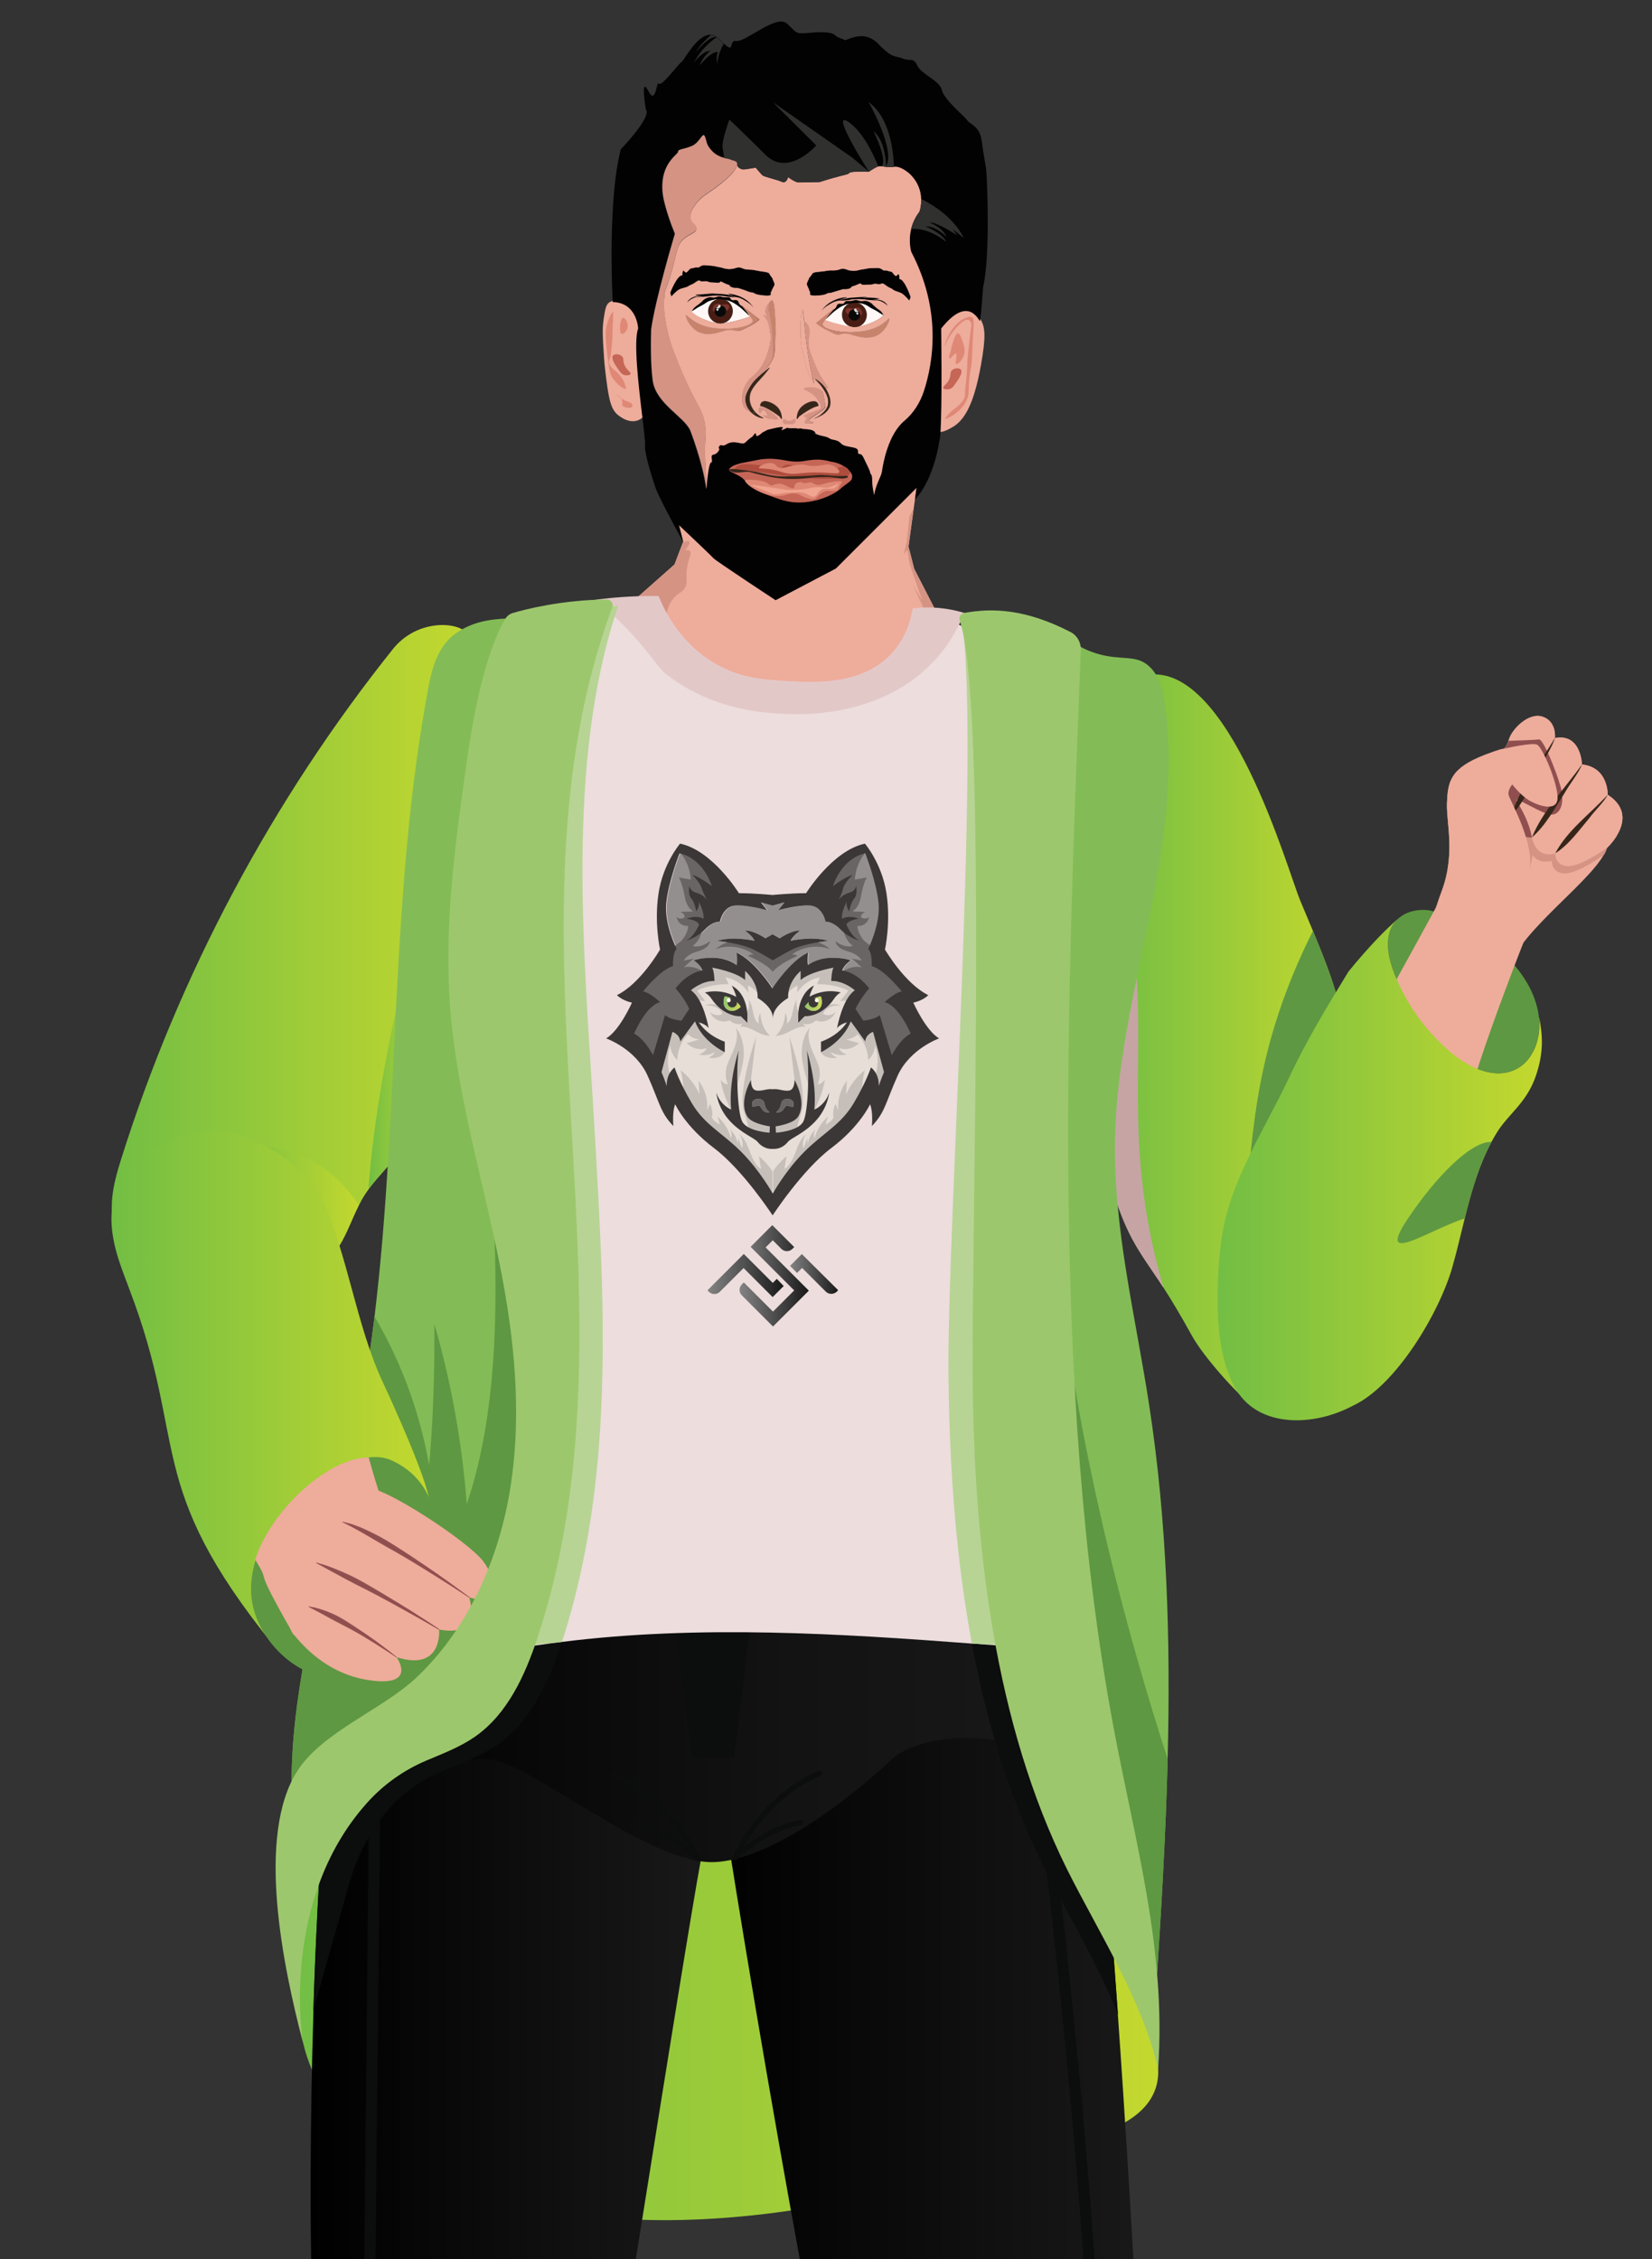
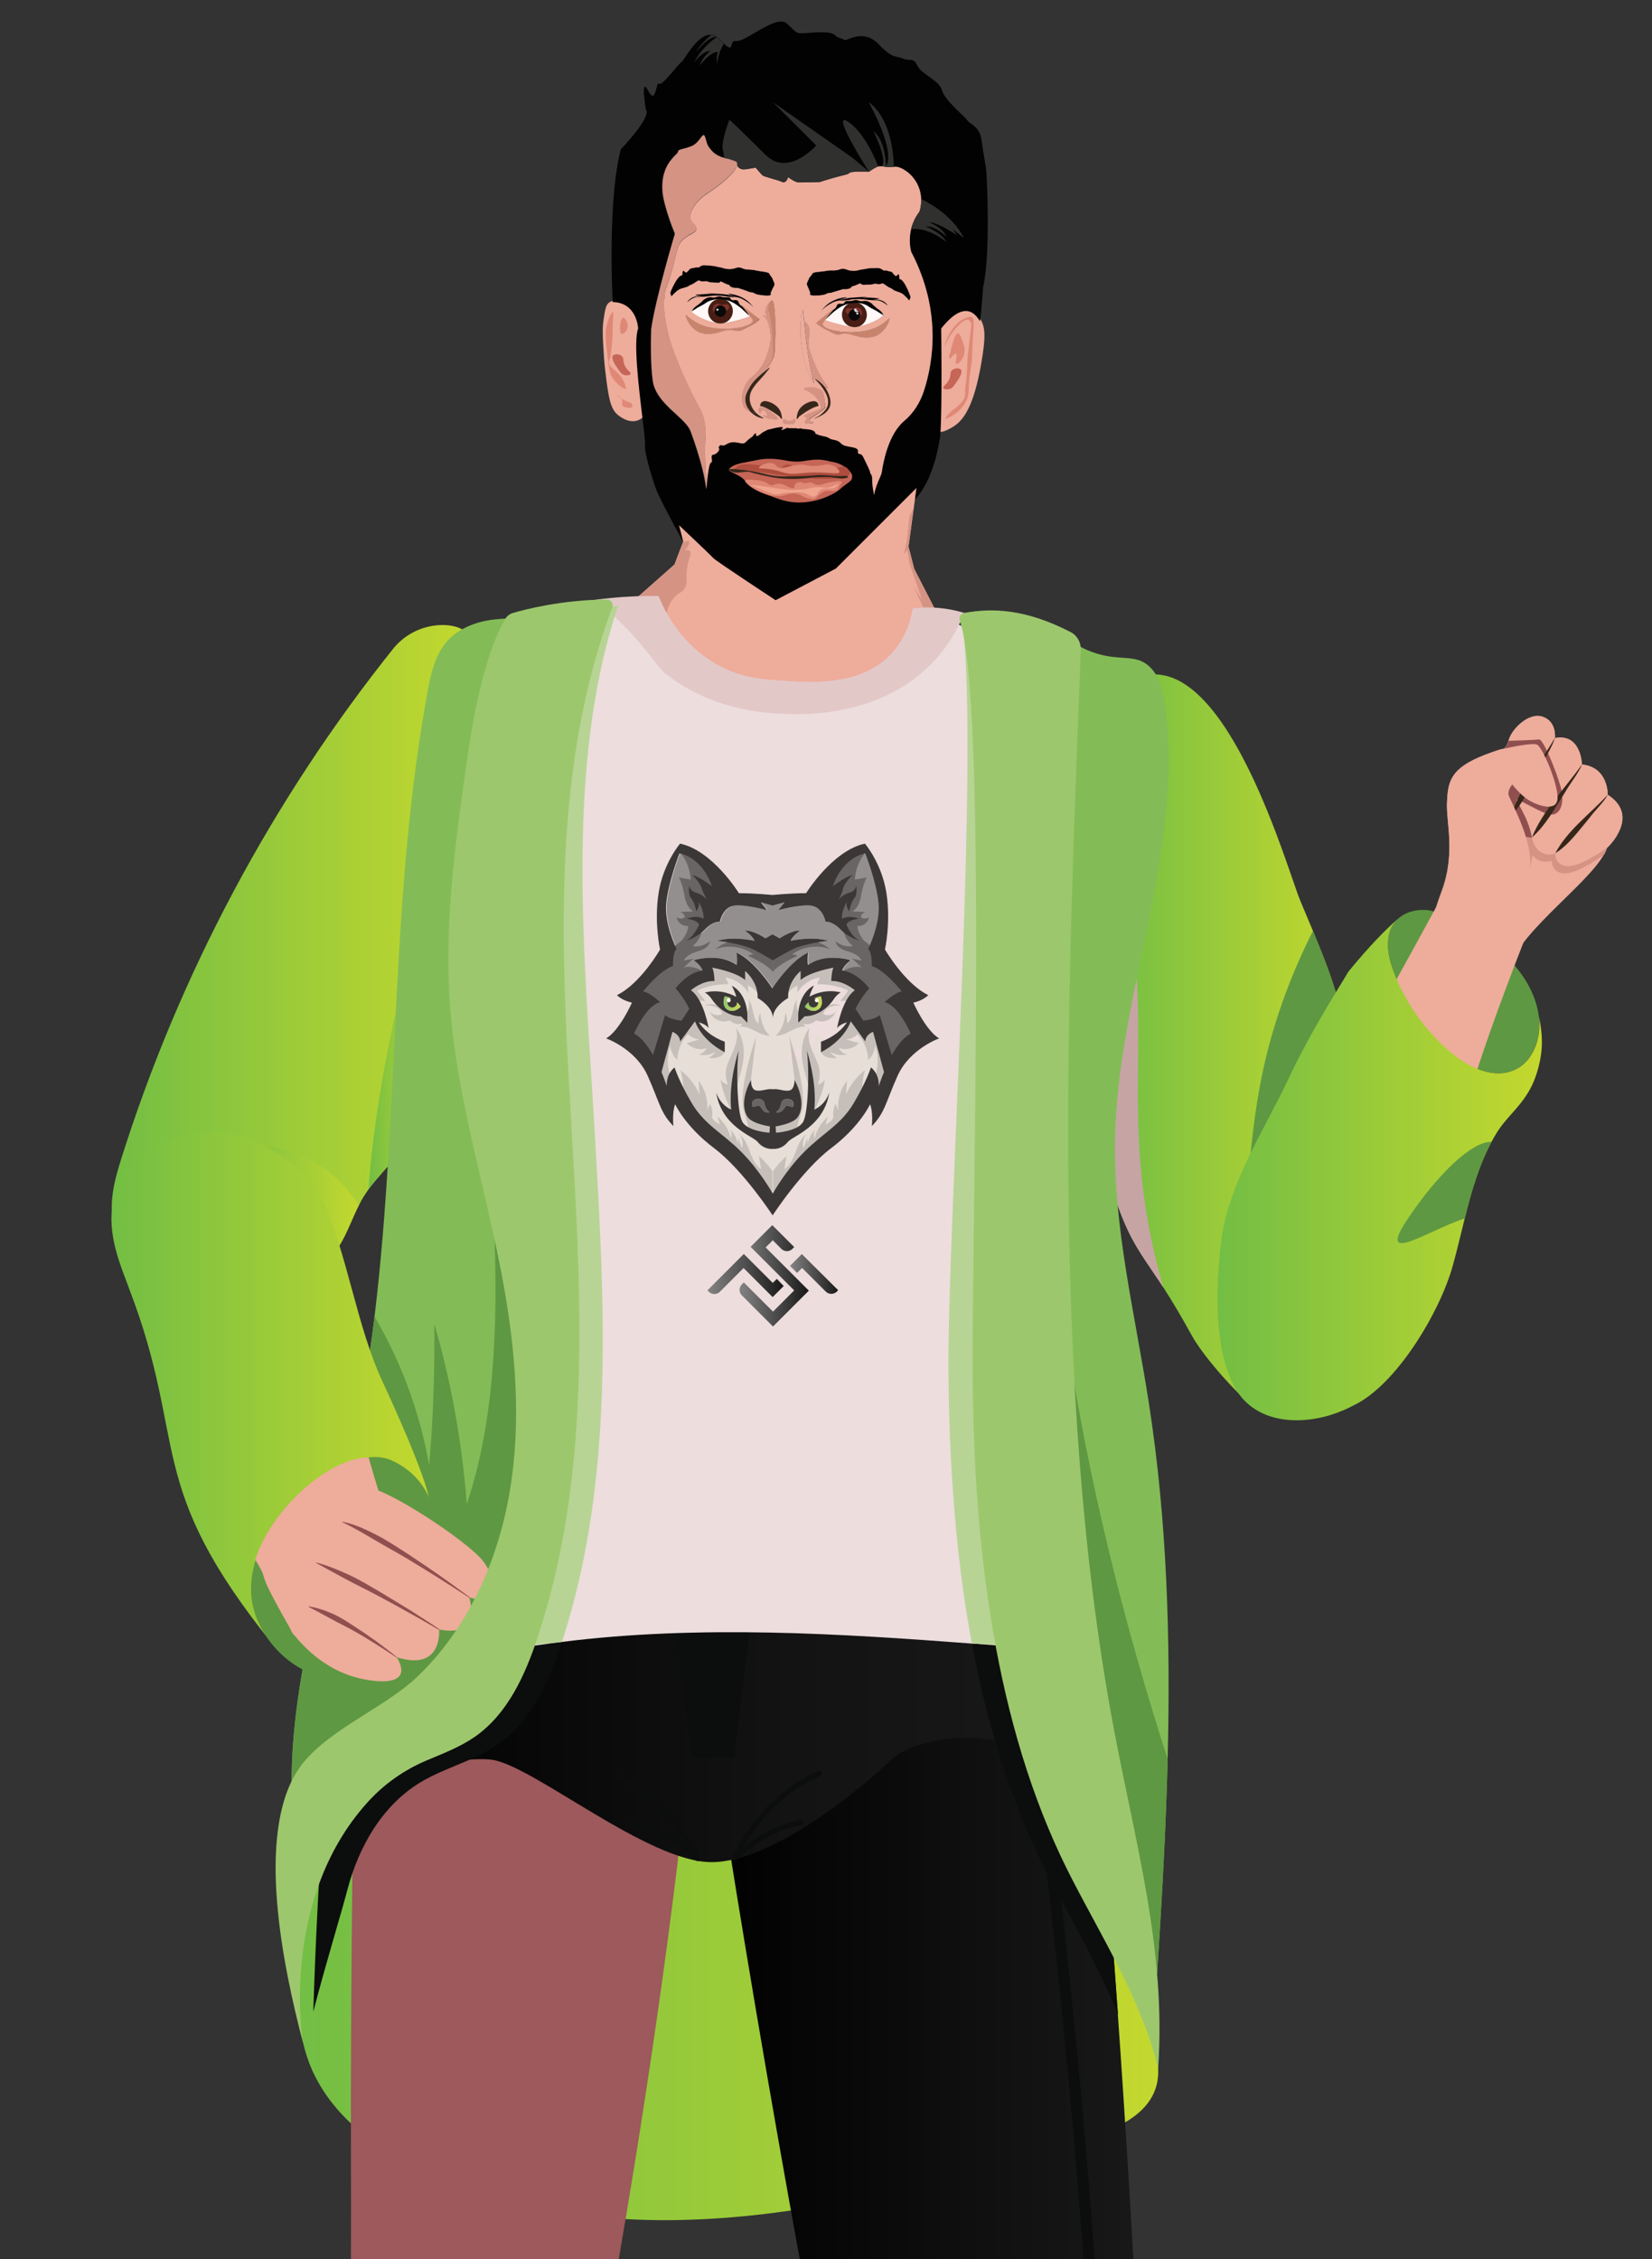
<svg xmlns="http://www.w3.org/2000/svg" id="Layer_1" x="0px" y="0px" viewBox="0 0 1386.8 1896.8" style="enable-background:new 0 0 1386.8 1896.8;" xml:space="preserve">
  <rect x="0" y="0" width="1386.8" height="1896.8" fill="#333333" stroke="none" />
  <style type="text/css"> .st0{fill:url(#SVGID_1_);} .st1{fill:url(#SVGID_00000039850782918085719200000002081713202182244749_);} .st2{fill:#EEAC9B;} .st3{fill:url(#SVGID_00000110437338330278466080000006591698628844141224_);} .st4{fill:url(#SVGID_00000083057959149108978600000017067035754218474172_);} .st5{fill:#737373;} .st6{fill:url(#SVGID_00000140736933110659708460000000148421593064602007_);} .st7{fill:#9D595B;} .st8{fill:url(#SVGID_00000082355986823380377960000012447313032684096641_);} .st9{fill:#0C0D0D;} .st10{fill:#282827;} .st11{fill:url(#SVGID_00000001641497522447959240000015199596275661064887_);} .st12{fill:url(#SVGID_00000034057358714556461150000005138554173511952565_);} .st13{fill:url(#SVGID_00000114069252961414897110000007704205026451365555_);} .st14{fill:url(#SVGID_00000171716215164882078860000000641450343624745621_);} .st15{fill:url(#SVGID_00000002379973778671443470000014574914299446094980_);} .st16{fill:#904F4F;} .st17{fill:url(#SVGID_00000030447917367510885170000010776316589851835317_);} .st18{fill:#C6A4A4;} .st19{fill:#5E9842;} .st20{fill:url(#SVGID_00000011028145392538995140000015140171776131558280_);} .st21{fill:url(#SVGID_00000092450092380823445350000015236691943988304777_);} .st22{fill:url(#SVGID_00000142167264814628347930000002845671227280829625_);} .st23{fill:url(#SVGID_00000164510394305165519440000009783012106349930377_);} .st24{fill:#D59384;} .st25{fill:#36261A;} .st26{fill:#020202;} .st27{fill:#FFF8F6;} .st28{fill:#402117;} .st29{fill:#491D14;} .st30{fill:#7E342B;} .st31{fill:#090909;} .st32{fill:#DEDDDB;} .st33{fill:#C7836C;} .st34{fill:#C56657;} .st35{fill:#DF8876;} .st36{fill:#CD6459;} .st37{fill:#AE4D3E;} .st38{fill:#F1A590;} .st39{fill:#EDDDDD;} .st40{fill:#E3C8C8;} .st41{fill:#B7D494;} .st42{fill:#83BC56;} .st43{fill:url(#SVGID_00000124861768736650685980000014699044401898400949_);} .st44{fill:#9DC76D;} .st45{fill:#30302F;} .st46{fill:url(#SVGID_00000124865470758985767150000015108315647369523856_);} .st47{fill:url(#SVGID_00000061458126746967313650000006588798451426362003_);} .st48{fill:url(#SVGID_00000152957500639673064950000002316480566030424235_);} .st49{opacity:0.75;} .st50{fill:#E5DFD6;} .st51{fill:#757575;} .st52{fill:#3D3D3D;} .st53{fill:#BAB5AE;} .st54{fill:url(#SVGID_00000060029138008871636590000013607094544533691527_);} .st55{fill:url(#SVGID_00000155125447246758369270000003874462029590564768_);} .st56{fill:#FFFFFF;} </style>
  <g>
    <g>
      <linearGradient id="SVGID_1_" gradientUnits="userSpaceOnUse" x1="-775.24" y1="-1383.055" x2="-486.865" y2="-1383.055" gradientTransform="matrix(3.464 1.868583e-02 9.502824e-03 -1.762 2905.091 598.727)">
        <stop offset="0" style="stop-color:#000000" />
        <stop offset="1" style="stop-color:#191919" />
      </linearGradient>
      <path class="st0" d="M1204.7,3029.4l-998-5.4c-0.3,0-0.5-0.2-0.5-0.5l0-5.4c0-0.3,0.2-0.5,0.5-0.5l998,5.4c0.3,0,0.5,0.2,0.5,0.5 l0,5.4C1205.2,3029.2,1205,3029.4,1204.7,3029.4z" />
      <g>
        <linearGradient id="SVGID_00000155832103113630805280000003736021762253149088_" gradientUnits="userSpaceOnUse" x1="247.179" y1="1672.982" x2="972.275" y2="1672.982">
          <stop offset="2.131116e-08" style="stop-color:#72BE44" />
          <stop offset="1" style="stop-color:#C4D82E" />
        </linearGradient>
        <path style="fill:url(#SVGID_00000155832103113630805280000003736021762253149088_);" d="M972,1733.9 c-13-214.9-344.2-289.2-521.5-234.6c-56.6,13.6-127.7-28.8-168,13.2s-44.4,171.8-20.7,225c17.3,38.9,52.5,65.4,91,83.7 c172.7,81.2,370,31.2,544.2-21.4C918.1,1792.8,976.9,1781.3,972,1733.9z" />
        <g>
          <path class="st2" d="M476.9,2122.4c0.2-3.5,0-5.3,0-5.3c-1.7-48.2-40.4-87.8-89.4-89.8c-49-2.1-90.9,34.1-96.7,82 c0,0-32.5,164.8-28.9,326.7c3.6,161.9,30.1,429.8,30.1,429.8c-1,23.3,17.1,43,40.4,44c23.3,1,43-17.1,44-40.4 c0,0,43-227.8,69-421.1c21.6-160.9,29.3-283.4,31.2-319.9c0.1-1.3,0.2-2.5,0.2-3.8C476.9,2123.8,476.9,2123.1,476.9,2122.4z" />
          <g>
            <path class="st2" d="M288.6,2787.2c0,0-5.5,64.8-12.8,89.9c-7.3,25.1-28,116.3-32.8,135.1c-7.3,28.6,27.9,39.1,52.6,37.5 c24.7-1.6,98.1,2.4,113.2-5.6c15.2-8,12.8-34.3,7.2-56.6c-5.6-22.3-29.5-110.8-31.9-127.6c-2.4-16.7-3.3-95-3.3-95 s6.4-43.5-57.3-43.7C275.2,2721,288.6,2787.2,288.6,2787.2z" />
            <g>
              <linearGradient id="SVGID_00000106844154295169828200000012267729526244272038_" gradientUnits="userSpaceOnUse" x1="234.296" y1="3040.063" x2="427.598" y2="3040.063">
                <stop offset="0" style="stop-color:#72B646" />
                <stop offset="1" style="stop-color:#C1D032" />
              </linearGradient>
              <path style="fill:url(#SVGID_00000106844154295169828200000012267729526244272038_);" d="M427.6,3026.8c0,0-0.5,6.2-1.9,11.6 c-0.5,2.2-1.3,4.2-2.1,5.7c-0.9,1.5-12.6,3.9-30.2,5.8c-38.8,4.3-106.5,6.7-153-5.1c-1.9-0.5-3.4-1.9-4-3.8 c-0.9-2.8-2-7.5-2-14.2H427.6z" />
            </g>
          </g>
          <g>
            <linearGradient id="SVGID_00000094610376039761206860000009155245210508333965_" gradientUnits="userSpaceOnUse" x1="233.936" y1="2960.438" x2="428.109" y2="2960.438">
              <stop offset="0" style="stop-color:#000000" />
              <stop offset="1" style="stop-color:#191919" />
            </linearGradient>
            <path style="fill:url(#SVGID_00000094610376039761206860000009155245210508333965_);" d="M427.6,3026.8 c-32.2,4.9-114.9,13.8-193.3,0c-0.3-2.9-0.4-6-0.3-9.2c0.6-22.1,9.9-51.6,18.4-76c0.9-2.6,1.8-5.1,2.7-7.5 c1.9-5.4,3.8-10.5,5.4-15.1c0.3-0.9,1-1.5,1.8-1.7c1.9-0.5,3.6,1.4,3.1,3.2c-4,13.5,10.7,18.4,17.2,5.3 c6.5-32.6,26.1-39.1,52.1-39.1c11.4,0,20.8,2.6,28.2,7.6c9.4,6.5,15.3,17.1,17.4,31.4c13,19.5,19.5,0,17.9-8.2 c0.8-2.5,4.3-2.5,5.1,0C411.6,2943.8,431.5,3007.2,427.6,3026.8z" />
            <g>
              <path class="st5" d="M274.1,3016c-4.7-0.6-9.5-1.3-14.2-2.1c-2-0.3-3.8,1-4.1,3c-0.3,2,1,3.8,3,4.1c4.8,0.8,9.6,1.5,14.4,2.1 c0.2,0,0.3,0,0.5,0c1.8,0,3.3-1.3,3.6-3.2C277.5,3018.1,276.1,3016.3,274.1,3016z" />
              <path class="st5" d="M309.9,3019.4c-4.8-0.3-9.6-0.6-14.3-1c-2-0.2-3.7,1.3-3.9,3.3c-0.2,2,1.3,3.7,3.3,3.9 c4.8,0.4,9.7,0.8,14.5,1c0.1,0,0.1,0,0.2,0c1.9,0,3.5-1.5,3.6-3.4C313.4,3021.2,311.9,3019.5,309.9,3019.4z" />
              <path class="st5" d="M345.8,3020.1C345.8,3020.1,345.8,3020.1,345.8,3020.1c-2.7,0-5.4,0.1-8.1,0.1c-2.1,0-4.2,0-6.3,0 c-2,0-3.6,1.6-3.7,3.6s1.6,3.6,3.6,3.7c2.2,0,4.3,0,6.4,0c2.7,0,5.4,0,8.1-0.1c2,0,3.6-1.7,3.6-3.7 C349.4,3021.7,347.8,3020.1,345.8,3020.1z" />
              <path class="st5" d="M417.3,3013.7c-4.7,0.8-9.5,1.5-14.2,2.1c-2,0.3-3.4,2.1-3.1,4.1c0.2,1.8,1.8,3.1,3.6,3.1 c0.2,0,0.3,0,0.5,0c4.8-0.6,9.7-1.4,14.4-2.1c2-0.3,3.3-2.2,3-4.2C421.1,3014.7,419.2,3013.3,417.3,3013.7z" />
              <path class="st5" d="M381.6,3018.2c-4.8,0.4-9.6,0.8-14.3,1.1c-2,0.1-3.5,1.8-3.4,3.8c0.1,1.9,1.7,3.4,3.6,3.4 c0.1,0,0.1,0,0.2,0c4.8-0.3,9.7-0.7,14.5-1.1c2-0.2,3.5-1.9,3.3-3.9C385.4,3019.5,383.6,3018,381.6,3018.2z" />
            </g>
            <path class="st5" d="M287.8,2941.4c-1.7-0.9-3.7-0.3-4.6,1.4c-2,3.7-4.2,5.3-7.6,5.3c-1.9,0-3.4,1.6-3.3,3.4 c0,1.9,1.5,3.3,3.4,3.3c6-0.1,10.4-3,13.6-8.9C290,2944.4,289.4,2942.3,287.8,2941.4z M407.9,2935.4c-1.1-1.5-3.2-1.9-4.7-0.9 c-0.3,0.2-0.6,0.4-0.8,0.6c-3.5,2.3-7,4.1-10.3,5.2c-1.8,0.6-2.8,2.5-2.2,4.3c0.5,1.4,1.8,2.3,3.2,2.3c0.4,0,0.7-0.1,1.1-0.2 c3.3-1.1,6.7-2.7,10-4.7c1-0.6,1.9-1.2,2.9-1.8C408.6,2939.1,409,2937,407.9,2935.4z M375,2940c-2.7-1.6-4.6-4.2-6.5-8.9 c-0.7-1.7-2.7-2.6-4.4-1.9c-1.7,0.7-2.6,2.7-1.9,4.4c1.6,4.1,4.2,9.3,9.4,12.3c0.5,0.3,1.1,0.5,1.7,0.5c1.2,0,2.3-0.6,2.9-1.7 C377.2,2943,376.6,2940.9,375,2940z M260.4,2940.2c-0.1-0.1-0.1-0.1-0.2-0.2c-1.7-1.7-3.4-3.7-5.1-6c-0.9,2.4-1.8,5-2.7,7.5 c1,1.3,2.1,2.4,3.1,3.4c0.7,0.7,1.5,1,2.4,1c0.3,0,0.6,0,0.8-0.1c0.6-0.1,1.1-0.4,1.6-0.9 C261.7,2943.7,261.7,2941.5,260.4,2940.2z M300.8,2910.3c-1.5-1.1-3.6-0.7-4.7,0.8c-2.4,3.5-4.5,7.6-6.4,13 c-0.6,1.8,0.3,3.7,2.1,4.3c0.4,0.1,0.8,0.2,1.1,0.2c1.4,0,2.7-0.9,3.2-2.3c1.7-4.8,3.4-8.4,5.5-11.3 C302.7,2913.5,302.3,2911.4,300.8,2910.3z M360.7,2911.7c-1.8-2.8-3.8-5.2-6.2-7.1c-1.5-1.2-3.1-2.3-4.8-3.2 c-1.7-0.9-3.7-0.3-4.6,1.4c-0.9,1.7-0.3,3.7,1.4,4.6c0.3,0.1,0.5,0.3,0.8,0.4c3.1,1.8,5.6,4.3,7.7,7.6c0.6,1,1.7,1.6,2.9,1.6 c0.6,0,1.2-0.2,1.8-0.5C361.2,2915.4,361.7,2913.3,360.7,2911.7z M328.5,2896.7c-0.3,0-0.6,0-0.8,0c-5,0-9.5,0.6-13.5,1.7 c-1.8,0.5-2.9,2.4-2.4,4.2c0.1,0.5,0.4,0.9,0.6,1.2c0.5,0.7,1.3,1.1,2.2,1.2c0.2,0,0.3,0,0.5,0c0.3,0,0.6-0.1,0.9-0.1 c3.4-1,7.3-1.4,11.7-1.4h0.8c1.9,0,3.4-1.5,3.4-3.3C331.9,2898.3,330.4,2896.7,328.5,2896.7z" />
          </g>
        </g>
        <linearGradient id="SVGID_00000013179758362839728010000002862229358446083473_" gradientUnits="userSpaceOnUse" x1="236.864" y1="2381.931" x2="499.244" y2="2381.931">
          <stop offset="0" style="stop-color:#000000" />
          <stop offset="1" style="stop-color:#191919" />
        </linearGradient>
-         <path style="fill:url(#SVGID_00000013179758362839728010000002862229358446083473_);" d="M499.2,2107.8 c-0.4,101.1-6.5,214.1-22.3,305.4c-12,69.4-27.8,235.6-34.7,311.1c-2.2,23.8-3.5,38.6-3.5,38.6c-50.8,8.4-119.5,0.6-162.3-6 c-23.9-3.7-39.7-7-39.7-7l0-0.2l1.7-44.2l23-604.2C306,1923.1,499.7,2006.8,499.2,2107.8z" />
        <g>
          <path class="st7" d="M581.5,1448.4c0.4-3.1,0.7-6.1,0.9-9.3c4.9-78.6-54.8-146.2-133.3-151.2c-78.6-4.9-146.2,54.8-151.2,133.3 c-0.3,4.3-0.3,8.6-0.2,12.9c-0.8,49.1-3.6,229.7-3.1,383.6c0.6,180-3.3,289.7-3.3,289.7s-0.3,4.9-0.5,7.4 c-3.2,51.5,35.9,95.8,87.4,99.1c51.5,3.2,95.8-35.9,99.1-87.4c0.2-2.5,0.5-7.4,0.5-7.4S549.5,1777.6,581.5,1448.4z" />
          <g>
            <linearGradient id="SVGID_00000119808229535840639710000009943092468808490376_" gradientUnits="userSpaceOnUse" x1="260.627" y1="1734.732" x2="597.141" y2="1734.732">
              <stop offset="0" style="stop-color:#000000" />
              <stop offset="1" style="stop-color:#191919" />
            </linearGradient>
-             <path style="fill:url(#SVGID_00000119808229535840639710000009943092468808490376_);" d="M588.4,1561.2 c-15.2,82.6-80.4,502.1-89.1,546.7c-8.7,44.6-40.2,142.4-136.9,132.6c-96.7-9.8-104.3-104.3-100.7-139.1s2.9-69.6,0-179.3 c-1.4-53.1-1.5-138.8,1.4-232.9c1.8-57.5,4.8-118.2,9.3-176.5c3.4-43.3,7.6-85.3,12.8-123.6 c23.9-174.4,141.3-160.4,141.3-160.4c8.6,0.2,16.8,0.9,24.6,2.1c18.4,2.7,34.5,7.7,48.7,14.7 C616.7,1302.7,601.3,1490.8,588.4,1561.2z" />
          </g>
        </g>
        <g>
          <path class="st9" d="M442.2,2724.4c-2.2,23.8-3.5,38.6-3.5,38.6c-50.8,8.4-119.5,0.6-162.3-6c-17.9-3.1-32-5.8-39.6-7.3 l1.7-44.2c0.8-0.1,1.6-0.1,2.4,0C269.4,2710.8,376.4,2732.2,442.2,2724.4z" />
          <path class="st10" d="M440.3,2781.3c-66.9,9.3-180.4-13.6-207-18.6c-3.5-0.7-6-3.9-5.7-7.4l2.1-30.2c0.3-4.2,4.2-7.2,8.3-6.5 c28.6,5.3,136.8,26.9,202.5,18.7c4.4-0.6,8.2,3.1,7.9,7.5l-2.1,30C446.2,2778.1,443.7,2780.8,440.3,2781.3z" />
-           <path class="st9" d="M312.8,1525.1c-0.9,1.5-1.9,2.9-3.1,4.2c-1.4,126.5-5,459.1-5.6,563.2c-0.4,74-9.1,238.3-17.6,397.1 c-4.2,78.2-8.4,158.1-11.6,226.9c3.1,0.7,6.2,1.4,9.3,1.9c3.2-69.1,7.5-149.6,11.7-228.3c8.4-158.9,17.2-323.3,17.6-397.5 c0.6-107.9,4.5-462,5.7-576.5C317.3,1519.1,315.1,1522.1,312.8,1525.1z" />
        </g>
        <g>
          <g>
            <g>
              <path class="st2" d="M939.3,2109.4c-0.2-3.5-0.7-5.3-0.7-5.3c-7.3-47.7-50.2-82.5-99.2-78.9c-49,3.6-86.3,44.3-86.5,92.6 c0,0-13.2,167.5,9,327.9c22.2,160.4,79.5,423.4,79.5,423.4c1.7,23.3,22,40.8,45.2,39c23.3-1.7,40.8-22,39-45.2 c0,0,16.4-231.3,19.9-426.3c2.9-162.3-3.6-284.8-5.9-321.3c0-1.3-0.1-2.5-0.2-3.8C939.4,2110.8,939.4,2110.1,939.3,2109.4z" />
              <g>
                <path class="st2" d="M931,2862.8c0,0,9.7,43.6,39.2,55.1c39.5,15.4,181.9,26.9,194.3,64.8c12.4,38-78.4,41.6-115.1,43.1 s-79-11.5-126.2-8.3c-47.2,3.3-104.1,6-113.5-23c-9.4-28.9,33.1-92.7,23.2-164.8C824.2,2764.8,927.5,2758.9,931,2862.8z" />
                <g>
                  <g>
                    <linearGradient id="SVGID_00000141423985750069980510000009193374726390103173_" gradientUnits="userSpaceOnUse" x1="804.678" y1="2996.8" x2="1165.947" y2="2996.8">
                      <stop offset="0" style="stop-color:#72B646" />
                      <stop offset="1" style="stop-color:#C1D032" />
                    </linearGradient>
                    <path style="fill:url(#SVGID_00000141423985750069980510000009193374726390103173_);" d="M1165.7,2977.1 c0,0,1.2,20-1.7,25.3c-2.9,5.4-30.4,23.9-101.9,24.5c-71.5,0.6-101.9-8.6-157.5-6.4c-55.4,2.1-93.8-1.4-97.9-7.8 c-4.1-6.4-0.8-46.2-0.8-46.2L1165.7,2977.1z" />
                  </g>
                  <g>
                    <linearGradient id="SVGID_00000147907517243548007380000010144556500449699259_" gradientUnits="userSpaceOnUse" x1="803.566" y1="2951.135" x2="1165.963" y2="2951.135">
                      <stop offset="0" style="stop-color:#000000" />
                      <stop offset="1" style="stop-color:#191919" />
                    </linearGradient>
                    <path style="fill:url(#SVGID_00000147907517243548007380000010144556500449699259_);" d="M1165.7,2977.1 c-35,62.8-224.4,24.9-273.4,26.4c-49,1.5-85.2-8.8-87.5-18.9c-0.1-0.3-0.1-0.6-0.2-0.9c0,0,0-0.1,0-0.1 c-0.3-1.5-0.6-3.3-0.8-5.3c-1.3-13.9,3.1-32.1,8.5-48.4c1.4-4.1,2.8-8.1,4.3-11.9c1.4-3.8,5.7-5.6,9.4-4 c46.5,19.8,109.1,25,114.6,22.1c6.1-3.2,10.3-11,7.2-17.2c-3.9-7.9-11.4-8.3-11.9-17.1c-0.4-6.6,7.1-10.6,13.5-12.2 c0,0,0.1,0,0.1,0c6.1-1.5,12.4-1.1,18.3,1.1c0.1,0,0.1,0,0.2,0.1c36.9,13.7,151.1,38.9,175.2,50.6 c15.7,7.6,20.7,18.4,22.2,26.2C1166.5,2973.2,1165.7,2977.1,1165.7,2977.1z" />
                    <g>
                      <path class="st5" d="M879,2987c-4.5-0.7-8.9-1.5-13.2-2.3c-1.8-0.4-3.6,0.8-4,2.7c-0.4,1.8,0.8,3.6,2.7,4 c4.4,0.9,8.8,1.7,13.5,2.4c0.2,0,0.4,0,0.5,0c1.6,0,3.1-1.2,3.3-2.9C882.1,2989,880.9,2987.2,879,2987z" />
                      <path class="st5" d="M912.4,2990.8c-4.8-0.4-9.2-0.8-13.4-1.3c-1.9-0.2-3.5,1.1-3.7,3c-0.2,1.9,1.1,3.5,3,3.7 c4.3,0.5,8.7,0.9,13.6,1.3c0.1,0,0.2,0,0.3,0c1.7,0,3.2-1.3,3.4-3.1C915.7,2992.6,914.3,2991,912.4,2990.8z" />
                      <path class="st5" d="M846.1,2980.2c-4.4-1.1-8.7-2.2-13-3.4c-1.8-0.5-3.7,0.6-4.2,2.4c-0.5,1.8,0.6,3.7,2.4,4.2 c4.4,1.2,8.8,2.3,13.2,3.4c0.3,0.1,0.5,0.1,0.8,0.1c1.5,0,2.9-1,3.3-2.6C849,2982.5,847.9,2980.7,846.1,2980.2z" />
                      <path class="st5" d="M1144.7,2979.8c-3.9,2-8,4-12,5.7c-1.7,0.7-2.5,2.7-1.8,4.5c0.6,1.3,1.8,2.1,3.1,2.1 c0.4,0,0.9-0.1,1.3-0.3c4.2-1.8,8.4-3.8,12.5-5.9c1.7-0.9,2.3-2.9,1.4-4.6C1148.4,2979.6,1146.4,2978.9,1144.7,2979.8z" />
                      <path class="st5" d="M946.2,2993.1c-4.9-0.3-9.3-0.5-13.5-0.8c-1.9-0.1-3.5,1.3-3.6,3.2c-0.1,1.9,1.3,3.5,3.2,3.6 c4.2,0.3,8.7,0.5,13.6,0.8c0.1,0,0.1,0,0.2,0c1.8,0,3.3-1.4,3.4-3.2C949.5,2994.8,948,2993.2,946.2,2993.1z" />
                      <path class="st5" d="M980,2994.8c-4.7-0.2-9.2-0.4-13.5-0.6c-1.9-0.1-3.5,1.4-3.6,3.2c-0.1,1.9,1.4,3.5,3.2,3.6 c4.3,0.2,8.9,0.4,13.5,0.6c0.1,0,0.1,0,0.2,0c1.8,0,3.3-1.4,3.4-3.2C983.3,2996.5,981.9,2994.9,980,2994.8z" />
                      <path class="st5" d="M1081.3,2997c-4.1,0.2-8.6,0.3-13.4,0.4c-1.9,0-3.4,1.6-3.3,3.4c0,1.9,1.5,3.3,3.4,3.3 c5-0.1,9.5-0.2,13.7-0.4c1.9-0.1,3.3-1.7,3.2-3.6C1084.8,2998.3,1083.2,2996.9,1081.3,2997z" />
                      <path class="st5" d="M1114,2992.2c-4.1,1.2-8.3,2.1-12.8,2.8c-1.8,0.3-3.1,2-2.8,3.9c0.3,1.7,1.7,2.9,3.3,2.9 c0.2,0,0.4,0,0.5,0c4.8-0.8,9.2-1.7,13.6-3c1.8-0.5,2.8-2.4,2.3-4.2C1117.7,2992.8,1115.8,2991.7,1114,2992.2z" />
                      <path class="st5" d="M1013.8,2996.3c-4.3-0.2-8.8-0.4-13.5-0.6c-1.9-0.1-3.5,1.4-3.5,3.2c-0.1,1.9,1.4,3.5,3.2,3.5 c4.7,0.2,9.2,0.4,13.6,0.6c0,0,0.1,0,0.1,0c1.8,0,3.3-1.4,3.4-3.3C1017.2,2997.9,1015.7,2996.4,1013.8,2996.3z" />
                      <path class="st5" d="M1047.6,2997.3c-4.2-0.1-8.7-0.2-13.5-0.3c-1.9,0-3.4,1.4-3.5,3.3c-0.1,1.9,1.4,3.4,3.3,3.5 c4.8,0.1,9.4,0.2,13.6,0.3c0,0,0,0,0.1,0c1.8,0,3.4-1.5,3.4-3.3C1051,2998.9,1049.5,2997.3,1047.6,2997.3z" />
                    </g>
                    <path class="st5" d="M960.4,2894.1c-1.1-1.7-3.3-2.2-5-1.2c-2.1,1.3-3.8,2.9-5.1,4.8c-0.7,1-1.3,2.1-1.7,3.1 c-0.6,1.5-0.8,3-0.8,4.6c0,1.3,0.2,2.6,0.5,3.9c0.4,1.6,1.9,2.7,3.5,2.7c0.3,0,0.6,0,0.9-0.1c1.6-0.4,2.7-1.9,2.7-3.5 c0-0.3,0-0.6-0.1-0.9c-0.2-0.7-0.3-1.4-0.3-2.1c0-1.3,0.4-2.4,1.2-3.6c0.8-1.1,1.7-2,3-2.7 C961,2898,961.5,2895.8,960.4,2894.1z M839.6,2929.9c-4.5-1.4-9.2-2.9-13.9-4.4c-1.3-0.4-2.6-0.1-3.5,0.7 c-0.5,0.4-0.8,0.9-1.1,1.6c-0.2,0.7-0.2,1.5,0,2.2c0.3,1.1,1.2,2,2.3,2.4c4.8,1.6,9.5,3.1,14,4.5c0.4,0.1,0.7,0.2,1.1,0.2 c1.6,0,3-1,3.5-2.6C842.5,2932.5,841.5,2930.5,839.6,2929.9z M966.5,2924.8c-1.1-1.7-3.3-2.1-5-1c-1.7,1.1-2.1,3.4-1,5 c2,3,2.9,5.2,2.9,6.8c0,0.6-0.1,1-0.4,1.5c-0.2,0.3-0.4,0.6-0.6,0.9c-1.2,1.6-0.8,3.9,0.8,5.1c0.7,0.5,1.4,0.7,2.1,0.7 c1.1,0,2.2-0.5,2.9-1.5c0.5-0.6,0.9-1.3,1.2-1.9c0.8-1.5,1.1-3.1,1.1-4.8C970.7,2931.6,968.5,2927.7,966.5,2924.8z M874.6,2939.5c-4.5-1.1-9.3-2.3-14.1-3.5c-1.9-0.5-3.9,0.6-4.4,2.6c-0.5,1.9,0.6,3.9,2.6,4.4c4.9,1.3,9.7,2.5,14.3,3.6 c0.3,0.1,0.6,0.1,0.8,0.1c1.6,0,3.1-1.1,3.5-2.8C877.7,2941.9,876.5,2939.9,874.6,2939.5z M910.1,2945.9 c-4.5-0.5-9.3-1.2-14.3-2c-2-0.3-3.8,1-4.2,2.9c-0.3,2,1,3.8,3,4.2c5.1,0.9,10,1.6,14.7,2.1c0.1,0,0.3,0,0.4,0 c1.8,0,3.4-1.4,3.6-3.2C913.5,2947.9,912.1,2946.1,910.1,2945.9z M949.7,2948.8c-0.3-2-2.2-3.3-4.2-2.9 c-4.1,0.7-8.8,1.1-14,1.2c-2,0-3.6,1.7-3.6,3.7c0,2,1.6,3.6,3.6,3.6h0c5.5-0.1,10.6-0.5,15.1-1.3 C948.7,2952.7,950,2950.8,949.7,2948.8z" />
                  </g>
                </g>
              </g>
            </g>
            <linearGradient id="SVGID_00000151523863655725999650000007734921684132433319_" gradientUnits="userSpaceOnUse" x1="711.919" y1="2370.475" x2="966.337" y2="2370.475">
              <stop offset="0" style="stop-color:#000000" />
              <stop offset="1" style="stop-color:#191919" />
            </linearGradient>
            <path style="fill:url(#SVGID_00000151523863655725999650000007734921684132433319_);" d="M966.3,2769.5 c-57,17.1-188.9,0-188.9,0l-3.8-38.5l-61.8-632.2c2.4-192.1,248.7-169.8,250.4,7.9c1.4,148.1,3.3,509.7,3.9,626.1 C966.3,2756,966.3,2769.5,966.3,2769.5z" />
          </g>
          <g>
            <path class="st7" d="M617.4,1466.8c-0.5-3-1-6.1-1.3-9.2c-8.8-78.2,47.5-148.8,125.7-157.6c78.2-8.8,148.8,47.5,157.6,125.7 c0.5,4.3,0.8,8.6,0.9,12.9c3.2,49,14.9,229.2,22,383c8.3,179.8,17.6,289.2,17.6,289.2s0.5,4.9,0.8,7.4 c5.8,51.3-31.1,97.5-82.4,103.3c-51.3,5.8-97.5-31.1-103.3-82.4c-0.3-2.5-0.8-7.4-0.8-7.4S665.5,1793.9,617.4,1466.8z" />
            <g>
              <linearGradient id="SVGID_00000124857895802652815130000016269873711548369083_" gradientUnits="userSpaceOnUse" x1="588.115" y1="1722.43" x2="962.52" y2="1722.43">
                <stop offset="0" style="stop-color:#000000" />
                <stop offset="1" style="stop-color:#191919" />
              </linearGradient>
              <path style="fill:url(#SVGID_00000124857895802652815130000016269873711548369083_);" d="M869.3,2241.1 c-66.8,2.6-125.5-34.9-151.6-121.3c-26.1-86.4-105.8-556-120.7-670.1c-14.9-114.1-29.3-233,120.7-246.1 c0,0,38.1,0.7,80.6,21.3c36.9,17.8,77.2,50.6,98.9,110.7c5.6,15.5,10,32.8,12.8,52.1c3.7,25.6,7.3,56.6,10.8,91.3 c6.3,62.5,12.3,136.8,17.6,212.3c12.7,179.2,21.8,365.1,23.8,415.4C965.5,2189.9,936.1,2238.5,869.3,2241.1z" />
            </g>
          </g>
          <g>
            <path class="st9" d="M966.3,2769.5c-57,17.1-188.9,0-188.9,0l-3.8-38.5c0.5,0,1,0,1.5,0c28.2,3.3,125.9,13.1,191,1.8 C966.3,2756,966.3,2769.5,966.3,2769.5z" />
            <path class="st10" d="M973.7,2788.9c-66.1,13.9-173.4,2.7-200.2-0.5c-3.6-0.4-6.2-3.4-6.2-7v-30.3c0-4.2,3.7-7.5,7.9-7 c28.9,3.3,130.8,13.6,195.8,0.9c4.4-0.9,8.4,2.5,8.4,6.9v30.1C979.4,2785.3,977,2788.2,973.7,2788.9z" />
            <path class="st9" d="M888.2,1573.2c-4-5.7-7.9-11.5-11.5-17.4c12.7,105.6,40.9,363.8,45.9,608c4.4,217.3,5.8,451.8,6.3,577.9 c3.1,0.1,6.3,0.1,9.4,0.4c-0.5-126-1.9-360.9-6.3-578.5C927.2,1932.4,901.7,1688.5,888.2,1573.2z" />
          </g>
        </g>
        <g>
          <path class="st7" d="M865.6,1153.7l-261.5,7l-235.8-18.3c0,0-65.1,175.2-70.4,278.9c-4.4,86.6,93-33.7,129.1,0.8 c52.5,50,115.9,125.1,176.9,125.1c61.3,0,124.7-75.1,177.2-125.1c36.1-34.5,115.7,88.5,121,1.9 C907.8,1331.9,865.6,1153.7,865.6,1153.7z" />
          <linearGradient id="SVGID_00000098932091563998704740000009752040950901280160_" gradientUnits="userSpaceOnUse" x1="289.943" y1="1363.921" x2="914.436" y2="1363.921">
            <stop offset="0" style="stop-color:#000000" />
            <stop offset="8.455615e-02" style="stop-color:#030303" />
            <stop offset="0.6" style="stop-color:#131313" />
            <stop offset="1" style="stop-color:#191919" />
          </linearGradient>
          <path style="fill:url(#SVGID_00000098932091563998704740000009752040950901280160_);" d="M353.6,1164.5c0,0-53.1,138-63,241.3 c-9.8,103.2,88,66.3,122.8,71.7c34.8,5.4,130.6,85.9,183.8,85.9s129.2-65.2,151-85.9c21.7-20.6,80.4-23.9,107.1-9.8 c26.6,14.1,58.1-1.9,59.2-47.1c1.1-45.2-29.6-216.5-35.9-242C878.5,1178.6,541,1228.3,353.6,1164.5z" />
          <g>
            <path class="st9" d="M617.1,1561.8c-0.4,0-0.9-0.1-1.2-0.4c-0.9-0.6-1.2-1.7-0.8-2.6c0.2-0.5,21.2-49.9,71.8-72 c1.1-0.5,2.4,0,2.9,1.1c0.5,1.1,0,2.4-1.1,2.9c-35.5,15.5-56,44.8-64.6,60c10-7.8,27.9-19.6,47.9-22.8c1.2-0.2,2.3,0.6,2.5,1.8 c0.2,1.2-0.6,2.3-1.8,2.5c-28.7,4.6-53.8,28.6-54,28.8C618.2,1561.6,617.6,1561.8,617.1,1561.8z" />
            <path class="st9" d="M585.6,1562.5c-0.6,0-1.1-0.2-1.5-0.6c-0.2-0.2-25.3-24.3-54-28.8c-1.2-0.2-2-1.3-1.8-2.5 c0.2-1.2,1.3-2,2.5-1.8c20,3.2,37.9,15,47.9,22.8c-8.7-15.2-29.1-44.5-64.6-60c-1.1-0.5-1.6-1.8-1.1-2.9 c0.5-1.1,1.8-1.6,2.9-1.1c50.7,22.1,71.6,71.5,71.8,72c0.4,1,0.1,2.1-0.8,2.6C586.5,1562.4,586,1562.5,585.6,1562.5z" />
          </g>
          <polygon class="st9" points="560.4,1317.3 580.6,1475.5 616.2,1475.5 635.8,1317.3 " />
          <path class="st9" d="M394.7,1386.2c-7.7,10.3-16.3,19.9-25.7,28.8c-28,26.5-63.4,46.3-84.4,78.6c-4,6.1-8.1,12.4-12.3,18.9 c-4.5,58.3-7.5,118.9-9.3,176.5c10.2-39.5,23.4-82.3,28.8-103c9.4-35.7,29.1-70,60.6-89.3c21-12.8,46-18.3,66.1-32.5 c27.3-19.2,41.9-51.7,52.4-83.4c0.2-0.7,0.5-1.4,0.7-2.1c-12.8,1.3-23.9,2.5-32.2,3.6C427.9,1383.9,412,1385.2,394.7,1386.2z" />
          <path class="st9" d="M815.9,1379.9c12.3,65.7,31.3,128.8,59.7,186c19.9,40,45.6,81.8,62.9,125.5 c-5.3-75.5-11.3-149.8-17.6-212.3c-2.3-11.4-4.6-22.9-6.8-34.5c-3.5-18.9-6.7-37.9-9.7-57.2c-17.3-1.5-47-6.2-67.2-6.6 C832.5,1380.7,825.1,1380.4,815.9,1379.9z" />
        </g>
        <g>
          <g>
            <path class="st7" d="M835.4,712.2c-17-53.3,12.4-110.3,65.7-127.3c53.3-17,110.3,12.4,127.3,65.7c0.7,2.1,1.3,4.3,1.8,6.4 l120.6,427c11,34.4-8,71.1-42.4,82.1c-34.4,11-71.1-8-82.1-42.4L846.2,735.4C841.7,728.3,838.1,720.5,835.4,712.2z" />
            <path class="st16" d="M1093.1,879.5c0,0-19.8,63.1-29.1,141.5l50.1-67.4L1093.1,879.5z" />
          </g>
          <linearGradient id="SVGID_00000127002572242462800020000010705243784723033731_" gradientUnits="userSpaceOnUse" x1="928.409" y1="876.695" x2="1127.695" y2="876.695">
            <stop offset="2.131116e-08" style="stop-color:#72BE44" />
            <stop offset="1" style="stop-color:#C4D82E" />
          </linearGradient>
          <path style="fill:url(#SVGID_00000127002572242462800020000010705243784723033731_);" d="M1127.3,882.7 c-1.7,20.2-8.2,39.7-15.9,59c-16.9,42.3-39.7,83.2-30,126.5c4.2,18.6,14.2,35.5,19,53.9s3,40.9-12.1,52.6 c-15.6,12-22.1,18.1-37.2,5.6c-15.1-12.5-41.2-41.9-50.7-59.2c-9.5-17.2-17.1-29.8-23.6-39.9c-2.3-3.6-4.4-6.8-6.5-9.8 c-12.7-19-20.6-29.3-30-54c-16.3-42.6-11.1-72.5-11.1-101.1c-0.1-26.4-0.2-51.3-0.2-74.6c0-60.2,0.3-110.4,1.9-150.6 c3.2-79,11.4-120,31.4-124.3c69.5-12.2,118.7,164.3,129.2,189.3c3.8,9.1,7.4,17.6,10.7,25.5 C1120.6,826.2,1129.8,852.7,1127.3,882.7z" />
          <path class="st18" d="M976.7,1081.2c-2.3-3.6-4.4-6.8-6.5-9.8c-12.7-19-20.6-29.3-30-54c-16.3-42.6-11.1-72.5-11.1-101.1 c-0.1-26.4-0.2-51.3-0.2-74.6c0-60.2,0.3-110.4,1.9-150.6C980.8,857.6,931.1,923,976.7,1081.2z" />
          <path class="st19" d="M1127.3,882.7c-1.7,20.2-8.2,39.7-15.9,59c-11.4,17.1-20.1,32.7-26.7,46.1c-17.7,35.8-40.3,94.8-40.3,94.8 c0,0-0.9-98.8,14.1-175.3c6.3-32.3,18.4-75.6,43.7-125.8C1120.6,826.2,1129.8,852.7,1127.3,882.7z" />
        </g>
        <g>
          <path class="st2" d="M486.2,684.4c25.1-50,5-110.9-45-136c-50-25.1-110.9-5-136,45c-1,2-1.9,4-2.8,6l-186.1,402.8 c-16.2,32.2-3.2,71.5,29,87.7c32.2,16.2,71.5,3.2,87.7-29l238.8-355.4C477.4,699.3,482.2,692.2,486.2,684.4z" />
          <g>
            <linearGradient id="SVGID_00000119113956292668159370000017245636184272806280_" gradientUnits="userSpaceOnUse" x1="93.65" y1="801.176" x2="393.181" y2="801.176">
              <stop offset="2.131116e-08" style="stop-color:#72BE44" />
              <stop offset="1" style="stop-color:#C4D82E" />
            </linearGradient>
            <path style="fill:url(#SVGID_00000119113956292668159370000017245636184272806280_);" d="M393.2,535.5 c-2.5,94.6-37.9,257-40.3,351.6c-0.7,26.2-1.8,53.8-15.4,76.2c-0.2,0.4-0.5,0.8-0.7,1.2c-7.8,12.3-18.8,22.3-27.4,34 c-1.2,1.7-2.4,3.4-3.5,5.2c-1.7,2.6-3.2,5.4-4.6,8.2c-5.7,11.2-9.8,23.4-16.4,34c-1.7,2.8-3.6,5.4-5.8,8 c-25.7,30.2-72.7,25.8-111.6,18.8c-26.5-4.8-56.6-12.2-68.6-36.3c-9.6-19.2-3.8-42.2,2.6-62.6c48.9-155.7,127-302.2,229-429.7 C353.7,516.3,393.4,523.2,393.2,535.5z" />
            <linearGradient id="SVGID_00000135670394937282909570000010476942674658916755_" gradientUnits="userSpaceOnUse" x1="309.291" y1="867.909" x2="360.614" y2="867.909">
              <stop offset="2.131116e-08" style="stop-color:#72BE44" />
              <stop offset="1" style="stop-color:#C4D82E" />
            </linearGradient>
            <path style="fill:url(#SVGID_00000135670394937282909570000010476942674658916755_);" d="M360.6,737.4l-23.9,227 c-7.8,12.3-18.8,22.3-27.4,34C318,877.3,360.6,737.4,360.6,737.4z" />
            <linearGradient id="SVGID_00000077284310277760100410000012162334804451264670_" gradientUnits="userSpaceOnUse" x1="191.273" y1="1002.285" x2="301.164" y2="1002.285">
              <stop offset="2.131116e-08" style="stop-color:#72BE44" />
              <stop offset="1" style="stop-color:#C4D82E" />
            </linearGradient>
            <path style="fill:url(#SVGID_00000077284310277760100410000012162334804451264670_);" d="M301.2,1011.8 c-5.7,11.2-9.8,23.4-16.4,34c-13.3-31.3-32.7-57.2-47.9-67.4c-15.5-10.5-38.6-18-44.5-19.3c-0.5-0.1-1.1-0.2-1.1-0.2 c0-0.2,37.8,0.7,65.1,13C268.6,977.4,285.5,988.3,301.2,1011.8z" />
          </g>
        </g>
        <path class="st19" d="M1197,764c-16.1-0.9-27.4,7.5-30.6,19.1c-3.2,11.5,0,23.8,4.4,34.9c10,25.3,26.4,48.1,47.2,65.6 c15.1,12.7,36.2,23,54,14.4c15.4-7.5,21.8-26.9,19.9-43.9c-2.3-20.1-14-38.3-28.7-52.2S1213.1,764.9,1197,764z" />
        <path class="st2" d="M1147.3,1135.6c-17.5,31.6-57.3,43-88.8,25.5c-31.6-17.5-43-57.3-25.5-88.8c0,0,38.4-73,79.8-144.1 c41.4-71.1,123.7-223.4,123.7-223.4c9.6-17.4,31.5-23.6,48.9-14c17.4,9.6,23.6,31.5,14,48.9c0,0-47,114.6-65,177 C1216.3,979.1,1174.5,1088.5,1147.3,1135.6z" />
        <linearGradient id="SVGID_00000074414963735683072340000004276167061741611418_" gradientUnits="userSpaceOnUse" x1="1022.075" y1="982.005" x2="1294.318" y2="982.005">
          <stop offset="2.131116e-08" style="stop-color:#72BE44" />
          <stop offset="1" style="stop-color:#C4D82E" />
        </linearGradient>
        <path style="fill:url(#SVGID_00000074414963735683072340000004276167061741611418_);" d="M1289.3,903.3 c-7.8,22.7-22.9,31.8-32.5,47.2c-1.7,2.7-3.2,5.4-4.7,8.1c-10.7,20-17,42-22.5,64.3c-3.4,13.6-6.5,27.3-10.3,40.6 c-10.8,38.4-47.4,100-83.6,116.7c-32.8,17.5-78.3,18.7-97.7-13c-19.4-31.7-17.3-86.8-13-123.7c5.8-49.9,36.3-94.3,57.6-139.7 c14.3-30.5,31.8-59.3,49.4-88.1c17.8-21.8,31.5-35.5,41.4-44.2c0,0,0,0,0,0.1c-3.4,3.1-5.8,7.1-7,11.5c-3.2,11.5,0,23.8,4.4,34.9 c10,25.3,26.4,48.1,47.2,65.6c15.1,12.7,36.2,23,54,14.4c2.1-1,4.1-2.3,5.9-3.7c0.5-0.4,1.1-0.9,1.6-1.4c2.2-2,4.1-4.3,5.7-6.9 c0.5-0.8,1-1.6,1.4-2.4c0.3-0.6,0.6-1.1,0.9-1.7c0.8-1.5,1.4-3.1,2-4.8c0.5-1.4,0.9-2.7,1.2-4.1c0.2-0.9,0.4-1.9,0.6-2.8 c0.1-0.5,0.2-0.9,0.3-1.4c0.1-0.5,0.2-1,0.2-1.4c0.4-2.8,0.5-5.7,0.5-8.6c0-0.3,0-0.7,0-1c0-0.2,0-0.3,0-0.5 c0-0.4-0.1-0.9-0.1-1.3c0-0.5-0.1-0.9-0.1-1.4c0,0,0.1,0,0.1-0.1C1294.6,868.2,1296.5,882.1,1289.3,903.3z" />
        <path class="st19" d="M1252.1,958.7c-10.7,20-17,42-22.5,64.3c-30,9.4-74.8,40.9-48.3,1C1205.9,987,1235.3,958,1252.1,958.7z" />
        <path class="st2" d="M1266.7,620.8c2.3-8.3,16.3-23.1,28.3-19.1c12,4,10.3,17.9,10.3,17.9c22.1-4.2,22.7,22.2,22.7,22.2 c22.4,2.4,21.6,25.4,21.6,25.4c28.3,18.3-0.6,44.6-0.6,44.6c-8.1,25.3-73.2,68.6-82.9,102.4c-7.1,24.9-37.6,22.3-55.3,9 c-17.6-13.3-12.8-42.4-0.7-74.8c12.1-32.5,3.8-57.4,4.6-74.6c0.8-17.1,2.3-28.7,32.2-40.2c12.9-4.9,14.3-4.8,14.3-4.8 S1264.2,629.6,1266.7,620.8z" />
        <path class="st24" d="M1245.3,674.9c0.5-19.3,13.9-40.1,13.9-40.1c1.1-0.6,2.7-2.2,4.1-6.8c1-1,2.3-3,3.4-7.1 c0-0.1,0-0.2,0.1-0.2c5.3-7.7,15.8-15.8,25.1-12.7c12,4,10.3,17.9,10.3,17.9c22.1-4.2,22.7,22.2,22.7,22.2 c22.4,2.4,21.6,25.4,21.6,25.4c13.9,9,14,19.9,10.5,28.7c-3.7,5.8-7.9,9.7-7.9,9.7c-0.5,1.7-1.3,3.4-2.2,5.2 c-0.6,0.6-0.9,0.9-0.9,0.9s-21,15.3-32.3,15.3c-11.3,0-11.1-10.7-11.1-10.7s-9.9,3.9-16.1-4.8c-0.4,3.2-1.1,6.9-2.2,10.9 l-9.7,0.4l-2.3-22.9c-4.2-2.5-7.8-7.1-6.5-15.4C1265.7,690.7,1244.8,694.2,1245.3,674.9z" />
        <g>
          <g>
            <g>
              <path class="st2" d="M1349.6,667.3c0,0,0.7-23.1-21.6-25.4c0,0-0.6-26.4-22.7-22.2c0,0,1.7-13.9-10.3-17.9 c-12-4-26,10.8-28.3,19.1c-1.5,5.4-3.2,7.2-4.4,7.8c0,0-13.5,20.8-13.9,40.1c-0.5,19.3,20.4,15.9,20.4,15.9 c-2.8,17.9,17.1,18.5,17.1,18.5c4.6,19.2,19.6,13.3,19.6,13.3s-0.2,10.7,11.1,10.7s32.3-15.3,32.3-15.3 S1377.9,685.6,1349.6,667.3z" />
              <path class="st16" d="M1268.9,684.6c0,0-20.9,3.5-20.4-15.9c0.5-19.3,13.9-40.1,13.9-40.1c1-0.5,2.6-2.1,4-6.6 c6.9-0.2,23-0.8,25.6-1.2c3.4-0.4,14,25.4,18.1,39.8c4.1,14.4-0.8,26.7-11.9,22.5c-11.1-4.3-24-12.7-25.1-11.6 c-0.8,0.8,9.8,14.2,12.9,31.7C1279.3,703.4,1266.6,699.1,1268.9,684.6z" />
            </g>
            <g>
              <path class="st25" d="M1349.6,667.3c-14.7,16-33.9,29.8-44,49.1c11.7-7.4,19.8-19.2,28.7-29.7 C1338.7,680.6,1346.9,673,1349.6,667.3z" />
              <path class="st25" d="M1328,641.8c-14.1,20.1-32.8,38.5-42,61.3c11.6-10.2,19.2-24.5,27.5-37.4 C1317.7,658.2,1325.5,648.7,1328,641.8z" />
              <path class="st25" d="M1305.2,619.6c-12.3,21.3-29.3,41.4-36.4,65c10.7-11.3,16.9-26.2,24.1-39.8 C1296.4,636.9,1303.4,626.7,1305.2,619.6z" />
            </g>
          </g>
          <path class="st2" d="M1246.9,633.6c-29.9,11.4-31.4,23-32.2,40.2c-0.6,13.7,4.5,32.4,0.5,56c14.5,19.4,68.5,19.4,69.4-4 c0.9-23.4-17.4-54.4-18.2-58.5c-0.9-4.1,3.1-8.7,3.1-8.7s6.5,8.6,13.5,13c7,4.4,23.8,10.6,24.5-1.1 c0.7-11.8-12.6-43.6-17.4-45.4c-4.2-1.6-22.8,2.4-27.7,3.5c-0.7,0.4-1.2,0.3-1.2,0.3S1259.8,628.7,1246.9,633.6z" />
        </g>
        <g>
          <g>
            <path class="st2" d="M651.8,384.8c-1.3-0.3-1.1-0.5-2.7-1c-1.1-0.3-1-0.2-2.5-0.6c-0.8-0.2-1-0.3-1.3-0.2 c-0.8,0.3-0.7,1.2-1.4,1.5c-0.8,0.4-1.4-1-2.7-1c-1.6,0-2.4,1.8-3.8,1.5c-0.4-0.1-0.4-0.4-1-0.5c-0.7-0.2-1.2,0.2-2.1,0.2 c-0.9,0-1.3-0.1-1.7-0.1c-1.9-0.2-4.1,1.2-5,1.7c-3,1.8-3.2,0.6-7.7,2.6c-4.9,2.1-6.1,3.5-8.5,4.9c-3.2,1.8-3.3,1.7-3.8,2.3 c-6,6.7-5.1,19.3-0.7,27.7c1.4,2.6,5.4,10.3,13.7,12.1c1.1,0.2,5.9,1.2,10.9-1.3c9-4.5,9.9-15.7,9.9-16.3 c0.4-0.9,0.8-1.9,1.2-2.8c10.6,2.4,24.2,3.7,39.2,0.3c2.3-0.5,4.5-1.1,6.7-1.8c0.4,2.3,3.5,19.2,14.8,23.3 c1.1,0.4,3.1,1.1,5.5,0.7c8.3-1.2,12.8-12.6,14.1-18.9c0.4-1.8,3.1-14.5-3.4-20.7c-1.1-1.1-3.5-2.5-8.3-5.3 c-0.3-0.2-1.1-0.6-2.1-1.2c-3.2-1.9-3.2-2-4.7-2.9c-3.7-2-3.9-1.1-6.6-2.6c-0.5-0.3-1.6-0.9-2.6-0.6c-0.5,0.2-0.4,0.4-0.9,0.6 c-1.1,0.4-1.8-0.7-3.7-0.9c-0.8-0.1-1.3,0.1-1.5-0.2c-0.3-0.4,0.5-1.3,0.3-1.5c-0.1-0.1-0.5,0.3-1,0.4 c-0.9,0.3-1.8-0.4-2.5-0.7c-2.4-1-4.3,2.8-7.9,2.3c-0.6-0.1-1.5-0.3-3-0.7c-1-0.3-2.2-0.6-2.9-0.1c-0.1,0.1-0.3,0.3-0.4,0.3 c-0.3-0.1-0.3-0.9-0.9-1.3c-0.1-0.1-0.2-0.1-0.4-0.1c-0.8,0-1,2.3-1.6,2.3c-0.6,0-1.2-2.6-1.5-2.6c-0.2,0,0,1.1-0.3,1.3 c-0.5,0.2-1.1-1.5-2.2-1.5c-1.2-0.1-1.6,1.7-2.9,1.7c-1.1,0-1.9-1.3-2.2-1c-0.1,0.1,0.1,0.4-0.1,0.7c-0.3,0.7-2.2,0.8-2.4,0.3 c-0.2-0.5,1.4-1.4,1.2-1.8c-0.2-0.3-1.5-0.3-2.5,0.4c-0.7,0.5-0.6,0.9-1.1,1.2C654.1,385.4,653,385.1,651.8,384.8z" />
            <path class="st2" d="M539.1,296.9c-0.4-19.5,5-25.2-0.8-33.6c-6.3-9.2-20.8-13.9-27-9.3c-2.8,2.1-3.3,5.9-4.5,13.5 c-1.1,7.2-0.9,13-0.5,20.7c0.6,10.4,0.9,15.7,1.8,23.2c2.5,20.6,3.9,30.9,9.9,36.4c0.8,0.7,8.7,7.7,16.6,5.4 c4-1.1,6.3-4.2,7.1-5.3C549.9,337,539.6,323.5,539.1,296.9z" />
            <path class="st2" d="M786.4,362.1c3.4,2,9.6-1.4,12.7-3.2c3.1-1.7,6-4.1,8.7-7.5c8.4-10.7,12.8-28.9,15.7-45 c4.3-24,3.3-30.9,0.4-36.9c-1.4-3-4.4-9-10.5-10.7c-7.1-2-13.9,3-16.3,4.8c-1.6,1.2-6.3,4.7-8.7,10.9 c-2.8,7.3-0.4,12.7,0.8,21.6c0.6,4.4-0.1,12.1-1.6,27.4C785.1,350.2,782.1,359.5,786.4,362.1z" />
            <path class="st2" d="M684.6,364.1C685,366.3,681.2,362.5,684.6,364.1L684.6,364.1z" />
            <path class="st2" d="M624.3,141.9c-1,0-2-0.3-2.8-0.7C622.3,141.7,623.3,141.9,624.3,141.9c0.4,0,0.8,0,1.4-0.1 C625.1,141.9,624.6,141.9,624.3,141.9z M624.7,250.6c-6.5-3.9-13.6-4.2-13.6-3.9c0,0.3,5.9,2,6.3,2.3c-0.3,0-3.4-1.1-7.4-1.8 c-0.8-0.1-2.3-0.4-8.5-0.7c-5.3-0.3-8-0.5-8-0.4c0,0.1,2.1,0.4,4.7,0.7c-2-0.1-4.1-0.1-6.5,0c-4.1,0.2-7.9,0.6-7.9,0.9 c0,0.4,5.7,0.8,5.7,0.9c0,0.2-5-1-9.1,1.4c-2.3,1.3-3.5,3.3-3.4,3.5c0.2,0.2,2.7-2.9,7.1-4.1c1.9-0.5,1.7,0,6.6-0.4 c4.6-0.3,5.4-0.8,9.4-0.9c1,0,2.6-0.1,4.8,0.1c3.6,0.3,4.2,0.7,7.8,1c4,0.4,3.9-0.2,6.1,0.3c2.8,0.6,4.7,1.7,6.8,2.9 c1.9,1.1,4.4,2.8,7,5.5C631.2,255.9,628.6,252.9,624.7,250.6z M628.9,261.5c0,0-1.1-1-2.9-2.3c-2.1-1.7-3.9-3.1-4.1-2.9 c0,0.1,0,0.2,0.3,0.5c-0.6-0.3-1.1-0.7-1.6-1.4c-1.1-1.6-0.9-2.5-1.9-3.1c-1.7-1-3.6,0.5-5.1-0.8c-0.6-0.5-0.3-0.8-0.9-1.3 c-1.3-1.2-2.8-0.2-6.2-0.8c-1.8-0.3-1.7-0.7-2.8-0.6c-1.8,0-2.5,0.9-4.6,1c-1.3,0.1-1.5-0.3-2.7-0.3c-3.5-0.1-6.5,2.6-7,3 c0.2-0.1,0.5-0.3,0.8-0.5c-0.8,0.7-2.4,2.2-4.2,3.7c-0.8,0.7-1,0.5-3.4,2.6c-0.4,0.3-0.8,1-1.3,1.6c-0.4,0.5-0.7,1-1,1.3 l-0.3,0.3c0,0,0,0,0,0c6.7,6.5,18.1,9.2,22,10c0,0,0,0,0,0c0.8,0.2,1.7,0.3,2.6,0.3c1,0,1.9-0.1,2.7-0.4h0 c2.5-0.3,6.5-1,13.5-2.9c1-0.3,3-0.8,5.6-1.7c1.2-0.4,2.2-0.7,2.9-1c-0.1-0.1-0.3-0.4-0.4-0.6c-0.1-0.1-0.1-0.2-0.3-0.4 c0,0,0-0.1-0.4-0.6c0.3,0.4,0.6,0.7,0.8,1.1c2.4,3.2,2.4,3.6,2.4,4c-0.5,4.4-15.4,7.4-27.8,6.5c-5-0.4-14.2-1.1-22.6-7.1 c-3.3-2.3-5-4.5-5.6-4.1c-1,0.8,2.8,10.8,11.1,14.4c5.4,2.3,11.1,1.3,13.6,0.8c5.7-1.1,10.6-3.9,15.3-2.4 c0.5,0.2,1.4,0.5,2.6,0.5c1.9,0.1,3.2-0.5,6.7-2.2c4.3-2.1,6.4-3.2,8.3-4.5c1.6-1.1,2.9-2.1,3.8-2.9 C633.2,265,630.6,262.9,628.9,261.5z M650.6,263.7c-0.5-6.2-0.9-11.2-2.5-11.5c-0.9-0.2-2.1,1.2-3.1,3.1 c-0.6-0.1-3.5,5.3-1.8,8.8c0.3,0.7,0.9,1.5,0.7,1.7c-0.4,0.5-2.9-1.5-3.2-1.2c-0.3,0.3,3.2,2.3,4.2,6.5c0,0.1,0.1,0.1,0.1,0.2 c0.1,0.3,0.2,0.7,0.3,1c0.1,0.2,0.2,0.5,0.2,0.7c0,0.1,0,0.1,0,0.2c0,0.1,0.1,0.1,0.1,0.2c0.4,1.6,0.7,3.2,0.9,4.7 c1.3,7.8-0.7,13.9-2.1,18.3c-2,6.4-4.9,10.8-5.7,12.1c-5.5,8.3-8.8,7.3-12.3,13.7c-3.9,7.1-4.7,17.3-0.3,21.3 c1,0.9,2.3,1.5,3.6,2c0.4,0.4,0.7,0.7,0.9,0.9c4.4,4.3,10.1,5.2,10.3,4.8c0.2-0.4-4.4-1.6-7.9-6.2c-2.9-3.7-3.5-7.4-3.6-8.2 c-0.4-3,0.1-5.3,0.3-5.8c0.5-2,1.3-3.5,2.6-5.4c2.7-3.9,4.3-5.2,8.3-9.8c0.6-0.7,5.8-6.7,5.4-7.1c-0.2-0.2-1.4,0.8-2.5,1.7 c-1.7,1.4-3.2,2.6-4.6,3.8c2.1-2.7,3.6-4.7,4.8-6.3c-0.5,0.9-1.1,1.8-1.8,2.7c-0.6,0.8-1.3,1.5-1.5,1.8 c0.7-0.7,6.1-5.5,8.8-12.2c0.8-1.9,1-3.2,1.5-20.8C651,274.7,651.1,270,650.6,263.7z M649.9,239.7c1-1.7-1.3-4.8-1.3-5.6 c0-0.8-2.1-2.7-2.7-4.4c-0.6-1.7-7.2-1.8-11.7-2.9c-4.5-1.1-7.3,0-11-1.7c-3.7-1.7-6,0.1-8.1,0.4c-2.1,0.3-4.6,0.5-7.4-0.4 c-2.9-0.9-6.2-1.3-7.4-1.7c-1.3-0.4-5-0.6-8.6-0.9c-3.7-0.3-5,2.4-6,1.9c-1.1-0.5-4.1,0.7-5.7,0.8s-3.5,5.3-5.4,2.6 c-1.9-2.7-1.9,3.2-1.9,3.2c-4.5,0-10,14.5-10,14.5v0.7l0.9,2.6c0,0,3.9-4.5,6.6-5.9c2.8-1.4,5.5-1.4,7.6-3 c2.2-1.6,1.9-0.4,6.1-3.4c4.3-3,2.5-0.1,6.7-0.6c4.3-0.5,3.2,0.7,6.4,0.8c3.3,0.1,6.8,0.9,7.4-0.3c0.6-1.2,1.6,0.4,6.6,2.2 c0.9,0.3,1.5,0.5,1.8,0.6c-0.5-0.1-1.1-0.1,0,0.8c2,1.6,6,1.5,6.5,1.4c0.8,0.4,6.3,2.1,8.7,3c2.7,1.1,3.6,0.5,5,1.4 c1.4,0.9,3.2,1.5,9.5,2c6.4,0.5,4.1-2,4.4-2.4C647.3,245.2,648.9,241.3,649.9,239.7z M637.7,342.4c-1.2,1-0.5,4.3,0.3,4.5 c0.7,0.2,1.2-2.4,2.6-2.6c1.8-0.2,4.2,3.7,3.4,4.6c-0.6,0.7-2.8-0.5-3-0.1c-0.2,0.4,1.6,1.9,4,2.6c1.1,0.3,2.3,0.4,4.6,0.4 c2,0,3.1,0.1,3.2-0.1C653.6,350.1,640.5,340.1,637.7,342.4z M656,347.8c-1.7-7.7-9.8-10.2-9.8-10.2c-8.3-3.2-8.2,3.3-8.2,3.3 c5.8,0.7,16.4,8.9,16.4,8.9S657.7,355.5,656,347.8z M661.8,358.4c-0.2,0.1-0.4,0.2-0.5,0.3c0.5-0.3,0.9-0.5,1-0.6 C662.3,358.2,662.1,358.3,661.8,358.4z M666.9,351.3c-0.4,0.5-1.4,1.4-3,1.8c-0.5,0.1-2.2,0.5-3.9-0.4c-1-0.5-1.3-1.1-1.8-1 c-0.7,0.2-1.3,1.7-0.9,2.7c0.6,1.4,3,1.5,4.4,1.6c1.1,0,5.2,0.2,5.9-1.9C667.7,353.9,668,352.9,666.9,351.3z M679,337.6 c0,0-8.1,2.5-9.8,10.2c-1.7,7.7,1.6,2,1.6,2s10.6-8.2,16.4-8.9C687.2,341,687.3,334.5,679,337.6z M691.7,334.7 c-0.9-5.1-0.8-5.2-1.1-5.6c-2.8-5.4-15.5-4.7-15.9-3c-0.2,1.1,4.8,1.5,9.6,6.7c0.3,0.4,6.1,6.7,4.2,10 c-0.4,0.8-2.2,1.4-5.8,2.6c-5,1.8-8.2,2.8-8.1,3.6c0.1,0.5,1.5,0.3,2,1.2c0.7,1.3-1.7,3.1-1.2,4.2c0.8,1.7,7.1,0.8,7.1,0 c0-0.6-3.2-0.7-3.4-2c-0.2-1,1.6-2,5.4-4.5c7-4.5,7.6-5.5,7.9-6.5C692.8,340.9,692.7,340.7,691.7,334.7z M694.6,328.5 c-0.5-1-1-1.9-1.6-2.7c0.9,0.3,1.6,0.4,1.8,0.2c1.1-1-5.4-6.7-10.8-20.1c-4-9.9-6-14.8-5.3-20.6c0.5-3.9,1.9-8.1-0.5-12.2 c-0.7-1.3-2-2.8-3.1-3.3c0.5,4.7,0.8,7,1,9.6c0.3,2.8,1.5,14.4,3.8,26.8c0.8,4.4,1.6,7.7,2.1,10.2c1.8,2.7,4,5,6.1,6.6 c0.3,0.4,0.7,0.8,1,1.3c2.7,3.7,7.3,10.2,5.4,16.4c-0.9,2.9-3.1,5-4.5,6.3c-3.3,3.1-7,4.3-7,4.6c0.1,0.2,2.4-0.7,4.6-1.7 c0.5-0.2,1.6-0.8,2.6-1.4c2.2-1.4,4.6-3.6,5.7-5.7C699,337.2,695.5,330.3,694.6,328.5z M741.7,253.2c-4.1-2.4-9.1-1.2-9.1-1.4 c0-0.2,5.7-0.5,5.7-0.9c0-0.4-3.8-0.7-7.9-0.9c-2.3-0.1-4.5-0.1-6.4,0c2.5-0.3,4.6-0.6,4.6-0.7c0-0.1-2.8,0.1-8,0.4 c-6.2,0.3-7.7,0.6-8.5,0.7c-4,0.7-7.2,1.8-7.4,1.8c0.4-0.3,6.3-2,6.3-2.3c-0.1-0.3-7.1,0-13.6,3.9c-3.9,2.4-6.5,5.3-8,7.4 c2.6-2.6,5.2-4.4,7-5.5c2.1-1.2,4-2.4,6.8-2.9c2.3-0.5,2.2,0.1,6.1-0.3c3.6-0.3,4.2-0.8,7.8-1c2.2-0.2,3.8-0.1,4.8-0.1 c4,0.1,4.8,0.6,9.4,0.9c4.9,0.4,4.7-0.1,6.6,0.4c4.4,1.2,6.9,4.3,7.1,4.1C745.2,256.5,743.9,254.5,741.7,253.2z M746.3,267.7 c-0.5-0.4-2.3,1.7-5.6,4.1c-8.5,6-17.6,6.8-22.6,7.1c-12.4,1-27.3-2.1-27.8-6.5c0-0.4,0-0.8,2.4-4c0.3-0.4,0.6-0.8,0.9-1.2 c-0.3,0.4-0.4,0.6-0.4,0.6c0,0,0,0,0,0c-0.1,0.2-0.2,0.3-0.3,0.4c-0.2,0.2-0.3,0.5-0.4,0.6c0.7,0.3,1.7,0.6,2.9,1 c2.6,0.8,4.5,1.4,5.6,1.7c7,1.9,11,2.6,13.5,2.9c0.9,0.2,1.8,0.4,2.7,0.4c0.9,0,1.8-0.1,2.6-0.3c0.1,0,0.1,0,0.2,0 c4-0.8,15.3-3.5,21.9-9.9c0,0,0,0,0,0l-0.3-0.3c-0.3-0.3-0.6-0.8-1-1.3c-0.4-0.6-0.9-1.3-1.3-1.6c-2.5-2.2-2.6-2-3.4-2.6 c-1.9-1.5-3.4-2.9-4.2-3.7c0.4,0.2,0.7,0.5,0.8,0.5c-0.2-0.2-3.3-3.1-7-3c-1.2,0-1.4,0.4-2.7,0.3c-2-0.1-2.7-1-4.6-1 c-1.2,0-1,0.3-2.8,0.6c-3.4,0.6-4.9-0.4-6.2,0.8c-0.6,0.6-0.3,0.8-0.9,1.3c-1.5,1.3-3.3-0.3-5.1,0.8c-1.1,0.6-0.8,1.5-1.9,3.1 c-0.5,0.7-1,1.1-1.6,1.4c0.2-0.3,0.3-0.4,0.3-0.5c-0.2-0.2-1.9,1.2-4.1,2.9c-1.8,1.4-2.9,2.3-2.9,2.3c-1.7,1.4-4.3,3.5-8.3,6.8 c1,0.8,2.2,1.8,3.8,2.9c1.9,1.3,4.1,2.4,8.3,4.5c3.5,1.8,4.9,2.3,6.7,2.3c1.3-0.1,2.2-0.4,2.6-0.5c4.8-1.5,9.7,1.3,15.3,2.4 c2.5,0.5,8.2,1.6,13.6-0.8C743.5,278.5,747.3,268.5,746.3,267.7z M754.9,234.2c0,0,0.3-5.9-1.7-3.3c-2,2.6-3.6-2.6-5.2-2.8 c-1.6-0.2-4.5-1.5-5.6-1c-1.1,0.5-2.3-2.3-6-2.1c-3.7,0.1-7.3,0.2-8.7,0.5s-4.6,0.6-7.5,1.4c-2.9,0.8-5.4,0.5-7.4,0.1 c-2.1-0.4-4.4-2.3-8.1-0.8c-3.7,1.5-6.6,0.3-11.1,1.2c-4.5,0.9-11.1,0.7-11.8,2.4c-0.7,1.7-2.8,3.4-2.9,4.2 c0,0.8-2.4,3.8-1.5,5.5c0.9,1.7,2.3,5.7,2.6,6.1c0.3,0.4-2.1,2.8,4.3,2.6c6.4-0.2,8.2-0.7,9.6-1.6c1.4-0.8,2.3-0.2,5-1.2 c2.4-0.9,8-2.3,8.8-2.6c0.5,0.1,4.5,0.4,6.5-1.2c1.2-0.9,0.4-0.8-0.1-0.7c0.3-0.1,0.9-0.3,1.9-0.6c5.1-1.6,6.2-3.1,6.7-1.9 c0.5,1.2,4.2,0.6,7.4,0.6c3.3,0,2.2-1.2,6.5-0.5c4.2,0.7,2.6-2.3,6.7,0.9c4.1,3.2,3.9,2,6,3.6c2.1,1.7,4.8,1.8,7.5,3.3 c2.7,1.5,6.4,6.1,6.4,6.1l1-2.5l0-0.7C764.3,249.2,759.4,234.4,754.9,234.2z" />
            <path class="st26" d="M662.4,358.2c-0.1,0.1-0.5,0.3-1,0.6c0.1-0.1,0.3-0.2,0.5-0.3C662.1,358.3,662.3,358.2,662.4,358.2z" />
            <path class="st26" d="M684.6,364.1C685,366.3,681.2,362.5,684.6,364.1L684.6,364.1z" />
            <path class="st26" d="M647,245.6c-0.3,0.4,2,2.9-4.4,2.4c-6.3-0.5-8.1-1.1-9.5-2c-1.4-0.9-2.3-0.3-5-1.4c-2.3-1-7.9-2.7-8.7-3 c-0.5,0.1-4.5,0.2-6.5-1.4c-1.1-0.9-0.4-0.9,0-0.8c-0.3-0.1-0.9-0.3-1.8-0.6c-5.1-1.8-6-3.4-6.6-2.2c-0.6,1.2-4.2,0.4-7.4,0.3 c-3.3-0.1-2.2-1.3-6.4-0.8c-4.3,0.5-2.5-2.4-6.7,0.6c-4.3,3-4,1.8-6.1,3.4c-2.2,1.6-4.9,1.6-7.6,3c-2.8,1.4-6.6,5.9-6.6,5.9 l-0.9-2.6v-0.7c0,0,5.6-14.5,10-14.5c0,0,0-5.9,1.9-3.2c1.9,2.7,3.8-2.5,5.4-2.6s4.6-1.3,5.7-0.8c1.1,0.5,2.4-2.2,6-1.9 c3.7,0.3,7.3,0.5,8.6,0.9c1.3,0.4,4.6,0.8,7.4,1.7c2.9,0.9,5.4,0.7,7.4,0.4c2.1-0.3,4.5-2.1,8.1-0.4c3.7,1.7,6.5,0.6,11,1.7 c4.5,1.1,11.1,1.2,11.7,2.9c0.6,1.7,2.7,3.5,2.7,4.4c0,0.8,2.3,3.9,1.3,5.6C648.9,241.3,647.3,245.2,647,245.6z" />
            <path class="st26" d="M764.3,249.2l0,0.7l-1,2.5c0,0-3.7-4.6-6.4-6.1c-2.7-1.5-5.4-1.6-7.5-3.3c-2.1-1.7-1.9-0.5-6-3.6 c-4.1-3.1-2.5-0.2-6.7-0.9c-4.2-0.7-3.2,0.6-6.5,0.5c-3.3-0.1-6.9,0.6-7.4-0.6c-0.5-1.2-1.6,0.3-6.7,1.9 c-1,0.3-1.6,0.5-1.9,0.6c0.5-0.1,1.3-0.2,0.1,0.7c-2.1,1.6-6.1,1.3-6.5,1.2c-0.8,0.3-6.4,1.8-8.8,2.6c-2.7,1-3.6,0.3-5,1.2 c-1.4,0.8-3.2,1.4-9.6,1.6c-6.4,0.2-4-2.2-4.3-2.6c-0.3-0.4-1.7-4.4-2.6-6.1c-0.9-1.7,1.5-4.7,1.5-5.5c0-0.8,2.2-2.6,2.9-4.2 c0.7-1.7,7.3-1.5,11.8-2.4c4.5-0.9,7.3,0.3,11.1-1.2c3.7-1.5,6,0.4,8.1,0.8c2.1,0.4,4.5,0.7,7.4-0.1c2.9-0.8,6.2-1,7.5-1.4 s5-0.4,8.7-0.5c3.7-0.1,4.9,2.6,6,2.1c1.1-0.5,4,0.9,5.6,1c1.6,0.2,3.2,5.4,5.2,2.8c2-2.6,1.7,3.3,1.7,3.3 C759.4,234.4,764.3,249.2,764.3,249.2z" />
            <path class="st26" d="M572.7,231.1l-10,15.2v-0.7C562.6,245.6,568.2,231.1,572.7,231.1z" />
            <path class="st27" d="M741.9,264.5c-6.6,6.4-17.9,9.1-21.9,9.9c0,0-0.1,0-0.2,0c-0.2,0-0.4,0.1-0.5,0.1c-0.5,0.1-1,0.1-1.5,0.1 c-0.7,0-1.6,0-3.3-0.2c-2.5-0.3-6.5-1-13.5-2.9c-1-0.3-3-0.8-5.6-1.7c-1.2-0.4-2.2-0.7-2.9-1c0.1-0.1,0.3-0.4,0.4-0.6 c0.1-0.1,0.1-0.2,0.3-0.4h0c0,0,0,0,0,0c1.7-2.2,9.2-11.5,19.6-13.5c0.7-0.1,1.3-0.2,2-0.3c1.4-0.2,2.9-0.2,4.3-0.1 c11.6,0.6,20.8,8.5,22.6,10.1L741.9,264.5C741.9,264.5,741.9,264.5,741.9,264.5z" />
            <g>
              <path class="st28" d="M727.7,264.4c0,4.8-3.3,8.9-7.7,10.1c0,0-0.1,0-0.2,0c-0.8,0.2-1.7,0.3-2.6,0.3c-1,0-1.9-0.1-2.7-0.4 c-4.5-1.2-7.7-5.3-7.7-10.1c0-4.1,2.3-7.6,5.7-9.3c0.7-0.4,1.5-0.7,2.3-0.9c0.8-0.2,1.6-0.3,2.5-0.3c0.6,0,1.2,0.1,1.8,0.2 c0.5,0.1,1,0.2,1.5,0.4C724.7,255.8,727.7,259.7,727.7,264.4z" />
              <circle class="st29" cx="717.2" cy="264.4" r="9.8" />
              <path class="st30" d="M709.9,260.2c0.2-0.8,1.1-1.4,1.9-1.5c0.9-0.1,1.7,0,2.6,0.2s1.7,0.3,2.6,0c0.5-0.1,1-0.4,1.5-0.6 c1.4-0.4,3,0.1,3.9,1.2s1.4,2.6,1.2,4c0,0.3-0.1,0.6-0.2,0.8c-0.3,0.3-0.8,0.4-1.2,0.4c-1.5,0.1-3,0-4.5-0.3 c-1.1-0.2-2.1-0.5-3.2-0.4c-0.7,0.1-1.5,0.3-2.3,0C711,263.6,709.5,261.5,709.9,260.2z" />
              <circle class="st31" cx="717.2" cy="264.4" r="4.8" />
              <path class="st32" d="M717.8,259c0.4-0.1,0.7,0.1,1,0.4c0.2,0.3,0.4,0.6,0.5,1c0,0.1,0.1,0.3,0.2,0.4c0.3,0.2,0.8,0,1,0.3 c0.2,0.2,0.1,0.6-0.1,0.7c-0.2,0.2-0.5,0.2-0.8,0.2c-0.4,0-0.7,0-1.1,0c-0.1,0-0.2,0-0.3,0c-0.1,0-0.2-0.1-0.2-0.2 c-0.3-0.3-0.7-0.7-0.8-1.1c0-0.1-0.1-0.1-0.1-0.2c0,0-0.1,0-0.1,0C716.3,260.4,717.5,259.1,717.8,259z" />
              <path class="st32" d="M718.8,263.4c0.1,0.2,0.4,0.4,0.6,0.6c0.1,0,0.1,0.1,0.2,0.1c0.1,0.1,0.3,0.2,0.4,0.1 c0,0,0.1-0.1,0.1-0.1c0.2-0.3,0.4-0.6,0.6-0.9c0.2-0.4,0-0.4-0.3-0.6c-0.2-0.1-0.4-0.3-0.7-0.3 C719.1,262.3,718.5,262.8,718.8,263.4z" />
            </g>
            <path class="st26" d="M745,256.7c-0.2,0.2-2.7-2.8-7.1-4.1c-1.9-0.5-1.7,0-6.6-0.4c-4.6-0.3-5.4-0.8-9.4-0.9 c-1,0-2.6-0.1-4.8,0.1c-3.6,0.3-4.2,0.7-7.8,1c-4,0.4-3.9-0.2-6.1,0.3c-2.8,0.6-4.7,1.7-6.8,2.9c-1.9,1.1-4.4,2.8-7,5.5 c1.5-2.1,4.1-5.1,8-7.4c6.5-3.9,13.6-4.2,13.6-3.9c0,0.3-5.9,2-6.3,2.3c0.2,0,3.4-1.1,7.4-1.8c0.8-0.1,2.3-0.4,8.5-0.7 c5.3-0.3,8-0.5,8-0.4c0,0.1-2.1,0.4-4.6,0.7c1.9-0.1,4.1-0.1,6.4,0c4.1,0.2,7.9,0.6,7.9,0.9c0,0.4-5.7,0.8-5.7,0.9 c0,0.2,5-1,9.1,1.4C743.9,254.5,745.2,256.5,745,256.7z" />
            <path class="st27" d="M690.5,267.5" />
            <path class="st26" d="M741.9,264.5c0,0-0.1,0-0.2,0c0,0,0,0,0,0c-2-0.5-4.3-2.8-7.7-4.4c-4.7-2.2-4.6-3-7.5-4.3 c-2-0.8-4.1-1.3-6-1.4c-3.1-0.3-5.9,0.1-8,0.6c-1.9,0.4-3.2,0.9-3.6,1.1c-2.9,1.1-4.9,2.6-6.9,4.1c-4.8,3.5-8.4,7.8-8.7,7.8h0 c0,0,0,0,0,0c0-0.1,0.1-0.2,0.4-0.6c0,0,0-0.1,0-0.1c1-1.5,0.9-1.5,1.4-2.2c0.8-1.1,1-1,1.6-2c0.4-0.6,0.5-0.9,0.7-1.3 c0.6-1.1,1.5-1.4,2.4-1.9c0.6-0.3,1.1-0.7,1.6-1.4c1.1-1.6,0.9-2.5,1.9-3.1c1.7-1,3.6,0.5,5.1-0.8c0.6-0.5,0.3-0.8,0.9-1.3 c1.3-1.2,2.8-0.2,6.2-0.8c1.8-0.3,1.7-0.7,2.8-0.6c1.8,0,2.5,0.9,4.6,1c1.3,0.1,1.5-0.3,2.7-0.3c3.7-0.1,6.8,2.8,7,3 c-0.1,0-0.5-0.3-0.8-0.5c0.8,0.7,2.3,2.2,4.2,3.7c0.8,0.7,1,0.5,3.4,2.6c0.4,0.3,0.8,1,1.3,1.6c0.3,0.5,0.7,0.9,1,1.3 L741.9,264.5z" />
            <path class="st26" d="M701.5,477.3l-50.6,26.6c0,0-50.6-33.3-52.2-35.3c-1.6-2-29-27.8-29-27.8l3.6,14.2v0 c0.1,0.1,0.1,0.2,0.2,0.3c1,1.7,1.9,3.4,2.7,4.9c0.3,0.6,0.6,1.1,0.9,1.7c0.8,1.5,1.6,2.9,2.3,4.1c0,0,0,0,0,0 c2.1,3.7,3.4,6,3.4,6c13.5,28.2,42.8,40.5,42.8,40.5s31.7,10.3,50.3,8.7c18.6-1.6,51.2-42.1,51.2-42.1l40.7-59.9l1.4-9.9 L701.5,477.3z" />
            <path class="st2" d="M900.9,607.3c0,0.9-0.1,1.8-0.2,2.6c-1.6,8.9-11.5,11.6-28.6,22.2c-53.4,33.2-48.3,63.1-84.1,84.1 c-41.5,24.3-53.9-12.6-136.5,6.3c-34.6,7.9-61.5,21.2-92,7.9c-3.9-1.7-12.6-7.5-30.2-19c-29.9-19.8-36.9-42.5-53.9-41.3 c-10,0.7-11.6,8.1-17.5,6.4c-17.6-5.2-4.8-71.3-30.2-82.6c-7.1-3.1-15.1-0.8-15.8-4.7c-2.1-12.6,39.9-30.1,68.2-40.6l8.8-7.6 l10.8-9.3l38.7-33.2l27.8-24.6l3.5-9.3l0.7-1.8l2.9-7.5l0.2-0.5v0l-3.7-14.2c0,0,27.4,25.8,29,27.8c1.6,2,52.2,35.3,52.2,35.3 l50.6-26.6l67.8-67.8l-1.3,9.9l-1,7.2l-4.4,32.5l4.8,18.7l25.9,50.4l1.8,3.5c1,0.4,2,0.9,3,1.3 C846.5,554.6,900.9,583.6,900.9,607.3z" />
            <path class="st25" d="M654.4,349.8c0,0-10.6-8.2-16.4-8.9c0,0-0.1-6.5,8.2-3.3c0,0,8.1,2.5,9.8,10.2 C657.7,355.5,654.4,349.8,654.4,349.8z" />
            <path class="st25" d="M687.2,341c-5.8,0.7-16.4,8.9-16.4,8.9s-3.3,5.7-1.6-2c1.7-7.7,9.8-10.2,9.8-10.2 C687.3,334.5,687.2,341,687.2,341z" />
            <path class="st33" d="M650.8,279.3c-0.4,17.6-0.7,18.9-1.5,20.8c-2.7,6.7-8,11.5-8.8,12.2c0.2-0.3,0.9-1,1.5-1.8 c0.7-0.9,1.2-1.8,1.8-2.7c0,0,0,0,0,0c3.2-5.3,4.1-10.5,4.3-12.1c0.3-1.9,0.5-3.7,0.4-5.4c0-0.1,0-0.3,0-0.4c0-0.3,0-0.6,0-0.9 c-0.1-2.1-0.2-4.5-0.4-7.2c-0.5-8.9-1.8-15-2.2-17c-0.1-0.6-0.3-1.3-0.4-1.9c-0.3-1.1-0.6-2.2-0.9-3.3 c-0.2-0.7-0.4-1.5-0.7-2.2c0,0,0,0,0,0c0.3-0.8,0.6-1.5,1-2.2c1-1.9,2.2-3.2,3.1-3.1c1.6,0.3,2,5.3,2.5,11.5 C651.1,270,651,274.7,650.8,279.3z" />
            <path class="st25" d="M696.1,342.7c-1.1,2.1-3.4,4.4-5.7,5.7c-1,0.6-2.2,1.2-2.6,1.4c-2.2,1.1-4.6,1.9-4.6,1.7 c0-0.3,3.7-1.4,7-4.6c1.4-1.3,3.6-3.3,4.5-6.3c1.9-6.2-2.7-12.7-5.4-16.4c-0.3-0.5-0.7-0.9-1-1.3c-2.6-3.2-4.6-4.7-4.4-4.9 c0.2-0.3,5.5,2.4,9.2,7.8c0.6,0.8,1.1,1.7,1.6,2.7C695.5,330.3,699,337.2,696.1,342.7z" />
            <path class="st25" d="M633,344.9c-2.9-3.7-3.5-7.4-3.6-8.2c-0.4-3,0.1-5.3,0.3-5.8c0.5-2,1.3-3.5,2.6-5.4 c2.7-3.9,4.3-5.2,8.3-9.8c0.6-0.7,5.8-6.7,5.4-7.1c-0.2-0.2-1.4,0.8-2.5,1.7c-1.7,1.4-3.2,2.6-4.6,3.8c-4.6,4-7.6,7-10.1,11.6 c-2,3.7-3.5,6.4-3.3,10.2c0.2,4.6,2.7,7.9,4.1,9.5c0.4,0.4,0.7,0.7,0.9,0.9c4.4,4.3,10.1,5.2,10.3,4.8 C641.1,350.8,636.6,349.5,633,344.9z M633.1,346.8c-0.5-0.1-0.9-0.3-1.4-0.7c1.3,0.4,2.2,0.5,2.2,0.7 C633.9,346.9,633.4,346.8,633.1,346.8z" />
            <path class="st25" d="M634,346.8c0,0.1-0.6,0.1-0.9,0c-0.5-0.1-0.9-0.3-1.3-0.7C633,346.5,634,346.6,634,346.8z" />
            <path class="st2" d="M683.1,321.8c-0.8,0.3-7.1-12.6-9.8-28c-3-17.7-0.4-33.7,0.5-33.7c0.1,0,0.2,0.3,1.2,9.4 c0,0.1,0,0.3,0,0.4c0.5,4.7,0.8,7,1,9.6c0.3,2.8,1.5,14.4,3.8,26.8c0.8,4.4,1.6,7.7,2.1,10.2 C682.9,320,683.4,321.7,683.1,321.8z" />
            <path class="st24" d="M667.6,354.2c-0.7,2.1-4.8,1.9-5.9,1.9c-1.4-0.1-3.8-0.2-4.4-1.6c-0.4-1,0.2-2.5,0.9-2.7 c0.5-0.1,0.8,0.5,1.8,1c1.6,0.9,3.4,0.5,3.9,0.4c1.6-0.4,2.6-1.4,3-1.8C668,352.9,667.7,353.9,667.6,354.2z" />
            <path class="st33" d="M735.2,282.1c-5.4,2.3-11.1,1.3-13.6,0.8c-5.7-1.1-10.6-3.9-15.3-2.4c-0.5,0.1-1.4,0.5-2.6,0.5 c-1.9,0.1-3.2-0.5-6.7-2.3c-4.3-2.1-6.4-3.2-8.3-4.5c-1.6-1.1-2.9-2.1-3.8-2.9c4.1-3.3,6.6-5.4,8.3-6.8c0,0,1.1-1,2.9-2.3 c2.2-1.7,3.9-3.1,4.1-2.9c0.1,0.1-0.1,0.2-0.3,0.5c-0.8,1-3.1,3.5-6.1,7.4c0,0,0,0,0,0.1c-0.3,0.4-0.6,0.8-0.9,1.2 c-2.4,3.2-2.4,3.6-2.4,4c0.5,4.4,15.4,7.4,27.8,6.5c5-0.4,14.2-1.1,22.6-7.1c3.3-2.4,5.1-4.5,5.6-4.1 C747.3,268.5,743.5,278.5,735.2,282.1z" />
            <path class="st27" d="M629.4,265.8c-0.7,0.3-1.7,0.6-2.9,1c-2.6,0.8-4.5,1.4-5.6,1.7c-7,1.9-11,2.6-13.5,2.9h0 c-1.7,0.2-2.6,0.2-3.3,0.2c-0.5,0-1,0-1.5-0.1c-0.2,0-0.3-0.1-0.5-0.1c0,0,0,0,0,0c-3.9-0.8-15.3-3.5-22-10c0,0,0,0,0,0 l0.3-0.3c1.7-1.5,11-9.6,22.6-10.2c1.4-0.1,2.8,0,4.3,0.1c0.6,0.1,1.3,0.2,1.9,0.3c10.4,2,18,11.4,19.6,13.5c0,0,0,0,0,0 c0.1,0.2,0.2,0.3,0.3,0.4C629.2,265.5,629.3,265.7,629.4,265.8z" />
            <g>
              <path class="st28" d="M615.2,261.2c0,4.8-3.3,8.9-7.7,10.1h0c-0.9,0.2-1.8,0.4-2.7,0.4c-0.9,0-1.8-0.1-2.6-0.3c0,0,0,0,0,0 c-4.5-1.2-7.8-5.3-7.8-10.1c0-4.6,3-8.6,7.2-9.9c0.5-0.2,0.9-0.3,1.4-0.4c0.6-0.1,1.2-0.2,1.8-0.2c0.9,0,1.7,0.1,2.5,0.3 c0.8,0.2,1.6,0.5,2.3,0.9C612.9,253.7,615.2,257.2,615.2,261.2z" />
              <circle class="st29" cx="604.7" cy="261.2" r="9.8" />
              <path class="st30" d="M612.1,257c-0.2-0.8-1.1-1.4-1.9-1.5c-0.9-0.1-1.7,0-2.6,0.2s-1.7,0.3-2.6,0c-0.5-0.1-1-0.4-1.5-0.6 c-1.4-0.4-3,0.1-3.9,1.2s-1.4,2.6-1.2,4c0,0.3,0.1,0.6,0.2,0.8c0.3,0.3,0.8,0.4,1.2,0.4c1.5,0.1,3,0,4.5-0.3 c1.1-0.2,2.1-0.5,3.2-0.4c0.7,0.1,1.5,0.3,2.3,0C611,260.5,612.5,258.4,612.1,257z" />
              <circle class="st31" cx="604.7" cy="261.2" r="4.8" />
-               <path class="st32" d="M604.1,255.9c-0.4-0.1-0.7,0.1-1,0.4c-0.2,0.3-0.4,0.6-0.5,1c0,0.1-0.1,0.3-0.2,0.4 c-0.3,0.2-0.8,0-1,0.3c-0.2,0.2-0.1,0.6,0.1,0.7c0.2,0.2,0.5,0.2,0.8,0.2c0.4,0,0.7,0,1.1,0c0.1,0,0.2,0,0.3,0 c0.1,0,0.2-0.1,0.2-0.2c0.3-0.3,0.7-0.7,0.8-1.1c0-0.1,0.1-0.1,0.1-0.2c0,0,0.1,0,0.1,0C605.7,257.2,604.4,256,604.1,255.9z" />
              <path class="st32" d="M603.2,260.2c-0.1,0.2-0.4,0.4-0.6,0.6c-0.1,0-0.1,0.1-0.2,0.1c-0.1,0.1-0.3,0.2-0.4,0.1 c0,0-0.1-0.1-0.1-0.1c-0.2-0.3-0.4-0.6-0.6-0.9c-0.2-0.4,0-0.4,0.3-0.6c0.2-0.1,0.4-0.3,0.7-0.3 C602.9,259.2,603.5,259.7,603.2,260.2z" />
            </g>
            <path class="st26" d="M632.7,258c-2.6-2.6-5.2-4.4-7-5.5c-2.1-1.2-4-2.4-6.8-2.9c-2.3-0.5-2.2,0.1-6.1-0.3 c-3.5-0.3-4.2-0.8-7.8-1c-2.2-0.2-3.8-0.1-4.8-0.1c-4,0.1-4.8,0.6-9.4,0.9c-4.9,0.4-4.7-0.1-6.6,0.4c-4.4,1.2-6.9,4.3-7.1,4.1 c-0.2-0.2,1.1-2.1,3.4-3.5c4.1-2.4,9.1-1.2,9.1-1.4c0-0.2-5.7-0.5-5.7-0.9c0-0.4,3.8-0.7,7.9-0.9c2.3-0.1,4.5-0.1,6.5,0 c-2.6-0.3-4.7-0.6-4.7-0.7c0-0.1,2.8,0.1,8,0.4c6.2,0.3,7.7,0.6,8.5,0.7c4,0.7,7.2,1.8,7.4,1.8c-0.4-0.2-6.3-2-6.3-2.3 c0.1-0.3,7.1,0,13.6,3.9C628.6,252.9,631.2,255.9,632.7,258z" />
            <path class="st26" d="M628.7,264.9C628.7,264.9,628.7,264.9,628.7,264.9c-0.3,0-3.9-4.3-8.7-7.8c-2-1.5-4-2.9-6.9-4.1 c-0.4-0.2-1.7-0.7-3.6-1.1c-2.1-0.5-4.9-0.9-8-0.6c-1.9,0.2-4,0.6-6,1.4c-3,1.2-2.9,2.1-7.5,4.3c-3.4,1.6-5.7,3.8-7.7,4.4h0 c-0.1,0-0.1,0-0.2,0l0.3-0.3c0.3-0.3,0.7-0.8,1-1.3c0.4-0.6,0.9-1.3,1.3-1.6c2.5-2.2,2.6-2,3.4-2.6c1.9-1.5,3.4-2.9,4.2-3.7 c-0.3,0.2-0.7,0.4-0.8,0.5c0.5-0.4,3.4-3.1,7-3c1.2,0.1,1.4,0.4,2.7,0.3c2-0.1,2.7-1,4.6-1c1.2,0,1,0.3,2.8,0.6 c3.4,0.6,4.9-0.4,6.2,0.8c0.6,0.6,0.3,0.8,0.9,1.3c1.5,1.3,3.4-0.3,5.1,0.8c1.1,0.6,0.8,1.5,1.9,3.1c0.5,0.7,1,1.1,1.6,1.4 c0.9,0.5,1.8,0.8,2.4,1.9c0.2,0.4,0.3,0.7,0.7,1.3c0.6,1,0.8,1,1.6,2c0.5,0.7,0.4,0.7,1.4,2.3c0,0,0,0,0,0.1 C628.7,264.7,628.8,264.8,628.7,264.9z" />
            <path class="st33" d="M637.3,268.3c-1,0.8-2.2,1.8-3.8,2.9c-1.9,1.3-4.1,2.4-8.3,4.5c-3.5,1.8-4.9,2.3-6.7,2.2 c-1.3-0.1-2.2-0.4-2.6-0.5c-4.8-1.5-9.7,1.3-15.3,2.4c-2.5,0.5-8.2,1.5-13.6-0.8c-8.3-3.6-12.1-13.6-11.1-14.4 c0.5-0.4,2.3,1.8,5.6,4.1c8.5,6.1,17.6,6.8,22.6,7.1c12.4,1,27.3-2.1,27.8-6.5c0-0.4,0-0.8-2.4-4c-0.3-0.4-0.6-0.8-0.8-1.1 c0,0,0,0,0-0.1c-3-3.9-5.4-6.5-6.2-7.5c-0.2-0.3-0.3-0.4-0.3-0.5c0.2-0.2,1.9,1.2,4.1,2.9c1.8,1.4,2.9,2.3,2.9,2.3 C630.6,262.9,633.2,265,637.3,268.3z" />
            <path class="st33" d="M689.2,262.8" />
            <path class="st34" d="M796.9,318.4c1.7-3.8,0.3-5.7,2.2-7.5c2.1-2,6.2-2.2,7.5-0.6c2,2.4-2.3,8.6-3.4,10.1 c-2.1,3-3.5,5.6-6.3,6.3c-1.9,0.5-4.5,0.2-5-1C791.3,324.2,794.9,322.9,796.9,318.4z" />
            <path class="st34" d="M524.3,306.6c-1.7-3.8-0.3-5.7-2.2-7.5c-2.1-2-6.2-2.2-7.5-0.6c-2,2.4,2.3,8.6,3.4,10.1 c2.1,3,3.5,5.6,6.3,6.3c1.9,0.5,4.5,0.2,5-1C529.9,312.4,526.3,311.2,524.3,306.6z" />
            <path class="st35" d="M792.9,290.5c-0.2-0.1,1.7-7.6,7.1-14.8c1.6-2.1,4.9-6.3,10.1-8.5c2.4-1,4.5-1.8,6-0.7 c1.4,1,1.2,3.5,1.2,7.7c0,2.2-0.3,3.1-0.6,8.6c0,0.8-0.1,1.4-0.1,2.2c-0.4,8.2-0.4,13.5-0.9,18.9c-0.5,5.8-0.9,4.6-1.8,12.6 c-1.2,11.2-0.3,12-1.2,15.8c-3.2,13.2-18.7,20.1-19.2,19.2c-0.3-0.5,2.7-4,5.4-6.4c3-2.7,4.8-3.3,7.5-6.4c1.8-2,2.5-3,3-4.1 c1-2.5,0.8-4.7,0.8-6.4c-0.1-3.1,0.3-1.1,1.2-12.1c1-11.9,0.3-10.9,1-17.1c1-8.5,1.8-16.9,3-25.4c0-0.3,0.2-1.2-0.1-2.2 c-0.5-1.6-1.7-2.5-2.2-2.7c-2.4-1.2-5.9,2-7.7,3.7C796.9,280.3,793.2,290.6,792.9,290.5z" />
            <path class="st35" d="M517.3,331.2c0,0,3.6,1.6,4.6,4.2c0.2,0.6,0.3,1.1,0.4,1.6c0.4,2.3-0.5,2.8,0.3,3.6 c1.2,1.3,5.1,2.2,7,1.6c1.5-0.5,1.6-1.8,1-2.8c-0.7-1.1-2.5-1.7-3.3-2C520.8,335,517.3,331.2,517.3,331.2z" />
            <path class="st35" d="M514.6,267.6c-0.8,14.6-0.1,14.1-1,22.3c-0.7,6.7-1.1,10.1-1.5,11c-0.4,0.8-1.2,2.4-0.8,4.2 c0.3,1.3,1.3,2.5,1.9,3.2c0.8,0.9,1.5,1.5,1.8,1.7c1.4,1.2,6.1,5.1,8.4,9.8c0.1,0.2,0.6,1.1,1,2.3c0.7,2,1.4,3.9,0.9,4.3 c-0.9,0.8-7.5-3.3-11.4-9.6c-1.5-2.4-2.5-4.9-4.1-19.4c-1.9-16.3-1.4-19.8-0.8-22.7c1.4-6.5,4.5-12.9,5.5-12.7 C514.9,262.1,514.8,263.8,514.6,267.6z" />
            <path class="st35" d="M523,266.8c-2.4,0.4-3.7,12.4-1.2,13.5c1.3,0.6,3.9-1.8,4.8-4.4C528.1,271.4,524.6,266.5,523,266.8z" />
            <path class="st35" d="M798,295.3L798,295.3c0.3-1.5,0.7-3.9,1.6-6.7c1.2-4,2.7-8.6,4.5-8.7c1.7,0,3,4,4,6.9 c1.2,3.7,2.3,6.8,1.3,10.6c-1.2,4.9-5.4,8.8-6.6,8.2c-1.5-0.7,1.3-8-0.3-8.7c-1.4-0.6-4.4,4.6-5.4,4.1 c-0.9-0.5-0.2-5.7,3.3-8.4c1.4-1,2.8-1.4,3.8-1.6L798,295.3z" />
            <path class="st35" d="M575.5,124.3" />
            <path class="st26" d="M828,144c-0.4-4.8-2.4-14.3-4-26.2c-1.6-11.9-9.9-13.5-11.9-16.7c-2-3.2-19.4-17.1-21.4-25.4 c-2-8.3-17.1-13.1-20.6-20.6c-3.6-7.5-5.6-3.2-12.3-6c-6.7-2.8-7.9,0.8-20.6-12.3c-12.7-13.1-26.6-2-28.2-3.2 c-1.6-1.2-5.6-1.6-7.9-4c-2.4-2.4-9.5-3.2-21.8-2c-12.3,1.2-9.9,0-18.8-7.9c-8.9-7.9-34.8,15.9-42.3,14.7 c-6.9-1.1-0.9,11.3-10.6,2.1c-0.9-0.9-2-2-3.3-3.3c-2.6-2.7-5.1-3.9-7.7-4C585,28.8,574.4,50.7,572.2,52 c-2.8,1.6-16.7,21-19,18.2c-2.4-2.8-2.4,19-9.1,6c-6.7-13.1-2,15.5-2,15.5c5.6,6.3-21,33.7-21,33.7 c-10.8,42.2-7.2,118.5-6.8,127.3c0,0.6,0,0.9,0,0.9c20.6,0.4,21.4,22.2,21.4,22.2c-4.1,11,0.5,49.4,3.6,74.9v0 c1.4,11.6,2.4,20.6,2.2,23c-0.8,7.9,8.5,34.9,8.5,34.9c1.9,6.4,14.4,29.8,23.5,46.4l-3.6-14.2c0,0,27.4,25.8,29,27.8 c1.6,2,52.2,35.3,52.2,35.3l50.6-26.6l67.8-67.8l-1.4,9.9l0.6-0.8c15.5-16.7,19.8-48,19.8-48c0.4-1.1,0.8-3.9,1-7.9 c1.5-23.3,0.6-86.9,0.6-86.9c23-29,31.7-6,32.5-6.4c0.1-0.1,0.3-0.8,0.4-1.9v0c0.9-6.4,2.3-26.6,2.3-26.6 C831.6,214.3,828.5,148.8,828,144z M775.4,328.4c-3.2,9.6-8.8,18.4-16.5,24.9c-13.3,11.1-17.6,34.9-18.6,42.1 c-0.2,1.4-0.6,2.8-1.2,4.1c-5.5,12.1-5.2,15.7-5.2,15.7c-0.1,0.2-0.4-0.4-0.5-1.3c-0.2-1.7-1.3-5.5-1.3-11.1 c0-5.7-1.7-4.7-1.7-6.2s-3.1-7.2-5.6-12.6c-2.5-5.4-4.9-0.9-4.6-5.4c0.3-4.5-10.7-2.7-14.2-6.4c-3.5-3.8-7.3-2.5-9.9-4.4 c-2.6-1.9-6.9-1.6-11.2-3.7c-0.1-0.1-0.2-0.1-0.3-0.1c0.1,0.7-0.2,0.8-0.5,0.7c-0.1,0-0.2-0.1-0.3-0.1c-0.1,0-0.2-0.1-0.3-0.2 c0-0.1-0.1-0.1-0.2-0.2s-0.1-0.1-0.1-0.2c-0.2-0.3-0.2-0.6,0.6-0.3c0.2,0.1,0.3,0.1,0.5,0.2c0.1,0,0.2,0.1,0.2,0.1 c0-0.2-0.1-0.5-0.2-0.7c-1.3-3.8-10.4-2.9-11.5-3.6c-1.1-0.7-2.7,0.4-3.8-0.2c-1-0.6-9.3,0.4-7.9-0.8c-2.2,1.2-7,3.5-4.6,1.1 c3.5-3.6-11,0.7-11.7,0.7c-0.7,0-4.5,2.3-4.9,2.4c-0.4,0.1-5.4,5.2-5.4,1.8c0-3.4-3,2-3.4,2c-0.4,0-3.1,2.1-5.4,4.4 c-2.3,2.3-5,0-10.3,0s-6.8,3.6-9.4,2.6c-2.6-1-3,2.5-3,2.5c1.9-0.3-0.6,4.8-4.2,5.3c-3.6,0.5,0.2,5.8-2.1,6.6 c-2.1,0.6-3.5,16.8-3.7,19.8v0c0,0.3,0,0.5,0,0.5l-0.4,2.3c-2.5-21.1-13.4-49.2-13.4-49.2c-5.3-11.7-28.8-22.5-31.5-41.8 c-1.9-14.2-1.6-33.8-1.3-43.1c3.6-25.8,19.9-80.2,19.9-80.2c-7.8-19-9.8-31-9.8-31c-4.5-27.2,12.4-35.4,12.4-37.8 c0-2.4,4.2-1.8,11.4-4.8c7.1-2.9,9.3-12.7,11.1-7.9c1.9,4.8,0.8,6.6,6.1,12.2c2.9,3.1,6.7,4.7,9.2,5.4c0.3,0.1,0.6,0.2,0.8,0.2 c0.9,0.3,1.6,0.4,1.9,0.4c6.4,1.3,0.9,0.3,5.5,1.6c1.5,0.4,3,0.9,3.5,2c0.2,0.4,0.2,0.9,0.2,1.7c0,1.2,1,2.3,2.5,3 c0.9,0.4,1.8,0.7,2.8,0.7c0.4,0,0.8,0,1.4-0.1c0.2,0,0.4,0,0.6-0.1c0.3,0,0.6-0.1,0.9-0.1c0.2,0,0.3,0,0.5-0.1 c0.2,0,0.4-0.1,0.6-0.1c0.4-0.1,0.8-0.1,1.3-0.2c2.5-0.4,4.9-0.8,4.9-0.8s4.2,5,5.5,6.3c1.3,1.3,12.4,3.7,16.4,5.6 c4,1.8,5.3-4,5.3-4s5.8,4.5,8.7,4.5s17.5-0.3,17.7-0.3c0.3,0,8.7-2.9,17.2-5c8.5-2.1,6.1-1.6,8.2-2.9 c2.1-1.3,16.1-0.8,16.1-0.8s3.7-2.6,6.9-4.1c0.3-0.1,0.6-0.2,0.9-0.3c0.8-0.2,1.8-0.2,2.8-0.1c1,0.1,2.1,0.3,3.3,0.4 c0.1,0,0.3,0,0.4,0c2,0.3,4.2,0.4,6.6,0h0c6.1-1.1,13.5,6.1,13.5,6.1c7.2,7.1,9.2,14.9,9.4,20.9c0.1,1.4,0,2.8-0.1,4 c0,0.1,0,0.2,0,0.4c-0.4,3.8-1.3,6.2-1.3,6.2c-3.7,5-5.8,10-7,14.6c-2.6,10.8,0.1,19.2,0.1,19.2 C790.6,260.6,783.5,304.1,775.4,328.4z" />
            <path class="st2" d="M765,211.5c0,0-2.7-8.4-0.1-19.2c1.1-4.6,3.2-9.6,7-14.6c0,0,0.9-2.4,1.3-6.2c0-0.1,0-0.2,0-0.4 c0.1-1.2,0.2-2.5,0.1-4c-0.2-6.1-2.2-13.9-9.4-20.9c0,0-7.4-7.1-13.5-6.1h0c-2.4,0.4-4.6,0.3-6.6,0c-0.1,0-0.3,0-0.4,0 c-1.2-0.2-2.3-0.4-3.3-0.4c-1-0.1-2-0.1-2.8,0.1c-0.3,0.1-0.6,0.2-0.9,0.3c-3.2,1.4-6.9,4.1-6.9,4.1s-14-0.5-16.1,0.8 c-2.1,1.3,0.3,0.8-8.2,2.9c-8.5,2.1-16.9,5-17.2,5c-0.3,0-14.8,0.3-17.7,0.3s-8.7-4.5-8.7-4.5s-1.3,5.8-5.3,4 c-4-1.9-15.1-4.2-16.4-5.6c-1.3-1.3-5.5-6.3-5.5-6.3s-2.3,0.4-4.9,0.8c-0.4,0.1-0.9,0.1-1.3,0.2c-0.2,0-0.4,0.1-0.6,0.1 c-0.2,0-0.3,0-0.5,0.1c-0.3,0-0.6,0.1-0.9,0.1c-0.2,0-0.4,0-0.6,0.1c-0.5,0.1-1,0.1-1.4,0.1c-1,0-2-0.3-2.8-0.7 c-1.4-0.7-2.5-1.9-2.5-3c0-0.7,0-1.2-0.2-1.7c0.7,2.3-1.2,5.5-4.4,9c-5.2,5.8-13.8,12.1-19,15.6c-3.1,2.1-8.1,5.2-12.2,11.2 c-1.9,2.8-4.4,6.8-3.4,11.1c0.9,4.4,5.1,5.1,5,8.2c-0.1,3.8-6.5,4.5-11.6,9.5c-4.3,4.2-4.5,8.1-7.9,21.4 c-5.5,21-6.5,17.2-7.4,25.1c-1.4,12.8,0.8,22.6,2.9,31.8c1.2,5.2,3.3,12.6,10.6,29.9c14.4,34,18.1,32.6,20.4,46.3 c1.8,10.7-0.8,9.7,0.5,37c0.3,6.5,0.7,11.4,1,15.1c0.3-3.1,1.7-19.2,3.7-19.8c2.3-0.7-1.5-6.1,2.1-6.6c3.6-0.5,6.1-5.6,4.2-5.3 c0,0,0.4-3.5,3-2.5c2.6,1,4.1-2.6,9.4-2.6s8,2.3,10.3,0c2.3-2.3,5-4.4,5.4-4.4c0.4,0,3.4-5.4,3.4-2c0,3.4,5.1-1.7,5.4-1.8 c0.4-0.1,4.2-2.4,4.9-2.4c0.7,0,15.2-4.3,11.7-0.7c-2.4,2.4,2.4,0.1,4.6-1.1c-1.4,1.2,6.8,0.3,7.9,0.8c1.1,0.6,2.7-0.5,3.8,0.2 c1.1,0.7,10.2-0.2,11.5,3.6c0.1,0.3,0.2,0.6,0.2,0.7c0.1,0,0.2,0.1,0.3,0.1c4.3,2.1,8.6,1.8,11.2,3.7c2.6,1.9,6.5,0.6,9.9,4.4 c3.5,3.8,14.5,2,14.2,6.4c-0.3,4.5,2.1,0,4.6,5.4c2.5,5.4,5.6,11,5.6,12.6s1.7,0.6,1.7,6.2c0,5.7,1.1,9.4,1.3,11.1 c0.1,0.8,0.4,1.5,0.5,1.3c0,0-0.3-3.6,5.2-15.7c0.6-1.3,1-2.7,1.2-4.1c1-7.2,5.4-31,18.6-42.1c7.8-6.5,13.3-15.3,16.5-24.9 C783.5,304.1,790.6,260.6,765,211.5z M570.2,243c-2.8,1.4-6.6,5.9-6.6,5.9l-0.9-2.6v-0.7c0,0,5.6-14.5,10-14.5 c0,0,0-5.9,1.9-3.2c1.9,2.7,3.8-2.5,5.4-2.6s4.6-1.3,5.7-0.8c1.1,0.5,2.4-2.2,6-1.9c3.7,0.3,7.3,0.5,8.6,0.9 c1.3,0.4,4.6,0.8,7.4,1.7c2.9,0.9,5.4,0.7,7.4,0.4c2.1-0.3,4.5-2.1,8.1-0.4c3.7,1.7,6.5,0.6,11,1.7c4.5,1.1,11.1,1.2,11.7,2.9 c0.6,1.7,2.7,3.5,2.7,4.4c0,0.8,2.3,3.9,1.3,5.6c-1,1.7-2.6,5.6-2.9,6c-0.3,0.4,2,2.9-4.4,2.4c-6.3-0.5-8.1-1.1-9.5-2 c-1.4-0.9-2.3-0.3-5-1.4c-2.3-1-7.9-2.7-8.7-3c-0.5,0.1-4.5,0.2-6.5-1.4c-1.1-0.9-0.4-0.9,0-0.8c-0.3-0.1-0.9-0.3-1.8-0.6 c-5.1-1.8-6-3.4-6.6-2.2c-0.6,1.2-4.2,0.4-7.4,0.3c-3.3-0.1-2.2-1.3-6.4-0.8c-4.3,0.5-2.5-2.4-6.7,0.6c-4.3,3-4,1.8-6.1,3.4 C575.6,241.6,572.9,241.6,570.2,243z M583.7,247.7c0-0.4,3.8-0.7,7.9-0.9c2.3-0.1,4.5-0.1,6.5,0c-2.6-0.3-4.7-0.6-4.7-0.7 c0-0.1,2.8,0.1,8,0.4c6.2,0.3,7.7,0.6,8.5,0.7c4,0.7,7.2,1.8,7.4,1.8c-0.4-0.2-6.3-2-6.3-2.3c0.1-0.3,7.1,0,13.6,3.9 c3.9,2.4,6.5,5.3,8,7.4c-2.6-2.6-5.2-4.4-7-5.5c-2.1-1.2-4-2.4-6.8-2.9c-2.3-0.5-2.2,0.1-6.1-0.3c-3.5-0.3-4.2-0.8-7.8-1 c-2.2-0.2-3.8-0.1-4.8-0.1c-4,0.1-4.8,0.6-9.4,0.9c-4.9,0.4-4.7-0.1-6.6,0.4c-4.4,1.2-6.9,4.3-7.1,4.1 c-0.2-0.2,1.1-2.1,3.4-3.5c4.1-2.4,9.1-1.2,9.1-1.4C589.4,248.5,583.7,248.2,583.7,247.7z M615.7,277.4 c-4.8-1.5-9.7,1.3-15.3,2.4c-2.5,0.5-8.2,1.5-13.6-0.8c-8.3-3.6-12.1-13.6-11.1-14.4c0.5-0.4,2.3,1.8,5.6,4.1 c8.5,6.1,17.6,6.8,22.6,7.1c12.4,1,27.3-2.1,27.8-6.5c0-0.4,0-0.8-2.4-4c-0.3-0.4-0.6-0.8-0.8-1.1c0.3,0.5,0.4,0.6,0.4,0.6 c0.1,0.2,0.2,0.3,0.3,0.4c0.2,0.2,0.3,0.5,0.4,0.6c-0.7,0.3-1.7,0.6-2.9,1c-2.6,0.8-4.5,1.4-5.6,1.7c-7,1.9-11,2.6-13.5,2.9h0 c-0.9,0.2-1.8,0.4-2.7,0.4c-0.9,0-1.8-0.1-2.6-0.3c0,0,0,0,0,0c-3.9-0.8-15.3-3.5-22-10c0,0,0,0,0,0l0.3-0.3 c0.3-0.3,0.7-0.8,1-1.3c0.4-0.6,0.9-1.3,1.3-1.6c2.5-2.2,2.6-2,3.4-2.6c1.9-1.5,3.4-2.9,4.2-3.7c-0.3,0.2-0.7,0.4-0.8,0.5 c0.5-0.4,3.4-3.1,7-3c1.2,0.1,1.4,0.4,2.7,0.3c2-0.1,2.7-1,4.6-1c1.2,0,1,0.3,2.8,0.6c3.4,0.6,4.9-0.4,6.2,0.8 c0.6,0.6,0.3,0.8,0.9,1.3c1.5,1.3,3.4-0.3,5.1,0.8c1.1,0.6,0.8,1.5,1.9,3.1c0.5,0.7,1,1.1,1.6,1.4c-0.2-0.3-0.3-0.4-0.3-0.5 c0.2-0.2,1.9,1.2,4.1,2.9c1.8,1.4,2.9,2.3,2.9,2.3c1.7,1.4,4.3,3.6,8.4,6.8c-1,0.8-2.2,1.8-3.8,2.9c-1.9,1.3-4.1,2.4-8.3,4.5 c-3.5,1.8-4.9,2.3-6.7,2.2C617.1,277.9,616.2,277.6,615.7,277.4z M630.6,346.4c-0.2-0.2-0.5-0.5-0.9-0.9 c-1.3-0.5-2.6-1.1-3.6-2c-4.4-3.9-3.7-14.1,0.3-21.3c3.5-6.3,6.8-5.4,12.3-13.7c0.9-1.3,3.7-5.7,5.7-12.1 c1.4-4.4,3.4-10.5,2.1-18.3c-0.2-1.5-0.5-3.1-0.9-4.7c0-0.1,0-0.1-0.1-0.2c0-0.1,0-0.1,0-0.2c-0.1-0.2-0.1-0.5-0.2-0.7 c-0.1-0.3-0.2-0.7-0.3-1c0-0.1-0.1-0.1-0.1-0.2c-1-4.2-4.5-6.2-4.2-6.5c0.2-0.3,2.7,1.6,3.2,1.2c0.2-0.2-0.4-1.1-0.7-1.7 c-1.7-3.5,1.2-9,1.8-8.8c1-1.9,2.2-3.2,3.1-3.1c1.6,0.3,2,5.3,2.5,11.5c0.5,6.3,0.4,11,0.3,15.6c-0.4,17.6-0.7,18.9-1.5,20.8 c-2.7,6.7-8,11.5-8.8,12.2c0.2-0.3,0.9-1,1.5-1.8c0.7-0.9,1.2-1.8,1.8-2.7c-1.2,1.5-2.7,3.5-4.8,6.3c1.4-1.2,2.9-2.4,4.6-3.8 c1.1-0.9,2.3-1.9,2.5-1.7c0.4,0.4-4.8,6.4-5.4,7.1c-4,4.6-5.7,5.9-8.3,9.8c-1.3,1.9-2.1,3.4-2.6,5.4c-0.1,0.5-0.7,2.8-0.3,5.8 c0.1,0.8,0.7,4.5,3.6,8.2c3.6,4.6,8.1,5.8,7.9,6.2C640.7,351.6,635,350.7,630.6,346.4z M652.8,351.7c-0.1,0.2-1.1,0.2-3.2,0.1 c-2.3-0.1-3.5-0.1-4.6-0.4c-2.3-0.7-4.1-2.2-4-2.6c0.2-0.4,2.4,0.8,3,0.1c0.7-0.9-1.6-4.8-3.4-4.6c-1.4,0.2-1.9,2.7-2.6,2.6 c-0.8-0.2-1.5-3.5-0.3-4.5C640.5,340.1,653.6,350.1,652.8,351.7z M654.4,349.8c0,0-10.6-8.2-16.4-8.9c0,0-0.1-6.5,8.2-3.3 c0,0,8.1,2.5,9.8,10.2C657.7,355.5,654.4,349.8,654.4,349.8z M661.4,358.7c0.1-0.1,0.3-0.2,0.5-0.3c0.3-0.2,0.4-0.2,0.5-0.3 C662.2,358.3,661.8,358.5,661.4,358.7z M667.6,354.2c-0.7,2.1-4.8,1.9-5.9,1.9c-1.4-0.1-3.8-0.2-4.4-1.6 c-0.4-1,0.2-2.5,0.9-2.7c0.5-0.1,0.8,0.5,1.8,1c1.6,0.9,3.4,0.5,3.9,0.4c1.6-0.4,2.6-1.4,3-1.8 C668,352.9,667.7,353.9,667.6,354.2z M670.8,349.8c0,0-3.3,5.7-1.6-2c1.7-7.7,9.8-10.2,9.8-10.2c8.3-3.2,8.2,3.3,8.2,3.3 C681.4,341.6,670.8,349.8,670.8,349.8z M675.6,354.6c-0.5-1.2,1.9-2.9,1.2-4.2c-0.5-0.9-1.9-0.7-2-1.2c-0.1-0.7,3-1.8,8.1-3.6 c3.6-1.3,5.4-1.9,5.8-2.6c1.8-3.4-3.9-9.7-4.2-10c-4.8-5.2-9.9-5.7-9.6-6.7c0.4-1.7,13.1-2.3,15.9,3c0.2,0.4,0.2,0.5,1.1,5.6 c1,6,1.1,6.2,0.9,6.9c-0.3,1-0.9,1.9-7.9,6.5c-3.8,2.5-5.6,3.5-5.4,4.5c0.2,1.3,3.5,1.4,3.4,2 C682.6,355.4,676.3,356.3,675.6,354.6z M696.1,342.7c-1.1,2.1-3.4,4.4-5.7,5.7c-1,0.6-2.2,1.2-2.6,1.4 c-2.2,1.1-4.6,1.9-4.6,1.7c0-0.3,3.7-1.4,7-4.6c1.4-1.3,3.6-3.3,4.5-6.3c1.9-6.2-2.7-12.7-5.4-16.4c-0.3-0.5-0.7-0.9-1-1.3 c-2.1-1.6-4.3-3.9-6.1-6.6c0.9,3.6,1.3,5.4,1,5.4c-0.8,0.3-7.1-12.6-9.8-28c-3-17.7-0.4-33.7,0.5-33.7c0.1,0,0.2,0.3,1.2,9.4 c0,0.1,0,0.3,0,0.4c1.1,0.5,2.4,2,3.1,3.3c2.4,4.1,1,8.3,0.5,12.2c-0.7,5.8,1.3,10.8,5.3,20.6c5.4,13.4,11.9,19.1,10.8,20.1 c-0.3,0.3-0.9,0.2-1.8-0.2c0.6,0.8,1.1,1.7,1.6,2.7C695.5,330.3,699,337.2,696.1,342.7z M735.2,282.1 c-5.4,2.3-11.1,1.3-13.6,0.8c-5.7-1.1-10.6-3.9-15.3-2.4c-0.5,0.1-1.4,0.5-2.6,0.5c-1.9,0.1-3.2-0.5-6.7-2.3 c-4.3-2.1-6.4-3.2-8.3-4.5c-1.6-1.1-2.9-2.1-3.8-2.9c4.1-3.3,6.6-5.4,8.3-6.8c0,0,1.1-1,2.9-2.3c2.2-1.7,3.9-3.1,4.1-2.9 c0.1,0.1-0.1,0.2-0.3,0.5c0.6-0.3,1.1-0.7,1.6-1.4c1.1-1.6,0.9-2.5,1.9-3.1c1.7-1,3.6,0.5,5.1-0.8c0.6-0.5,0.3-0.8,0.9-1.3 c1.3-1.2,2.8-0.2,6.2-0.8c1.8-0.3,1.7-0.7,2.8-0.6c1.8,0,2.5,0.9,4.6,1c1.3,0.1,1.5-0.3,2.7-0.3c3.7-0.1,6.8,2.8,7,3 c-0.1,0-0.5-0.3-0.8-0.5c0.8,0.7,2.3,2.2,4.2,3.7c0.8,0.7,1,0.5,3.4,2.6c0.4,0.3,0.8,1,1.3,1.6c0.3,0.5,0.7,0.9,1,1.3l0.3,0.3 c0,0,0,0,0,0c-6.6,6.4-17.9,9.1-21.9,9.9c0,0-0.1,0-0.2,0c-0.8,0.2-1.7,0.3-2.6,0.3c-1,0-1.9-0.1-2.7-0.4 c-2.5-0.3-6.5-1-13.5-2.9c-1-0.3-3-0.8-5.6-1.7c-1.2-0.4-2.2-0.7-2.9-1c0.1-0.1,0.3-0.4,0.4-0.6c0.1-0.1,0.1-0.2,0.3-0.4 c0,0,0,0,0,0c0-0.1,0.1-0.2,0.4-0.6c-0.3,0.4-0.6,0.8-0.9,1.2c-2.4,3.2-2.4,3.6-2.4,4c0.5,4.4,15.4,7.4,27.8,6.5 c5-0.4,14.2-1.1,22.6-7.1c3.3-2.4,5.1-4.5,5.6-4.1C747.3,268.5,743.5,278.5,735.2,282.1z M712.1,250.2c0.8-0.1,2.3-0.4,8.5-0.7 c5.3-0.3,8-0.5,8-0.4c0,0.1-2.1,0.4-4.6,0.7c1.9-0.1,4.1-0.1,6.4,0c4.1,0.2,7.9,0.6,7.9,0.9c0,0.4-5.7,0.8-5.7,0.9 c0,0.2,5-1,9.1,1.4c2.3,1.3,3.5,3.3,3.4,3.5c-0.2,0.2-2.7-2.8-7.1-4.1c-1.9-0.5-1.7,0-6.6-0.4c-4.6-0.3-5.4-0.8-9.4-0.9 c-1,0-2.6-0.1-4.8,0.1c-3.6,0.3-4.2,0.7-7.8,1c-4,0.4-3.9-0.2-6.1,0.3c-2.8,0.6-4.7,1.7-6.8,2.9c-1.9,1.1-4.4,2.8-7,5.5 c1.5-2.1,4.1-5.1,8-7.4c6.5-3.9,13.6-4.2,13.6-3.9c0,0.3-5.9,2-6.3,2.3C704.9,252.1,708,250.9,712.1,250.2z M764.3,249.9 l-1,2.5c0,0-3.7-4.6-6.4-6.1c-2.7-1.5-5.4-1.6-7.5-3.3c-2.1-1.7-1.9-0.5-6-3.6c-4.1-3.1-2.5-0.2-6.7-0.9 c-4.2-0.7-3.2,0.6-6.5,0.5c-3.3-0.1-6.9,0.6-7.4-0.6c-0.5-1.2-1.6,0.3-6.7,1.9c-1,0.3-1.6,0.5-1.9,0.6c0.5-0.1,1.3-0.2,0.1,0.7 c-2.1,1.6-6.1,1.3-6.5,1.2c-0.8,0.3-6.4,1.8-8.8,2.6c-2.7,1-3.6,0.3-5,1.2c-1.4,0.8-3.2,1.4-9.6,1.6c-6.4,0.2-4-2.2-4.3-2.6 c-0.3-0.4-1.7-4.4-2.6-6.1c-0.9-1.7,1.5-4.7,1.5-5.5c0-0.8,2.2-2.6,2.9-4.2c0.7-1.7,7.3-1.5,11.8-2.4c4.5-0.9,7.3,0.3,11.1-1.2 c3.7-1.5,6,0.4,8.1,0.8c2.1,0.4,4.5,0.7,7.4-0.1c2.9-0.8,6.2-1,7.5-1.4s5-0.4,8.7-0.5c3.7-0.1,4.9,2.6,6,2.1 c1.1-0.5,4,0.9,5.6,1c1.6,0.2,3.2,5.4,5.2,2.8c2-2.6,1.7,3.3,1.7,3.3c4.5,0.2,9.4,15,9.4,15L764.3,249.9z" />
            <path class="st24" d="M618.8,136.6c-0.6-1.2-2-1.6-3.5-2c-4.7-1.3,0.9-0.3-5.5-1.6c-0.3-0.1-1-0.2-1.9-0.4 c-0.3-0.1-0.5-0.1-0.8-0.2c0.3,0,0.5,0,0.8,0.1C616.1,133,618.3,134.9,618.8,136.6z" />
            <path class="st24" d="M652.8,351.7c-0.1,0.2-1.1,0.2-3.2,0.1c-2.3-0.1-3.5-0.1-4.6-0.4c-2.3-0.7-4.1-2.2-4-2.6 c0.2-0.4,2.4,0.8,3,0.1c0.7-0.9-1.6-4.8-3.4-4.6c-1.4,0.2-1.9,2.7-2.6,2.6c-0.8-0.2-1.5-3.5-0.3-4.5 C640.5,340.1,653.6,350.1,652.8,351.7z" />
            <path class="st24" d="M692.6,341.6c-0.3,1-0.9,1.9-7.9,6.5c-3.8,2.5-5.6,3.5-5.4,4.5c0.2,1.3,3.5,1.4,3.4,2 c-0.1,0.8-6.4,1.7-7.1,0c-0.5-1.2,1.9-2.9,1.2-4.2c-0.5-0.9-1.9-0.7-2-1.2c-0.1-0.7,3-1.8,8.1-3.6c3.6-1.3,5.4-1.9,5.8-2.6 c1.8-3.4-3.9-9.7-4.2-10c-4.8-5.2-9.9-5.7-9.6-6.7c0.4-1.7,13.1-2.3,15.9,3c0.2,0.4,0.2,0.5,1.1,5.6 C692.7,340.7,692.8,340.9,692.6,341.6z" />
            <path class="st24" d="M648.6,290.3c0,1.7-0.1,3.5-0.4,5.4c-0.3,1.5-1.2,6.7-4.3,12.1c0,0,0,0,0,0c-1.2,1.5-2.7,3.5-4.8,6.3 c-4.6,4-7.6,7-10.1,11.6c-2,3.7-3.5,6.4-3.3,10.2c0.2,4.6,2.7,7.9,4.1,9.5c-1.3-0.5-2.6-1.1-3.6-2c-4.4-3.9-3.7-14.1,0.3-21.3 c3.5-6.3,6.8-5.4,12.3-13.7c0.9-1.3,3.7-5.7,5.7-12.1c1.4-4.4,3.4-10.5,2.1-18.3c-0.2-1.5-0.5-3.1-0.9-4.7c0-0.1,0-0.1-0.1-0.2 c0-0.1,0-0.1,0-0.2c-0.1-0.2-0.1-0.5-0.2-0.7c-0.1-0.3-0.2-0.7-0.3-1c0-0.1-0.1-0.1-0.1-0.2c-1-4.2-4.5-6.2-4.2-6.5 c0.2-0.3,2.7,1.6,3.2,1.2c0.2-0.2-0.4-1.1-0.7-1.7c-1.7-3.5,1.2-9,1.8-8.8c0.5,0.1,0.1,4.1-0.3,4.4c0.3,0.9,0.6,2.1,0.9,3.3 c0.2,0.6,0.3,1.3,0.4,1.9c0.4,1.9,1.7,8,2.2,17c0.2,2.7,0.3,5.1,0.4,7.2c0,0.3,0,0.6,0,0.9C648.6,290,648.6,290.2,648.6,290.3z " />
            <path class="st24" d="M647.9,301.3c-0.6,1.8-1.1,2.6-4,6.4c3.2-5.3,4.1-10.5,4.3-12.1c0.4-2.4,0.5-4.6,0.4-6.7 C648.9,295,648.8,298.6,647.9,301.3z" />
            <path class="st24" d="M694.9,326c-0.3,0.3-0.9,0.2-1.8-0.2c-3.8-5.4-9-8.1-9.2-7.8c-0.2,0.2,1.9,1.7,4.4,4.9 c-2.1-1.6-4.3-3.9-6.1-6.6c-0.6-2.5-1.3-5.8-2.1-10.2c-2.3-12.4-3.5-23.9-3.8-26.8c-0.3-2.5-0.5-4.9-1-9.6 c1.1,0.5,2.4,2,3.1,3.3c2.4,4.1,1,8.3,0.5,12.2c-0.7,5.8,1.3,10.8,5.3,20.6C689.4,319.3,696,325,694.9,326z" />
            <path class="st36" d="M635,420" />
            <path class="st34" d="M715.4,399.5c-0.1-1.4-2.2-5.2-7.4-8.3c-2-1.2-5.5-3-10.5-3.6c-4.1-1.2-7.6-1.6-9.9-1.7 c-3.7-0.1-7,0.3-9.1,0.6c-3.5,0.5-4.3,0.8-7.3,1c-1,0.1-3.4,0.1-6.4-0.1c-2.8-0.3-4-0.6-6.8-1.1c-0.6-0.1-5.1-0.9-9.7-1.1 c-5.2-0.2-9.3,0.4-12.1,0.9c-3,0.5-3,0.7-11.2,2.2c-2.5,0.5-2.9,0.5-3.8,0.8c-3.5,1-5.5,1.6-7.3,3c-1.3,1-1.9,1.6-1.9,2.3 c0.1,1.6,3.2,2.1,9,5.5c0.8,0.5,2.2,1.3,3.7,2.9c1.3,1.4,2.1,2.6,2.3,2.8c3.5,5.3,16.9,9.8,16.9,9.8 c11.1,4.1,17.2,6.4,26.5,6.5c2.8,0,12.6-0.1,23.4-4.7c1.6-0.7,7.7-3.2,11.4-6.5c0.6-0.6,1.6-1.5,3.2-2.7 c1.3-0.9,4.3-3.2,4.3-3.2c0,0,2.5-1.8,2.5-3.3C715.3,401.2,715.4,399.9,715.4,399.5z" />
            <path class="st37" d="M634.1,390.2c4.6,0.5,6.8,0.7,8.9,1.2c6.3,1.5,8.3,3.3,11.5,2.2c2.8-1,2.5-2.8,5.4-3.4 c2.9-0.6,6.6,0.7,7.9,3.2c0.9,1.7,0,2.6,0.8,3.4c0.4,0.4,1,0.4,1.4,0.4c3.2,0.1,7.5-2.2,11.5-3.2c1.8-0.4,3-0.6,4.8-0.6 c5.3,0.1,6.7,2.8,10.5,2.2c2.3-0.4,2.2-1.3,6-2.6c3.2-1.1,4.8-1.7,6.3-1.2c2.3,0.8,4.7,3.8,4.2,5.8c-1.9,7.6-46.9,3.7-64.7,0.4 c-1.2-0.2-4.2-0.8-8.3-1.4c-14.4-2.1-23.6,0.4-24.2-1.8c-0.4-1.4,3.2-3.6,3.6-3.8C621.5,389.9,624,389.1,634.1,390.2z" />
            <path class="st35" d="M691.1,406.3c-1.6,0.5-3.8,1.2-6.3,0.5c-2.3-0.6-2.2-1.6-4.1-1.8c-2.6-0.3-4.2,1.4-6.7,0.4 c-0.5-0.2-0.5-0.3-0.9-0.5c-2-0.6-4.7,0.2-5.8,2.1c-0.7,1.3-0.1,2.1-0.8,2.7c-0.3,0.3-0.7,0.3-1,0.3c-2.3-0.1-5.1-2.2-7.9-3.2 c-1.2-0.4-2.1-0.7-3.3-0.7c-3.7-0.2-4.9,1.9-7.5,1.2c-1.6-0.4-1.5-1.2-4-2.4c-1.6-0.7-3.3-1.1-4.4-1.3 c-0.7-0.1-12.3-2-12.9-0.1c-0.8,2.7,19,16.2,32.8,12.4c2.6-0.7,7.3-2.7,12.2-0.8c2.1,0.8,3.1,1.8,6.7,3c3,0.9,5.4,1.6,7.3,0.5 c1-0.6,1.1-1.3,3.3-3.2c0,0,1.3-1.1,2.5-1.9c4.8-3.1,10.8,0.3,13.2-2.7c0.5-0.7,0.3-0.9,1.4-3c1.4-2.4,2.2-2.8,2-3.3 C706.3,403.3,697.8,404.3,691.1,406.3z" />
            <path class="st25" d="M612.1,394.3c0.3-1.4,14.5,0.6,16.2,0.9c13.8,2,14.7,3.7,24.4,4.6c4,0.4,8.7,0.2,17.9,0 c15.5-0.4,14.3-1.3,21.3-0.9c5.1,0.3,9.8,1.1,17.6,0.6c2.2-0.2,3.5,1.1,1.3,1.7c-4.3,1.3-7.3,0.1-12.5-0.5 c-2.8-0.3-5.5-0.3-11.1-0.1c-7.2,0.2-8,0.9-14.8,1.3c-9.4,0.6-16.6-0.2-18.5-0.4c-5-0.6-8.9-1.4-14.2-2.6 c-10.5-2.3-9.5-2.9-12.5-2.8c-5,0.1-9.6,1.8-14.1-0.7C612.1,394.7,612,394.4,612.1,394.3z" />
            <path class="st38" d="M639.1,408.1c5,0.7,7.6,1.1,7.8,1.1c12.6,1.9,12.9,2,14.9,2.1c4.7,0.3,8.3-0.1,10.8-0.3 c8.1-0.8,8-1.9,13.6-2c5.6,0,7.1,1.1,11-0.1c3.4-1.1,6.1-3.1,6.4-2.7c0.2,0.3-0.9,1.7-1.7,2.4c-3.8,3.5-8.3,0-12.8,2.7 c-3.3,2-2.5,4.7-5.4,5.5c-2.7,0.7-4.4-1.5-8.8-2.9c-2.6-0.8-5-0.7-9.9-0.5c-10.8,0.4-10.7,2.2-15.7,1.4 c-1.5-0.3-0.6-0.3-12.2-4.7c-4.5-1.7-6.8-2.5-6.7-2.9C630.5,407,633.4,407.3,639.1,408.1z" />
            <path class="st35" d="M637.1,392.8c-0.3-1.5,8.3-6.1,13.1-3.2c1.2,0.8,1.1,1.4,2.2,2.2c3.7,2.9,8.7-0.4,16.9-1.5 c8.6-1.1,8.1,1.9,17.6,0.7c5.1-0.6,8-1.8,11.9-0.3c3,1.2,6.3,4.1,5.8,5.7c-0.8,2.5-10-0.7-27.4,0.5c-8.2,0.6-11.4,1.6-17.7,0.3 c-3.9-0.9-5.4-1.9-11.1-2.9C640.7,392.9,637.2,393.7,637.1,392.8z" />
          </g>
          <path class="st24" d="M579.5,466.1C579.5,466.1,579.5,466.1,579.5,466.1c-0.7,2.8-2.6,7-3.1,14.2c-0.5,7,0.8,8.7-1,12.5 c-2.2,4.7-5.5,4.4-9.5,8.9c-4.7,5.2-7.4,13.3-6.1,20c1.9,10.2,12.1,12.7,10.9,17.1c-1.8,7-28.9,7.5-30,3.2 c-0.7-3,11.1-8,10.5-9.1c-0.4-0.7-5.7,1-10.3,3.2c-3.4,1.6-5.7,3.1-10.9,6.7c-0.9,0.6-1.7,1.2-2.4,1.7 c-9.1,6.3-9.2,6.5-10.5,6.9c-5.7,1.5-10.8-1-18.4-5c-3.6-1.9-6.9-3.5-9.7-5.2l10.8-9.3l38.7-33.2l27.8-24.6l3.5-9.3l0.7-1.8 l2.9-7.5c0.1-0.1,0.2-0.1,0.3-0.2c2.1-0.9,4.1-1.5,4.8-0.7c0.8,0.9-0.4,3.4-1.4,4.8c-0.2,0.3-0.4,0.6-0.7,0.9 c-0.5,0.6-1.1,1.2-1.7,1.7c1-0.2,1.9-0.2,2.6-0.1c0.8,0.1,1.5,0.4,1.9,0.8C579.9,463.6,579.9,464.6,579.5,466.1z" />
          <polygon class="st24" points="793.3,528.1 792.6,530.7 785.3,525.9 791.4,528.3 784.3,518.4 775.5,510.8 766.4,491.4 774.1,503.9 766.4,481.7 763.4,472.5 761.6,461.6 758.7,465.5 761.2,454.5 763.4,433.7 767,426.6 762.6,459.1 767.4,477.7 " />
        </g>
        <g>
          <path class="st39" d="M902.6,1275.9c7,7.1,27.5,106.9,14.9,111.4c-4.4-0.3-8.8-0.6-13.2-0.9c-7.5-0.5-15-1-22.6-1.6 c-20.9-1.5-42.2-3.2-64-4.8c0,0-0.1,0-0.1,0c-0.6-0.1-1.1-0.1-1.7-0.1c-109.5-8.3-228.9-15.9-344.1-1.4c-3.9,0.5-7.7,1-11.6,1.5 c-7.3,1.2-16.9,2.3-27.8,3.3c-11.4,1-24.2,2-37.5,2.8c-50.5,3-107.8,4.1-118.4,1.8c-7.1-20.8,31.6-180.8,42.7-209.2 c0,0-1.9-47.8,9.5-65.2c0,0-4.3-16.8,2.5-51.1c8.9-76.6,19-182.2,18.3-259.3c3.5-4.7,5.5-10.2,5.5-16.3c0-4.1,0-8.1-0.6-12.2 c0.1-2.8-0.3-5.4-1.2-7.9c2.4-8.8,4.4-17.6,6.1-26.6c5.5-28.3,8.4-56.8,10-85.6c0.8-14.6,1.6-29.1,3.3-43.6 c2.3-15.3,5.5-30.5,11.1-44.9c2.6-5.9,5.5-11.7,8-17.6c2.9-6.8,4.8-13,6-19.9c13.8-2.5,29.9-5,46-7.5 c20.7-3.2,41.2-6.2,56.4-8.5c0.2,0,0.4-0.1,0.6-0.1c2.7-0.4,5.3-0.8,7.9-1.3c3.5-0.7,7-1.4,10.4-2.2c6.6-1.6,13.1-3.3,19.5-5 c4.8-1.2,9.5-2.4,14.3-3.3c4.5,11.1,18.2,41,50.7,58.4c19.5,10.5,36.9,11.6,53.4,12.7c25.4,1.7,66.6,4.4,91.7-22.9 c6-6.5,14.3-18.2,17.8-37.8c0,0,0,0,0,0c12.2,2.1,24.8,7.2,38.7,13.6c1,0.5,2.1,0.9,3.1,1.4c21.4,9.9,46.2,22.4,78.5,31.4 c6.7,1.9,13.8,3.6,21.2,5.1c59.8,14.1,38.3,7.5,45.4,18.7c45.2,81.8-10.3,248.7-32.5,315c-4.7,20.6-22.1,98.3-26.5,126 c-4.3,27.7-7.6,42.9-10.3,47.3c0,0,9.2,47.2,5.4,73c0,0,15.1,42.7,13.2,75.9C900.8,1251.4,898.5,1264.5,902.6,1275.9z" />
          <path class="st40" d="M809.5,514.6c-1.3,3.2-2.7,6.5-4.4,9.8c-4.6,9.4-10.8,19.2-19.3,28.7c-45.3,50.7-116.4,47-129.1,46.1 l-1.5,0c-38.3-1.8-70.9-13.3-96.6-33.7c-6.1-4.8-15.7-21-35.1-40.4c-5.4-5.4-10.5-10.1-14.9-14.1c-3.3-2.9-6.2-5.4-8.6-7.5 c9.3-1.2,19.3-2.2,30-2.7c7.9-0.4,15.5-0.5,22.7-0.4c4.5,11.1,18.2,41,50.7,58.4c19.5,10.5,36.9,11.6,53.4,12.7 c25.4,1.7,66.6,4.4,91.7-22.9c6-6.5,14.3-18.2,17.8-37.8c0,0,0,0,0,0c4.9-0.6,10.6-1,17-0.7 C793.9,510.6,802.7,512.5,809.5,514.6z" />
        </g>
        <g>
          <path class="st41" d="M904.5,1387.4c-6.3-0.5-14.2-1.5-22.8-2.5c-14.9-1.8-31.6-3.8-44.5-4.1c-4.5-0.1-11.2-0.4-19.5-0.8 c0,0-0.1,0-0.1,0c-0.6,0-1.1-0.1-1.7-0.1c-9.5-50.7-14.9-102.9-17.6-155c-1.3-24.6-1.9-49.2-2.1-73.6 c-0.8-123.6,25.9-513.5,12-625.5c21.4,9.9,46.2,22.4,78.5,31.4c-9.8,249-21.2,526.2,10.6,778.3c2.1,17.1,4.5,34,7.1,50.8 C904.4,1386.7,904.4,1387.1,904.5,1387.4z" />
          <path class="st41" d="M498.8,943.1c5.8,100.4,12.3,202.9,1,302.2c-5.1,45.1-13.9,89.6-28,133c0,0.1-0.1,0.2-0.1,0.3 c-0.1,0-0.2,0-0.3,0c-0.7,0.1-1.4,0.1-2.1,0.2c-1.6,0.2-3.2,0.3-4.8,0.5c-0.7,0.1-1.4,0.1-2.1,0.2c-0.7,0.1-1.5,0.2-2.2,0.2 c-2,0.2-4,0.4-5.8,0.6c-0.9,0.1-1.8,0.2-2.7,0.3c-0.6,0.1-1.2,0.1-1.8,0.2c-1.2,0.1-2.4,0.3-3.5,0.4c-0.3,0-0.6,0.1-0.9,0.1 c-0.8,0.1-1.5,0.2-2.3,0.3c-0.6,0.1-1.3,0.2-1.9,0.2c-0.6,0.1-1.3,0.2-1.9,0.2c-1,0.1-2,0.3-3.1,0.4c-0.5,0.1-0.9,0.1-1.4,0.2 c-0.8,0.1-1.7,0.2-2.6,0.3c-2.6,0.3-5.4,0.6-8.3,0.8c-0.6,0.1-1.3,0.1-1.9,0.2c-2.9,0.3-5.8,0.5-8.9,0.7 c-0.8,0.1-1.7,0.1-2.5,0.2c-0.6,0-1.2,0.1-1.9,0.1c-0.5,0-1,0.1-1.5,0.1c-1.2,0.1-2.5,0.2-3.7,0.3c-0.7,0.1-1.5,0.1-2.2,0.1 c-0.1,0-0.2,0-0.3,0c-0.6,0-1.3,0.1-1.9,0.1c-0.7,0.1-1.5,0.1-2.2,0.1c-0.8,0-1.5,0.1-2.3,0.1c0-0.1,0.1-0.1,0.1-0.2 c27.5-36.5,44.6-80.8,52.4-126.1c1.7-9.7,2.9-19.5,3.8-29.3c4.5-48.7-0.2-98.2-8.9-146.4c-14.2-78.4-39.2-155.2-44.8-234.7 c-4.9-68.8,4.8-137.8,14.5-206.1c4.9-34.7,8.3-84.7,27.3-114.1c0,0,1.5-3.5,4.6-8.4c20.7-3.2,41.2-6.2,56.4-8.5 c0.2,0,0.4-0.1,0.6-0.1c6.3-0.9,12.3-2.1,18.3-3.5C474,642.1,490.7,803.1,498.8,943.1z" />
        </g>
        <g>
          <g>
            <path class="st42" d="M964.5,1178.4c15.3,98.7,18.2,198.4,15.7,298.4c-1.6,64.6-5.5,129.2-9.7,193.6c-0.3,5-0.7,10-1,15 c-0.5-6.9-1.2-15.9-2.3-26.5c-0.7-6.8-1.5-14.3-2.6-22.4c-16.5-129.2-58-220.4-69.6-248.2c-8.3-19.9-14.8-43-19.6-70 c-19.9-111.5-12.5-289.3,0-587.1c3.1-73.7,6.7-136.1,9.7-181.5c6.9-0.4,13.6-3.7,18.4-8.6c5.2,3.1,11.3,5.9,18.2,7.9 c19.1,5.6,31,0.6,41.8,9.4c10,8.2,13.1,22.1,14.8,34.9c15.8,121.3-39.9,240.8-42.3,363.1 C934.6,1031.1,953.1,1104.5,964.5,1178.4z" />
            <path class="st19" d="M980.2,1476.7c-1.6,64.6-5.5,129.2-9.7,193.6l-3.3-11.4l-92.1-322.3l0.3-18.2l6.2-353 C886.8,1170.6,952.6,1392,980.2,1476.7z" />
          </g>
          <g>
            <path class="st42" d="M486.8,510.4l-41.2,480.3v335.6c0,0-17.3,46.5-55.3,81.7c-8.7,8-18.5,15.5-29.4,21.6 c-11.4,6.4-22.4,15.9-32.8,27c-4.3,4.6-8.5,9.5-12.5,14.5c-36.5,45.4-62.2,105.1-62.2,105.1c-16.4-70.8-7.1-142.6,8.4-214.4 c11.1-51.2,25.4-102.3,35.9-153.1c2.3-10.9,4.4-21.9,6.3-32.9c4.1-23.4,7.5-46.9,10.4-70.4c21.3-175.7,12.5-355.5,45.5-529.7 c3.6-19.2,9.7-36.8,26.7-46.6C417,511.5,444.9,526,486.8,510.4z" />
            <path class="st19" d="M354.1,1271.5c-12.6-0.1-36.8-43.2-50.1-95.8c4.1-23.4,7.5-46.9,10.4-70.4c9,15.3,18.4,33.9,26.7,55.5 c10.3,27,16.2,51.5,19.5,71.6C367.1,1251.9,360.5,1271.5,354.1,1271.5z" />
            <path class="st19" d="M393.2,1330.1c0,0,6.5-97.7-28.6-218.7c0,0,2.2,143.9-18.8,192C324.7,1351.4,393.2,1330.1,393.2,1330.1z" />
            <path class="st19" d="M321.5,1408.2c0,0,84.7,19.5,110.7-71.6c26.1-91.2,32.6-175.9,19.5-234.5c-13-58.6-39.1-110.7-39.1-110.7 C432.3,1278,360.6,1310.5,321.5,1408.2z" />
            <path class="st19" d="M399.7,1414.8l-71.5,41.7l-6.6,3.9l-5.9,10.6c-36.5,45.4-62.2,105.1-62.2,105.1 c-16.4-70.8-7.1-142.6,8.4-214.4c20.6-11.5,40.2-18.6,40.2-18.6l88.4,64.8L399.7,1414.8z" />
          </g>
        </g>
        <g>
          <path class="st7" d="M340.7,1315.9c-10.7-31.5-21.5-65.4-28-90.8c-16-63-54.2-173.7-79.9-221.6c-16.5-32.1-55.8-44.8-88-28.4 c-32.1,16.5-44.8,55.8-28.4,88c0,0,30.4,77.4,69.5,149.8c25.3,46.8,61.9,117.5,98.1,176.3L340.7,1315.9z" />
          <linearGradient id="SVGID_00000164501245704408242780000014032332642895152277_" gradientUnits="userSpaceOnUse" x1="93.575" y1="1165.997" x2="360.791" y2="1165.997">
            <stop offset="2.131116e-08" style="stop-color:#72BE44" />
            <stop offset="1" style="stop-color:#C4D82E" />
          </linearGradient>
          <path style="fill:url(#SVGID_00000164501245704408242780000014032332642895152277_);" d="M137.8,959.5 c-69.7,34.8-38.5,96.6-29.4,122.4c50.3,131,11.2,163.5,121.9,300.3c35.2-42.5,51.4-93.9,86.6-136.4c5.9-7.2,41.6,28.2,43.7,19.2 c3-13-33.4-92.1-39.1-104.2c-22.8-48.8-29.3-107.6-52.1-156.3C264.5,993.8,207.5,924.7,137.8,959.5z" />
          <path class="st19" d="M367.1,1297.5c-2.9,15-5.5,37.8-13,45.6c-42.6,44.1-63.9,66.1-78.2,65.1c-30-2-64-35.5-65.1-71.6 c-0.5-15.3,3.8-30.4,11-44.4c19-36.6,58.5-65.4,87.7-68.6c6.9-0.8,13.2-0.1,18.5,2.2c17.4,7.6,27.6,20.2,32.6,32.6 C365.2,1269.9,370,1282.5,367.1,1297.5z" />
          <path class="st2" d="M334.2,1302.2l-87.5,70.5c-37.6-65.4-17.4-38.6-32.4-63.2c12.7-41.4,61.6-86,95.2-85.8 C316,1247.1,325.2,1275.5,334.2,1302.2z" />
          <path class="st2" d="M287.6,1277.8c0,0,6.5-26.9,20.4-28.6c13.9-1.6,84.3,44.4,97.5,61.4c13.1,17,12.1,38.5-11.7,30.4 c0,0,11.9,34.3-25.2,27.1c0,0,3.4,35.7-35.7,23.2c0,0,17.4,24.3-20.5,19.7c-37.9-4.6-58.9-30.4-66.4-39.4 c-7.5-9,3.5-22.6,13.3-22.7c0,0-14.4-25,6.4-36.8C265.6,1312.2,257.8,1290.8,287.6,1277.8z" />
          <g>
            <path class="st16" d="M393.6,1341.2c-8.6-5.6-17.3-11.3-26-16.7c-8.7-5.5-17.5-10.9-26.3-16.2l-6.7-3.9 c-2.2-1.3-4.5-2.5-6.7-3.8l-6.7-3.8c-2.2-1.3-4.4-2.6-6.7-3.9c-8.8-5.2-17.7-10.4-27-14.9c-0.1-0.1-0.2-0.2-0.1-0.3 c0-0.1,0.2-0.1,0.3-0.1c2.5,0.6,5.1,1.2,7.6,2c2.4,0.9,4.9,1.7,7.3,2.7c2.4,1,4.8,2.1,7.1,3.2l7,3.5 c9.2,4.8,17.8,10.6,26.5,16.2c8.6,5.7,17.2,11.5,25.7,17.4c8.4,6,16.8,12,25.1,18.2c0.1,0.1,0.1,0.2,0,0.3 C393.8,1341.3,393.7,1341.3,393.6,1341.2z" />
            <path class="st16" d="M368.4,1368.3c-8.5-4.9-16.9-9.8-25.5-14.5c-8.5-4.8-17.1-9.5-25.7-14.1c-4.3-2.3-8.7-4.5-13-6.7 c-4.4-2.2-8.7-4.4-13-6.7c-8.6-4.6-17.1-9.3-25.7-14c-0.1-0.1-0.1-0.2-0.1-0.3c0-0.1,0.2-0.1,0.3-0.1c2.4,0.6,4.7,1.4,7.1,2.1 c2.3,0.8,4.6,1.7,6.9,2.5c4.6,1.8,9.1,3.8,13.5,5.8c8.9,4.1,17.3,9.3,25.7,14.2c8.4,5,16.8,10.1,25.1,15.2 c8.3,5.3,16.5,10.5,24.6,16c0.1,0.1,0.1,0.2,0.1,0.3C368.6,1368.4,368.5,1368.4,368.4,1368.3z" />
            <path class="st16" d="M332.7,1391.5c-5.9-4-11.9-7.8-17.9-11.6c-6-3.8-12.1-7.5-18.3-10.9c-6.2-3.5-12.6-6.5-18.7-9.9 c-6.2-3.4-12.3-6.7-18.7-10c-0.1-0.1-0.2-0.2-0.1-0.3c0-0.1,0.1-0.1,0.2-0.1c1.8,0.3,3.6,0.6,5.3,1c1.8,0.4,3.5,1,5.2,1.5 c1.8,0.5,3.4,1.2,5.1,1.8c1.7,0.7,3.3,1.4,5,2.1c1.6,0.8,3.3,1.5,4.8,2.4c1.6,0.9,3.1,1.8,4.7,2.7c1.5,0.9,3,1.9,4.5,2.9 c1.5,0.9,3,1.9,4.5,2.9c6,3.9,11.9,7.9,17.7,12.1c5.7,4.2,11.4,8.5,16.9,13c0.1,0.1,0.1,0.2,0,0.3 C332.9,1391.6,332.8,1391.6,332.7,1391.5z" />
          </g>
        </g>
        <g>
          <path class="st44" d="M972.2,1736.8c7-100.2-19.4-189.9-37.8-288.6C881.9,1166,896,833.3,907.3,545.5c0.2-6.2-3.1-12.1-8.7-14.9 c-37.6-19.4-65.5-20.3-89.2-16c-3,0.5-4.7,3.6-3.7,6.5c23,67.2,10,500,10.8,633.9c0.9,143.1,18.6,292.4,79.3,414.5 C922,1622,958.2,1677.7,972.2,1736.8z" />
          <path class="st44" d="M254.2,1714.4c-16.4-62.7-39.7-173.6-4.3-228c21-32.4,71.5-51.4,99.6-77.9c42.8-40.5,68.2-97,78.2-155 c10-58,5.4-117.8-5.1-175.7c-14.2-78.4-39.2-155.2-44.9-234.7c-4.9-68.8,4.8-137.8,14.5-206.1c4.7-33.3,14.3-87,31.9-117.3 c1.4-2.4,3.6-4.2,6.3-5c10.5-3.1,40.7-11,79-11.4c3.4,0,5.8,3.4,4.6,6.6c-50.4,135.4-43.2,282.2-34.8,426.8 c8.5,146.9,18.4,298-27.8,437.8c-10.5,31.7-25.1,64.2-52.4,83.4c-12.4,8.7-26.6,14.1-40.6,20c-19.3,8.1-36.7,20.4-50.6,36.1 C234.5,1596.1,254.2,1714.4,254.2,1714.4z" />
        </g>
      </g>
      <path class="st24" d="M614.4,145.5c-5.2,5.8-13.8,12.1-19,15.6c-3.1,2.1-8.1,5.2-12.2,11.2c-1.9,2.8-4.4,6.8-3.4,11.1 c0.9,4.4,5.1,5.1,5,8.2c-0.1,3.8-6.5,4.5-11.6,9.5c-4.3,4.2-4.5,8.1-7.9,21.4c-5.5,21-6.5,17.2-7.4,25.1 c-1.4,12.8,0.8,22.6,2.9,31.8c1.2,5.2,3.3,12.6,10.6,29.9c14.4,34,18.1,32.6,20.4,46.3c1.8,10.7-0.8,9.7,0.5,37 c0.3,6.5,0.7,11.4,1,15.1v0c0,0.3,0,0.5,0,0.5l-0.4,2.3c-2.5-21.1-13.4-49.2-13.4-49.2c-5.3-11.7-28.8-22.5-31.5-41.8 c-1.9-14.2-1.6-33.8-1.3-43.1c3.6-25.8,19.9-80.2,19.9-80.2c-7.8-19-9.8-31-9.8-31c-0.7-3.9-0.9-7.4-0.7-10.6 c0.2-4.7,1.1-8.7,2.4-11.9c3.8-9.8,10.8-13.7,10.8-15.3c0-2.4,4.2-1.8,11.4-4.8c7.1-2.9,9.3-12.7,11.1-7.9 c1.9,4.8,0.8,6.6,6.1,12.2c2.9,3.1,6.7,4.7,9.2,5.4c0.3,0.1,0.6,0.2,0.8,0.2c0.9,0.3,1.6,0.4,1.9,0.4c6.4,1.3,0.9,0.3,5.5,1.6 c1.5,0.4,3,0.9,3.5,2C619.5,138.8,617.6,142.1,614.4,145.5z" />
      <g>
        <path class="st45" d="M750.4,140.1c-2.4,0.4-4.6,0.3-6.6,0c-0.1,0-0.3,0-0.4,0c0.1-0.2,0.3-0.4,0.4-0.6 c8.3-13.4-14.6-53.8-14.6-53.8C748,99.5,750.2,130,750.4,140.1z" />
        <path class="st45" d="M743.8,140.1c-0.1,0-0.3,0-0.4,0c-1.2-0.2-2.3-0.4-3.3-0.4c0.7-1.1,1.2-2.3,1.3-3 c0.8-9.1-8.2-26.6-8.2-26.6c9.1,7.4,10.4,23.4,10.6,29.4C743.8,139.7,743.8,139.9,743.8,140.1z" />
        <path class="st45" d="M737.3,139.7c-0.3,0.1-0.6,0.2-0.9,0.3c-3.2,1.4-6.9,4.1-6.9,4.1s-14-0.5-16.1,0.8 c-2.1,1.3,0.3,0.8-8.2,2.9c-8.5,2.1-16.9,5-17.2,5c-0.3,0-14.8,0.3-17.7,0.3s-8.7-4.5-8.7-4.5s-1.3,5.8-5.3,4 c-4-1.9-15.1-4.2-16.4-5.6c-1.3-1.3-5.5-6.3-5.5-6.3s-2.3,0.4-4.9,0.8c-0.4,0.1-0.9,0.1-1.3,0.2c-0.2,0-0.4,0.1-0.6,0.1 c-1.3,0.2-2.6,0.3-3.3,0.3c-1,0-2-0.3-2.8-0.7c-1.4-0.7-2.5-1.9-2.5-3c0-0.7,0-1.2-0.2-1.7c-0.6-1.2-2-1.6-3.5-2 c-4.7-1.3,0.9-0.3-5.5-1.6c-0.3-0.1-1-0.2-1.9-0.4c0-0.1,0-0.1,0-0.2c-0.3-2.4-0.8-5.5-1.3-8.2c-1.1-5.6,5.7-23.9,5.7-23.9 s11.1,10.4,30.2,29.5c19.2,19.2,42.7-7.8,42.7-7.8l-36.4-36.3l67,46.8l13.6,11.5c0,0-34.3-53.8-16.7-41.4 C724.2,110.8,732.8,128.6,737.3,139.7z" />
      </g>
      <path class="st45" d="M607.6,36.7c-5.1,8.7-5.5,16.7-5.5,17.2c-1.2-7.7,0.6-10.2,0.6-10.2c-6.2-0.7-15.2,11.2-15.2,11.2 c2.1-7,8.5-12,8.8-12.2c-6.8,0.1-13.8,9.9-13.8,9.9c7.3-14,19.1-21.3,19.1-21.3c-5.3-2.2-16.6,11.4-17.2,12.2 c2.2-4.6,8.9-11,12.3-14c2.5,0.1,5.1,1.3,7.7,4C605.6,34.7,606.7,35.8,607.6,36.7z" />
      <path class="st45" d="M809.2,199.9l-9.2-7.3l-26.7-21.1c0-0.1,0-0.2,0-0.4c0.1-1.2,0.2-2.5,0.1-4 C784.5,172.6,800.6,183,809.2,199.9z" />
      <path class="st45" d="M777,190.1c0,0,14.3,5.7,17.4,13.1c0,0-13.8-12.3-29.5-10.9h0c1.1-4.6,3.2-9.6,7-14.6c0,0,0.9-2.4,1.3-6.2 c0-0.1,0-0.2,0-0.4c8.2,5.4,15.4,6.3,26.7,21.5c1.1,1.5,2.3,3.1,3.5,4.9c0,0-17.6-11.5-23-10.7c0,0,11.5,4.6,14,11.8 C794.4,198.5,785,189.4,777,190.1z" />
    </g>
    <g>
      <g>
        <linearGradient id="SVGID_00000172419981962044243330000015049039285759448974_" gradientUnits="userSpaceOnUse" x1="593.881" y1="1070.858" x2="657.916" y2="1070.858">
          <stop offset="2.131116e-08" style="stop-color:#838383" />
          <stop offset="1" style="stop-color:#191919" />
        </linearGradient>
        <path style="fill:url(#SVGID_00000172419981962044243330000015049039285759448974_);" d="M657.9,1079.7l-9.2,9.2l-0.1,0.1 l-24.4-24.4l-19.9,19.9c-2.6,2.6-6.8,2.6-9.4-0.1l-1-1.1l30.5-30.5l20.5,20.5l3.8,3.8l0.1-0.1l3.3-3.3l0.1,0.1L657.9,1079.7z" />
        <linearGradient id="SVGID_00000104687201127634489700000006958256207899760299_" gradientUnits="userSpaceOnUse" x1="663.146" y1="1069.546" x2="703.56" y2="1069.546">
          <stop offset="2.131116e-08" style="stop-color:#838383" />
          <stop offset="1" style="stop-color:#191919" />
        </linearGradient>
        <path style="fill:url(#SVGID_00000104687201127634489700000006958256207899760299_);" d="M703.6,1083.2l-1,1.1 c-2.6,2.6-6.8,2.7-9.4,0.1l-19.9-19.9l-4.2,4.2l-5.9-5.9l9.9-9.9L703.6,1083.2z" />
        <linearGradient id="SVGID_00000005950958768466011970000010718029952080361112_" gradientUnits="userSpaceOnUse" x1="620.729" y1="1071.075" x2="678.829" y2="1071.075">
          <stop offset="2.131116e-08" style="stop-color:#838383" />
          <stop offset="1" style="stop-color:#191919" />
        </linearGradient>
        <path style="fill:url(#SVGID_00000005950958768466011970000010718029952080361112_);" d="M666.7,1047l-18.4-18.4l-18.2,18.2 l36.6,36.6l-17.8,17.8l-24.5-24.5l-1.6,1.6c-2.6,2.6-2.6,6.8,0,9.3l26.1,26.1l30.1-30.1l-36.3-36.3l6-6l7.2,7.2 c2.5,2.5,6.5,2.6,9.1,0.2L666.7,1047z" />
      </g>
      <g class="st49">
-         <path class="st50" d="M732.9,866.3l9.2,33.8c-2.8,6.7-4.4,11.7-4.4,11.7c0.3-11.1-6.6-15.6-6.6-15.6s-3.6,11.7-14.4,29.9 c-10.8,18.3-25.5,24.9-41.3,40.7c-15.9,15.9-26.7,35.3-26.7,35.3s-10.8-19.5-26.7-35.3c-15.9-15.9-30.6-22.5-41.3-40.7 c-10.8-18.3-14.4-29.9-14.4-29.9s-6.9,4.5-6.6,15.6c0,0-1.6-5-4.4-11.7l9.2-33.8c0,0,6.3,2.1,6.5,8.1l12.2-16.9c0,0,0,0,0,0 c6.6,17.3,25,25.9,25,25.9v-8.8c-11.2-4.1-17.9-10.5-21.8-16.3c2.8,0.8,6.5,2.4,8.3,4.9c0,0-4.2-24.5-14.9-31.8 c0,0,9.1-8.1,19.8-7.8c0,0-0.2-8.1-1.9-11.2c0,0,19.7,3.4,27.6,10.4v-7.6c0,0,11.1,8.9,10.5,22.7c0,0,12.8,7,12.8,16.9 c0-9.9,12.8-16.9,12.8-16.9c-0.5-13.8,10.5-22.7,10.5-22.7v7.6c7.9-7,27.6-10.4,27.6-10.4c-1.7,3.1-1.9,11.2-1.9,11.2 c10.7-0.3,19.8,7.8,19.8,7.8c-10.7,7.3-14.9,31.8-14.9,31.8c1.7-2.5,5.5-4.1,8.3-4.9c-3.9,5.8-10.6,12.2-21.8,16.3v8.8 c0,0,18.4-8.6,25-25.9c0,0,0,0,0,0l12.2,16.9C726.7,868.4,732.9,866.3,732.9,866.3z M699.7,839.2c3-4.6,6.1-6,6.1-6 c-14.9-3.7-26.3,3.7-26.3,3.7c0.3-3.1,3.7-9.4,3.7-9.4c-12.9,6.6-13.2,24-13.2,24v7.2l5.4-5.4 C687.8,853.3,696.7,843.8,699.7,839.2z M685.2,940.6c9.8-10.9,10.9-23.2,10.9-23.2c-3.5,10.6-12.5,14.2-12.5,14.2 c2.4-23.5-6.3-49.6-6.3-49.6c2.2,14.7,1.4,51.5-3,59.7c-4.4,8.2-22.9,9.3-22.9,9.3l-0.3-5.3c4.9-0.8,15.7-3.1,18.9-8.2 c4.3-6.8,3.8-18.1-3-30.8c0,0,0.3,7.8-4.2,8.8c-4.5,1-9.7-1.8-14.1-1c-4.5-0.8-9.7,2.1-14.1,1c-4.4-1-4.2-8.8-4.2-8.8 c-6.8,12.7-7.3,24-3,30.8c3.2,5.1,14,7.4,18.9,8.2l-0.3,5.3c0,0-18.5-1.1-22.9-9.3c-4.4-8.2-5.2-45-3-59.7c0,0-8.7,26.2-6.3,49.6 c0,0-9-3.5-12.5-14.2c0,0,1.1,12.3,10.9,23.2c9.8,10.9,21,14.7,23.7,18c2.7,3.3,6.8,6.3,12.8,6c6,0.3,10.1-2.7,12.8-6 C664.2,955.3,675.4,951.5,685.2,940.6z M627.4,858.7v-7.2c0,0-0.3-17.5-13.2-24c0,0,3.4,6.3,3.7,9.4c0,0-11.4-7.4-26.3-3.7 c0,0,3.1,1.4,6.1,6c3,4.6,11.9,14.1,24.2,14L627.4,858.7z" />
+         <path class="st50" d="M732.9,866.3l9.2,33.8c-2.8,6.7-4.4,11.7-4.4,11.7c0.3-11.1-6.6-15.6-6.6-15.6s-3.6,11.7-14.4,29.9 c-10.8,18.3-25.5,24.9-41.3,40.7c-15.9,15.9-26.7,35.3-26.7,35.3s-10.8-19.5-26.7-35.3c-15.9-15.9-30.6-22.5-41.3-40.7 c-10.8-18.3-14.4-29.9-14.4-29.9s-6.9,4.5-6.6,15.6c0,0-1.6-5-4.4-11.7l9.2-33.8c0,0,6.3,2.1,6.5,8.1l12.2-16.9c0,0,0,0,0,0 c6.6,17.3,25,25.9,25,25.9v-8.8c-11.2-4.1-17.9-10.5-21.8-16.3c2.8,0.8,6.5,2.4,8.3,4.9c0,0-4.2-24.5-14.9-31.8 c0,0,9.1-8.1,19.8-7.8c0,0-0.2-8.1-1.9-11.2c0,0,19.7,3.4,27.6,10.4v-7.6c0,0,11.1,8.9,10.5,22.7c0,0,12.8,7,12.8,16.9 c0-9.9,12.8-16.9,12.8-16.9c-0.5-13.8,10.5-22.7,10.5-22.7v7.6c-1.7,3.1-1.9,11.2-1.9,11.2 c10.7-0.3,19.8,7.8,19.8,7.8c-10.7,7.3-14.9,31.8-14.9,31.8c1.7-2.5,5.5-4.1,8.3-4.9c-3.9,5.8-10.6,12.2-21.8,16.3v8.8 c0,0,18.4-8.6,25-25.9c0,0,0,0,0,0l12.2,16.9C726.7,868.4,732.9,866.3,732.9,866.3z M699.7,839.2c3-4.6,6.1-6,6.1-6 c-14.9-3.7-26.3,3.7-26.3,3.7c0.3-3.1,3.7-9.4,3.7-9.4c-12.9,6.6-13.2,24-13.2,24v7.2l5.4-5.4 C687.8,853.3,696.7,843.8,699.7,839.2z M685.2,940.6c9.8-10.9,10.9-23.2,10.9-23.2c-3.5,10.6-12.5,14.2-12.5,14.2 c2.4-23.5-6.3-49.6-6.3-49.6c2.2,14.7,1.4,51.5-3,59.7c-4.4,8.2-22.9,9.3-22.9,9.3l-0.3-5.3c4.9-0.8,15.7-3.1,18.9-8.2 c4.3-6.8,3.8-18.1-3-30.8c0,0,0.3,7.8-4.2,8.8c-4.5,1-9.7-1.8-14.1-1c-4.5-0.8-9.7,2.1-14.1,1c-4.4-1-4.2-8.8-4.2-8.8 c-6.8,12.7-7.3,24-3,30.8c3.2,5.1,14,7.4,18.9,8.2l-0.3,5.3c0,0-18.5-1.1-22.9-9.3c-4.4-8.2-5.2-45-3-59.7c0,0-8.7,26.2-6.3,49.6 c0,0-9-3.5-12.5-14.2c0,0,1.1,12.3,10.9,23.2c9.8,10.9,21,14.7,23.7,18c2.7,3.3,6.8,6.3,12.8,6c6,0.3,10.1-2.7,12.8-6 C664.2,955.3,675.4,951.5,685.2,940.6z M627.4,858.7v-7.2c0,0-0.3-17.5-13.2-24c0,0,3.4,6.3,3.7,9.4c0,0-11.4-7.4-26.3-3.7 c0,0,3.1,1.4,6.1,6c3,4.6,11.9,14.1,24.2,14L627.4,858.7z" />
        <path class="st51" d="M743.1,841.4c12,2.7,21.9,26.4,21.9,26.4c-6.1,3.1-11.5,10.3-15.9,18l-10.1-33.6 c-3.9,3.9-13.8,4.7-13.8,4.7l-6.5-9.9c4.4-9.6,11.5-17.2,11.5-17.2c-11.2-14.3-22.7-15-22.7-15c1.3-4.6,7.3-8.5,7.3-8.5 s-6.5-2.6-17.7-2.1c-11.2,0.5-18.2,6-18.2,6c-1-2.9,0-10.4,0-10.4c-15.1,6.8-30,30-30,30s-14.9-23.2-30-30c0,0,1,7.6,0,10.4 c0,0-7-5.5-18.2-6c-11.2-0.5-17.7,2.1-17.7,2.1s6,3.9,7.3,8.5c0,0-11.5,0.7-22.7,15c0,0,7,7.6,11.5,17.2l-6.5,9.9 c0,0-9.9-0.8-13.8-4.7l-10.1,33.6c-4.4-7.7-9.8-14.9-15.9-18c0,0,9.9-23.7,21.9-26.4c0,0-9-8.4-14.4-9c0,0,14.4-18.3,25.2-21.3 c0,0-0.6-11.1,3-14.4c0,0-10.5-20.7-8.7-38.6c1.8-18,11.1-41.6,11.1-41.6s18.3,2.1,27.3,27.6c0,0-9-7.2-16.5-9.6 c0,0,6.3,6.3,7.8,11.1c1.5,4.6,4.3,9.6,4.5,9.9c-0.2-0.3-3.5-4.5-9-6c-5.7-1.5-5.8-6-5.8-6s-1.4,7.5,1.6,10.8 c3,3.3,4.2,10.8,4.2,10.8s3-3.6,2.1-8.1c0,0,4.8,8.7,3.9,14.4c0,0-5.1-3.6-14.1,0c0,0,8.4,0.6,10.5,4.8c0,0-4.2,10.5-11.1,13.5 c0,0,9-2.1,15.9-9.3c6.9-7.2,12.6-6.6,12.6-6.6s2.4-12.6,12.6-13.5c10.2-0.9,27,3.9,27,3.9l-5.1-6.6l9.9,2.7l9.9-2.7l-5.1,6.6 c0,0,16.8-4.8,27-3.9c10.2,0.9,12.6,13.5,12.6,13.5s5.7-0.6,12.6,6.6c6.9,7.2,15.9,9.3,15.9,9.3c-6.9-3-11.1-13.5-11.1-13.5 c2.1-4.2,10.5-4.8,10.5-4.8c-9-3.6-14.1,0-14.1,0c-0.9-5.7,3.9-14.4,3.9-14.4c-0.9,4.5,2.1,8.1,2.1,8.1s1.2-7.5,4.2-10.8 c3-3.3,1.6-10.8,1.6-10.8s-0.1,4.5-5.8,6c-5.5,1.4-8.8,5.7-9,6c0.2-0.3,3-5.2,4.5-9.9c1.5-4.8,7.8-11.1,7.8-11.1 c-7.5,2.4-16.5,9.6-16.5,9.6c9-25.5,27.3-27.6,27.3-27.6s9.3,23.7,11.1,41.6c1.8,18-8.7,38.6-8.7,38.6c3.6,3.3,3,14.4,3,14.4 c10.8,3,25.2,21.3,25.2,21.3C752.1,833.1,743.1,841.4,743.1,841.4z M664.9,797.2c10.2-5.2,30.5-7.3,30.5-7.3 c-14.1-4.2-31.5,0-31.5,0c1.8-4.4,8.1-8.6,8.1-8.6c-7.6-0.3-17.2,6.5-17.2,6.5l-6-3.4l-6,3.4c0,0-9.6-6.8-17.2-6.5 c0,0,6.3,4.2,8.1,8.6c0,0-17.5-4.2-31.5,0c0,0,20.3,2.1,30.5,7.3c8.9,4.6,16.2,9.1,16.2,9.1S656,801.8,664.9,797.2z" />
        <path class="st52" d="M570.3,714.9c5.7,6.5,9.1,14.9,9.6,23.6c-3-0.5-7-1.3-10-1.8c2.4,4.4,3.9,10.6,4.8,15.6 c0.9,5,2.8,10.2,7.1,12.8c-3.3,0.6-7.5,0-10.8,0.7c2,0.3,3.7,2.1,3.8,4.1c-1.4,1.7-5,1.7-6.7,0.1c0.4,4.5,5.2,8,9.6,7.3 c-0.1,5.3-3.7,10.6-7.3,14.6c5.8,0.7,10.5-3.6,14.6-7.8c8-8.4,14.2-18.5,17.8-29.5c3.8-2.9,3.3-7.5,1.7-12s-4.9-8.2-8.2-11.6 c-3.6-3.8-7.2-7.7-11.6-10.4C580.2,717.8,575.3,713.6,570.3,714.9z" />
        <path class="st53" d="M575.5,865.6c2.4,4.1,7,6.8,11.7,7.1c-3.2,0.8-7.6,2.3-10.8,3.1c4.3,4.4,11.1,6.3,16.8,4.1 c-0.9,2.6-4.1,5-6.8,5.3c4.4,1.3,9.8,0.6,13.7-1.9c-0.1,1.7-3.7,4.1-5.3,4.7c4.7,1.1,11.5-0.3,13.6-4.7c-5.1-3.8-10.6-9.3-15-14 s-7.8-10.4-9-16.7C580.8,856.9,579,861.3,575.5,865.6z" />
        <path class="st53" d="M580.1,865.8c-7,5.9-11.3,15-11.5,24.1c-3.3-2.8-5.7-7.6-5.8-11.9c-4.1,10.8-2.2,24.5,4.1,34.2 c-2.3,3.6-5.5,6.8-7.8,10.4c-3.5-3.2-4.4-9.6-6.4-13.9c-1.7-3.6-3.4-7.2-5-10.9c4.3-11.9,10-23.9,14.4-35.8 c3.4,1,6.5,1.2,9.9,2.2c0.8-1.6,4.2-3,6-2.8C579.7,861.6,579.5,864.1,580.1,865.8z" />
        <path class="st53" d="M638.2,837.4c-2.1-4.4-5.8-8-10.3-10c0.2,2,0.1,4.2,0.3,6.3c-3.7-6.7-11.5-12-19.1-13 c1,2.2,1.6,3.4,2.5,5.6c-8.7-0.1-18.4,1.5-26.2,5.3c1.8,3.2,4.7,5.8,6.5,9c-4.1-0.9-9.8-0.3-13.1,2.3c-0.9-4.3-2-8.9-2.9-13.1 c5.3-4.2,11.6-9.7,18.1-11.2c-0.3-3.8,0.1-7.6-0.3-11.5c10.8-0.5,20.8,2.7,30.6,7.2c-0.2-1.5,0.2-3.5,1.5-4.3 C634.1,816.4,638.5,827.1,638.2,837.4z" />
        <path class="st53" d="M616.7,937.7c-4.7-8.1-10.8-22-11.7-31.3c1.3,2.1,3.5,3.7,6,4c-2.2-5-2.3-11.3-0.5-16.4 c1.8-5.2,4.5-9.9,6.3-15.1s2.8-10.9,0.8-16c5.3,5.9,7.3,15.8,6.7,23.7c-0.5,7.9-3,15.5-5.1,23.1 C617.2,917.3,615.5,929.8,616.7,937.7z" />
        <path class="st53" d="M624.8,854.5c-2.5-1-5.3-0.4-7.9,0.5c-2.5,0.9-5,2.1-7.6,2.5c-5.6,0.8-11.4-2.7-13.4-8 c2.4,2.7,7.7,3.9,10.5,1.6c-1.7-5.2-9.1-7.6-14.5-6.8c2.4-1.3,5.7-1.5,8.3-0.9c2.7,0.5,5.2,1.6,7.6,2.7c3.5,1.5,7,3.1,10.5,4.6 C620.9,851.9,623.2,852.4,624.8,854.5z" />
        <path class="st53" d="M648.7,1007.6c-4.2-9.8-12.9-17.8-20.2-25.5c-18.3-19.3-37.3-37.6-55.7-56.9c1.5-8.9,1-18.1-1.5-26.7 c0.2-0.4,0.8,1.1,1,0.7c6.3,5.2,11.4,11.9,14.8,19.4c0-3.5-0.6-7.7-0.6-11.2c5.2,6.8,8.2,16.3,7.1,24.8c0.8-2,1.6-3.5,2.5-5.4 c1.7,3.4,2.3,7.8,1.6,11.5c1.4,2.9,3.8,4.3,6.7,5.8c-0.7-2.3-1.4-4.5-2.1-6.8c5.4,5,9.5,11,11.2,18.2c1.2-2.2,0.6-5-0.6-7.2 c3.4,3.1,6,7.9,6.4,12.4c0.1-1.3,0.4-4,0.5-5.2c0.8,2.7,1.9,5.2,2.8,7.9c0.2,0.2,0.3,0.1,0.5,0.2c0.9-3.9-0.1-8.2-2.6-11.4 c4.7,3.2,7.2,10.2,9.2,15.4c2.1,5.2,4.4,10.8,9.1,13.9c-0.3-3.5-1.3-7.3-1.6-10.8c0,0,8.1,7.2,11.2,12.7V1007.6z" />
        <path class="st52" d="M583.4,845.2c-2.7-6.9-5.3-13.9-8-20.8c5.9-1.9,11.9-3.8,17.8-5.7c-4.7-5.4-12.4-8-19.4-6.6 c3.4-2.2,5.4-5.3,8.8-7.4c-2.7,0.7-5.8,1.1-8.5,1.8c1.1-2.8,5.1-5.4,7.9-6.5s5.8-1.7,8.5-3.1c2.7-1.4,5.2-3.7,5.5-6.7 c-3.9,3.1-9.6,5.4-14.5,4c4.3-3.3,6.7-7.8,7.8-13c-12,3.7-23.4,12.1-31.2,21.8c-5.5,6.8-12.7,15.6-19.8,20.8 c-4.6,3.4-5.1,8.4-8.2,13.2c3.7,1.8,7.2,3.8,10.9,5.7c-4.5,7.1-9.2,14.1-13.6,21.2c3.9,7.1,6.3,15,10.2,22.1 c3.1,5.5,9.4,8.1,14.2,12.2c3.5-12,6.9-26.2,10.4-38.2c3.9,1.7,7.9,3.3,11.8,5C577.7,859,579.9,851.3,583.4,845.2z" />
        <path class="st52" d="M637.3,793.4c-5.3-1.6-10-3.5-15.4-3.8c-7.7-0.5-15.5,2.2-21.2,7.4c10-4.2,23.6-2.2,32.1,4.5 c-1.2-0.3-4,0-4.6,1.1c0,0,15.6,6.6,20.6,13.4v-21.5L637.3,793.4z" />
        <path class="st53" d="M630.4,906.7l4.3-36.2c0,0-16,45.7-10,63.4c6,17.7,2.7,15.2,2.7,15.2l21.3,12v-37.8l-17.5-7.5L630.4,906.7z " />
        <path class="st53" d="M625.7,852.6c2.6-3.9,3.7-8.8,2.9-13.4c2.9,4.7,3,9.1,4.2,13.2c0.8,2.6,1.7,5.4,4,6.8 c-0.2-3.1-0.1-6,1.5-8.6c0.4,7.1,2.8,14.1,8,19c-9.5,0-16.4-8.7-24.9-7.5c0.7-0.9,1.3-1.8,2-2.7c-4.6,1.6-10.1-0.7-12.7-4.9 C615.4,854.1,621,853.1,625.7,852.6z" />
        <path class="st52" d="M727.2,714.9c-5.7,6.5-9.1,14.9-9.6,23.6c3-0.5,7-1.3,10-1.8c-2.4,4.4-3.9,10.6-4.8,15.6 c-0.9,5-2.8,10.2-7.1,12.8c3.3,0.6,7.5,0,10.8,0.7c-2,0.3-3.7,2.1-3.8,4.1c1.4,1.7,5,1.7,6.7,0.1c-0.4,4.5-5.2,8-9.6,7.3 c0.1,5.3,3.7,10.6,7.3,14.6c-5.8,0.7-10.5-3.6-14.6-7.8c-8-8.4-14.2-18.5-17.8-29.5c-3.8-2.9-3.3-7.5-1.7-12s4.9-8.2,8.2-11.6 c3.6-3.8,7.2-7.7,11.6-10.4C717.2,717.8,722.1,713.6,727.2,714.9z" />
        <path class="st53" d="M722,865.6c-2.4,4.1-7,6.8-11.7,7.1c3.2,0.8,7.6,2.3,10.8,3.1c-4.3,4.4-11.1,6.3-16.8,4.1 c0.9,2.6,4.1,5,6.8,5.3c-4.4,1.3-9.8,0.6-13.7-1.9c0.1,1.7,3.7,4.1,5.3,4.7c-4.7,1.1-11.5-0.3-13.6-4.7c5.1-3.8,10.6-9.3,15-14 s7.8-10.4,9-16.7C716.6,856.9,718.5,861.3,722,865.6z" />
        <path class="st53" d="M717.3,865.8c7,5.9,11.3,15,11.5,24.1c3.3-2.8,5.7-7.6,5.8-11.9c4.1,10.8,2.2,24.5-4.1,34.2 c2.3,3.6,5.5,6.8,7.8,10.4c3.5-3.2,4.4-9.6,6.4-13.9c1.7-3.6,3.4-7.2,5-10.9c-4.3-11.9-10-23.9-14.4-35.8c-3.4,1-6.5,1.2-9.9,2.2 c-0.8-1.6-4.2-3-6-2.8S717.9,864.1,717.3,865.8z" />
        <path class="st53" d="M659.2,837.4c2.1-4.4,5.8-8,10.3-10c-0.2,2-0.1,4.2-0.3,6.3c3.7-6.7,11.5-12,19.1-13 c-1,2.2-1.6,3.4-2.5,5.6c8.7-0.1,18.4,1.5,26.2,5.3c-1.8,3.2-4.7,5.8-6.5,9c4.1-0.9,9.8-0.3,13.1,2.3c0.9-4.3,2-8.9,2.9-13.1 c-5.3-4.2-11.6-9.7-18.1-11.2c0.3-3.8-0.1-7.6,0.3-11.5c-10.8-0.5-20.8,2.7-30.6,7.2c0.2-1.5-0.2-3.5-1.5-4.3 C663.3,816.4,659,827.1,659.2,837.4z" />
        <path class="st53" d="M680.7,937.7c4.7-8.1,10.8-22,11.7-31.3c-1.3,2.1-3.5,3.7-6,4c2.2-5,2.3-11.3,0.5-16.4 c-1.8-5.2-4.5-9.9-6.3-15.1c-1.8-5.1-2.8-10.9-0.8-16c-5.3,5.9-7.3,15.8-6.7,23.7c0.5,7.9,3,15.5,5.1,23.1 C680.2,917.3,681.9,929.8,680.7,937.7z" />
        <path class="st53" d="M672.6,854.5c2.5-1,5.3-0.4,7.9,0.5c2.5,0.9,5,2.1,7.6,2.5c5.6,0.8,11.4-2.7,13.4-8 c-2.4,2.7-7.7,3.9-10.5,1.6c1.7-5.2,9.1-7.6,14.5-6.8c-2.4-1.3-5.7-1.5-8.3-0.9c-2.7,0.5-5.2,1.6-7.6,2.7 c-3.5,1.5-7,3.1-10.5,4.6C676.6,851.9,674.3,852.4,672.6,854.5z" />
        <path class="st53" d="M648.7,1007.6c4.2-9.8,12.9-17.8,20.2-25.5c18.3-19.3,37.3-37.6,55.7-56.9c-1.5-8.9-1-18.1,1.5-26.7 c-0.2-0.4-0.8,1.1-1,0.7c-6.3,5.2-11.4,11.9-14.8,19.4c0-3.5,0.6-7.7,0.6-11.2c-5.2,6.8-8.2,16.3-7.1,24.8 c-0.8-2-1.6-3.5-2.5-5.4c-1.7,3.4-2.3,7.8-1.6,11.5c-1.4,2.9-3.8,4.3-6.7,5.8c0.7-2.3,1.4-4.5,2.1-6.8c-5.4,5-9.5,11-11.2,18.2 c-1.2-2.2-0.6-5,0.6-7.2c-3.4,3.1-6,7.9-6.4,12.4c-0.1-1.3-0.4-4-0.5-5.2c-0.8,2.7-1.9,5.2-2.8,7.9c-0.2,0.2-0.3,0.1-0.5,0.2 c-0.9-3.9,0.1-8.2,2.6-11.4c-4.7,3.2-7.2,10.2-9.2,15.4c-2.1,5.2-4.4,10.8-9.1,13.9c0.3-3.5,1.3-7.3,1.6-10.8 c0,0-8.1,7.2-11.2,12.7V1007.6z" />
        <path class="st52" d="M714,845.2c2.7-6.9,5.3-13.9,8-20.8c-5.9-1.9-11.9-3.8-17.8-5.7c4.7-5.4,12.4-8,19.4-6.6 c-3.4-2.2-5.4-5.3-8.8-7.4c2.7,0.7,5.8,1.1,8.5,1.8c-1.1-2.8-5.1-5.4-7.9-6.5s-5.8-1.7-8.5-3.1c-2.7-1.4-5.2-3.7-5.5-6.7 c3.9,3.1,9.6,5.4,14.5,4c-4.3-3.3-6.7-7.8-7.8-13c12,3.7,23.4,12.1,31.2,21.8c5.5,6.8,12.7,15.6,19.8,20.8 c4.6,3.4,5.1,8.4,8.2,13.2c-3.7,1.8-7.2,3.8-10.9,5.7c4.5,7.1,9.2,14.1,13.6,21.2c-3.9,7.1-6.3,15-10.2,22.1 c-3.1,5.5-9.4,8.1-14.2,12.2c-3.5-12-6.9-26.2-10.4-38.2c-3.9,1.7-7.9,3.3-11.8,5C719.7,859,717.5,851.3,714,845.2z" />
        <path class="st52" d="M660.2,793.4c5.3-1.6,10-3.5,15.4-3.8c7.7-0.5,15.5,2.2,21.2,7.4c-10-4.2-23.6-2.2-32.1,4.5 c1.2-0.3,4,0,4.6,1.1c0,0-15.6,6.6-20.6,13.4v-21.5L660.2,793.4z" />
        <path class="st53" d="M667,906.7l-4.3-36.2c0,0,16,45.7,10,63.4c-6,17.7-2.7,15.2-2.7,15.2l-21.3,12v-37.8l17.5-7.5L667,906.7z" />
        <path class="st53" d="M671.8,852.6c-2.6-3.9-3.7-8.8-2.9-13.4c-2.9,4.7-3,9.1-4.2,13.2c-0.8,2.6-1.7,5.4-4,6.8 c0.2-3.1,0.1-6-1.5-8.6c-0.4,7.1-2.8,14.1-8,19c9.5,0,16.4-8.7,24.9-7.5c-0.7-0.9-1.3-1.8-2-2.7c4.6,1.6,10.1-0.7,12.7-4.9 C682,854.1,676.5,853.1,671.8,852.6z" />
        <path d="M703.9,755.5c0.2-0.3,3.5-4.5,9-6c5.7-1.5,5.8-6,5.8-6s1.4,7.5-1.6,10.8c-3,3.3-4.2,10.8-4.2,10.8s-3-3.6-2.1-8.1 c0,0-4.8,8.7-3.9,14.4c0,0,5.1-3.6,14.1,0c0,0-8.4,0.6-10.5,4.8c0,0,4.2,10.5,11.1,13.5c0,0-9-2.1-15.9-9.3 c-6.9-7.2-12.6-6.6-12.6-6.6s-2.4-12.6-12.6-13.5c-10.2-0.9-27,3.9-27,3.9l5.1-6.6l-9.9,2.7l-9.9-2.7l5.1,6.6 c0,0-16.8-4.8-27-3.9c-10.2,0.9-12.6,13.5-12.6,13.5s-5.7-0.6-12.6,6.6c-6.9,7.2-15.9,9.3-15.9,9.3c6.9-3,11.1-13.5,11.1-13.5 c-2.1-4.2-10.5-4.8-10.5-4.8c9-3.6,14.1,0,14.1,0c0.9-5.7-3.9-14.4-3.9-14.4c0.9,4.5-2.1,8.1-2.1,8.1s-1.2-7.5-4.2-10.8 c-3-3.3-1.6-10.8-1.6-10.8s0.1,4.5,5.8,6c5.5,1.4,8.8,5.7,9,6c-0.2-0.3-3-5.2-4.5-9.9c-1.5-4.8-7.8-11.1-7.8-11.1 c7.5,2.4,16.5,9.6,16.5,9.6c-9-25.5-27.3-27.6-27.3-27.6s-9.3,23.7-11.1,41.6c-1.8,18,8.7,38.6,8.7,38.6c-3.6,3.3-3,14.4-3,14.4 c-10.8,3-25.2,21.3-25.2,21.3c5.4,0.6,14.4,9,14.4,9c-12,2.7-21.9,26.4-21.9,26.4c6.1,3.1,11.5,10.3,15.9,18l10.1-33.6 c3.9,3.9,13.8,4.7,13.8,4.7l6.5-9.9c-4.4-9.6-11.5-17.2-11.5-17.2c11.2-14.3,22.7-15,22.7-15c-1.3-4.6-7.3-8.5-7.3-8.5 s6.5-2.6,17.7-2.1c11.2,0.5,18.2,6,18.2,6c1-2.9,0-10.4,0-10.4c15.1,6.8,30,30,30,30s14.9-23.2,30-30c0,0-1,7.6,0,10.4 c0,0,7-5.5,18.2-6c11.2-0.5,17.7,2.1,17.7,2.1s-6,3.9-7.3,8.5c0,0,11.5,0.7,22.7,15c0,0-7,7.6-11.5,17.2l6.5,9.9 c0,0,9.9-0.8,13.8-4.7l10.1,33.6c4.4-7.7,9.8-14.9,15.9-18c0,0-9.9-23.7-21.9-26.4c0,0,9-8.4,14.4-9c0,0-14.4-18.3-25.2-21.3 c0,0,0.6-11.1-3-14.4c0,0,10.5-20.7,8.7-38.6c-1.8-18-11.1-41.6-11.1-41.6s-18.3,2.1-27.3,27.6c0,0,9-7.2,16.5-9.6 c0,0-6.3,6.3-7.8,11.1C706.9,750.3,704.1,755.2,703.9,755.5z M779.3,835.5c0,0-4.2,4.5-12.6,6.3c0,0,10.6,23.7,21.7,30 c0,0-24.7,8.7-34.9,31.4c-10.2,22.8-10.5,30.8-21.6,42.2c0,0,1.2-11.7-1.5-18.3c0,0-8.4,18.6-32.6,36.8 c-24.3,18.3-49.2,56.5-49.2,56.5s-24.9-38.2-49.2-56.5c-24.3-18.3-32.6-36.8-32.6-36.8c-2.7,6.6-1.5,18.3-1.5,18.3 c-11.1-11.4-11.4-19.5-21.6-42.2c-10.2-22.8-34.9-31.4-34.9-31.4c11.2-6.3,21.7-30,21.7-30c-8.4-1.8-12.6-6.3-12.6-6.3 c19.8-9.6,36.2-38.3,36.2-38.3s-5.1-22.8-1.2-47.6c3.9-24.9,18-41.3,18-41.3c27.3,5.7,49.4,41.6,49.4,41.6 c13.2,0,28.2,1.5,28.2,1.5s15-1.5,28.2-1.5c0,0,22.2-35.9,49.4-41.6c0,0,14.1,16.5,18,41.3c3.9,24.9-1.2,47.6-1.2,47.6 S759.6,825.9,779.3,835.5z M742.1,900.1l-9.2-33.8c0,0-6.3,2.1-6.5,8.1l-12.2-16.9c0,0,0,0,0,0c-6.6,17.3-25,25.9-25,25.9v-8.8 c11.2-4.1,17.9-10.5,21.8-16.3c-2.8,0.8-6.5,2.4-8.3,4.9c0,0,4.2-24.5,14.9-31.8c0,0-9.1-8.1-19.8-7.8c0,0,0.2-8.1,1.9-11.2 c0,0-19.7,3.4-27.6,10.4v-7.6c0,0-11.1,8.9-10.5,22.7c0,0-12.8,7-12.8,16.9c0-9.9-12.8-16.9-12.8-16.9 c0.5-13.8-10.5-22.7-10.5-22.7v7.6c-7.9-7-27.6-10.4-27.6-10.4c1.7,3.1,1.9,11.2,1.9,11.2c-10.7-0.3-19.8,7.8-19.8,7.8 c10.7,7.3,14.9,31.8,14.9,31.8c-1.7-2.5-5.5-4.1-8.3-4.9c3.9,5.8,10.6,12.2,21.8,16.3v8.8c0,0-18.4-8.6-25-25.9c0,0,0,0,0,0 L571,874.4c-0.3-6-6.5-8.1-6.5-8.1l-9.2,33.8c2.8,6.7,4.4,11.7,4.4,11.7c-0.3-11.1,6.6-15.6,6.6-15.6s3.6,11.7,14.4,29.9 c10.8,18.3,25.5,24.9,41.3,40.7c15.9,15.9,26.7,35.3,26.7,35.3s10.8-19.5,26.7-35.3c15.9-15.9,30.6-22.5,41.3-40.7 c10.8-18.3,14.4-29.9,14.4-29.9s6.9,4.5,6.6,15.6C737.7,911.8,739.3,906.8,742.1,900.1z" />
        <path d="M705.8,833.2c0,0-3.1,1.4-6.1,6c-3,4.6-11.9,14.1-24.2,14l-5.4,5.4v-7.2c0,0,0.3-17.5,13.2-24c0,0-3.4,6.3-3.7,9.4 C679.5,836.9,690.9,829.5,705.8,833.2z M685.9,848.1c6.4-2.9,3.2-11.5,3.2-11.5s-7.9,0.1-13.5,8.6 C675.6,845.2,680.6,850.6,685.9,848.1z" />
        <path d="M696.1,917.4c0,0-1.1,12.3-10.9,23.2c-9.8,10.9-21,14.7-23.7,18c-2.7,3.3-6.8,6.3-12.8,6c-6,0.3-10.1-2.7-12.8-6 c-2.7-3.3-13.9-7.1-23.7-18c-9.8-10.9-10.9-23.2-10.9-23.2c3.5,10.6,12.5,14.2,12.5,14.2c-2.4-23.5,6.3-49.6,6.3-49.6 c-2.2,14.7-1.4,51.5,3,59.7c4.4,8.2,22.9,9.3,22.9,9.3l0.3-5.3c-4.9-0.8-15.7-3.1-18.9-8.2c-4.3-6.8-3.8-18.1,3-30.8 c0,0-0.3,7.8,4.2,8.8c4.5,1,9.7-1.8,14.1-1c4.5-0.8,9.7,2.1,14.1,1c4.4-1,4.2-8.8,4.2-8.8c6.8,12.7,7.3,24,3,30.8 c-3.2,5.1-14,7.4-18.9,8.2l0.3,5.3c0,0,18.5-1.1,22.9-9.3c4.4-8.2,5.2-45,3-59.7c0,0,8.7,26.2,6.3,49.6 C683.6,931.6,692.6,928,696.1,917.4z M660.8,928.2c2.6,0.3,6,3.2,5.4-1.8c-0.6-5-9.6-5.2-10.4,0c-0.8,5.2-4.3,7.4-4.3,7.4 C658.2,935,658.2,927.9,660.8,928.2z M636.7,928.2c2.6-0.3,2.6,6.8,9.3,5.6c0,0-3.5-2.2-4.3-7.4c-0.8-5.2-9.8-5-10.4,0 C630.7,931.3,634.1,928.4,636.7,928.2z" />
        <linearGradient id="SVGID_00000119080941558430728830000004131729077255720851_" gradientUnits="userSpaceOnUse" x1="675.648" y1="842.702" x2="689.926" y2="842.702">
          <stop offset="2.131116e-08" style="stop-color:#70BE44" />
          <stop offset="1" style="stop-color:#C5D82D" />
        </linearGradient>
        <path style="fill:url(#SVGID_00000119080941558430728830000004131729077255720851_);" d="M689.1,836.6c0,0,3.2,8.6-3.2,11.5 c-5.4,2.4-10.3-2.9-10.3-2.9C681.3,836.8,689.1,836.6,689.1,836.6z" />
        <path d="M695.4,789.9c0,0-20.3,2.1-30.5,7.3c-8.9,4.6-16.2,9.1-16.2,9.1s-7.3-4.6-16.2-9.1c-10.2-5.2-30.5-7.3-30.5-7.3 c14.1-4.2,31.5,0,31.5,0c-1.8-4.4-8.1-8.6-8.1-8.6c7.6-0.3,17.2,6.5,17.2,6.5l6-3.4l6,3.4c0,0,9.6-6.8,17.2-6.5 c0,0-6.3,4.2-8.1,8.6C663.9,789.9,681.3,785.7,695.4,789.9z" />
        <path class="st52" d="M666.1,926.4c0.6,5-2.8,2.1-5.4,1.8c-2.6-0.3-2.6,6.8-9.3,5.6c0,0,3.5-2.2,4.3-7.4 C656.6,921.1,665.5,921.4,666.1,926.4z" />
        <path class="st52" d="M646,933.8c-6.7,1.2-6.7-5.9-9.3-5.6c-2.6,0.3-6,3.2-5.4-1.8c0.6-5,9.6-5.2,10.4,0 C642.5,931.6,646,933.8,646,933.8z" />
        <path d="M627.4,851.5v7.2l-5.4-5.4c-12.3,0-21.2-9.5-24.2-14c-3-4.6-6.1-6-6.1-6c14.9-3.7,26.3,3.7,26.3,3.7 c-0.3-3.1-3.7-9.4-3.7-9.4C627.1,834.1,627.4,851.5,627.4,851.5z M611.5,848.1c5.4,2.4,10.3-2.9,10.3-2.9 c-5.6-8.5-13.5-8.6-13.5-8.6S605.1,845.2,611.5,848.1z" />
        <linearGradient id="SVGID_00000000913670559216984450000006922884215145278611_" gradientUnits="userSpaceOnUse" x1="607.516" y1="842.702" x2="621.794" y2="842.702">
          <stop offset="2.131116e-08" style="stop-color:#70BE44" />
          <stop offset="1" style="stop-color:#C5D82D" />
        </linearGradient>
        <path style="fill:url(#SVGID_00000000913670559216984450000006922884215145278611_);" d="M621.8,845.2c0,0-4.9,5.4-10.3,2.9 c-6.4-2.9-3.2-11.5-3.2-11.5S616.2,836.8,621.8,845.2z" />
        <circle cx="614.7" cy="841.8" r="4" />
        <circle class="st56" cx="611.7" cy="839.8" r="1.7" />
        <circle cx="682.8" cy="841.8" r="4" />
        <circle class="st56" cx="685.7" cy="839.8" r="1.7" />
      </g>
    </g>
  </g>
</svg>